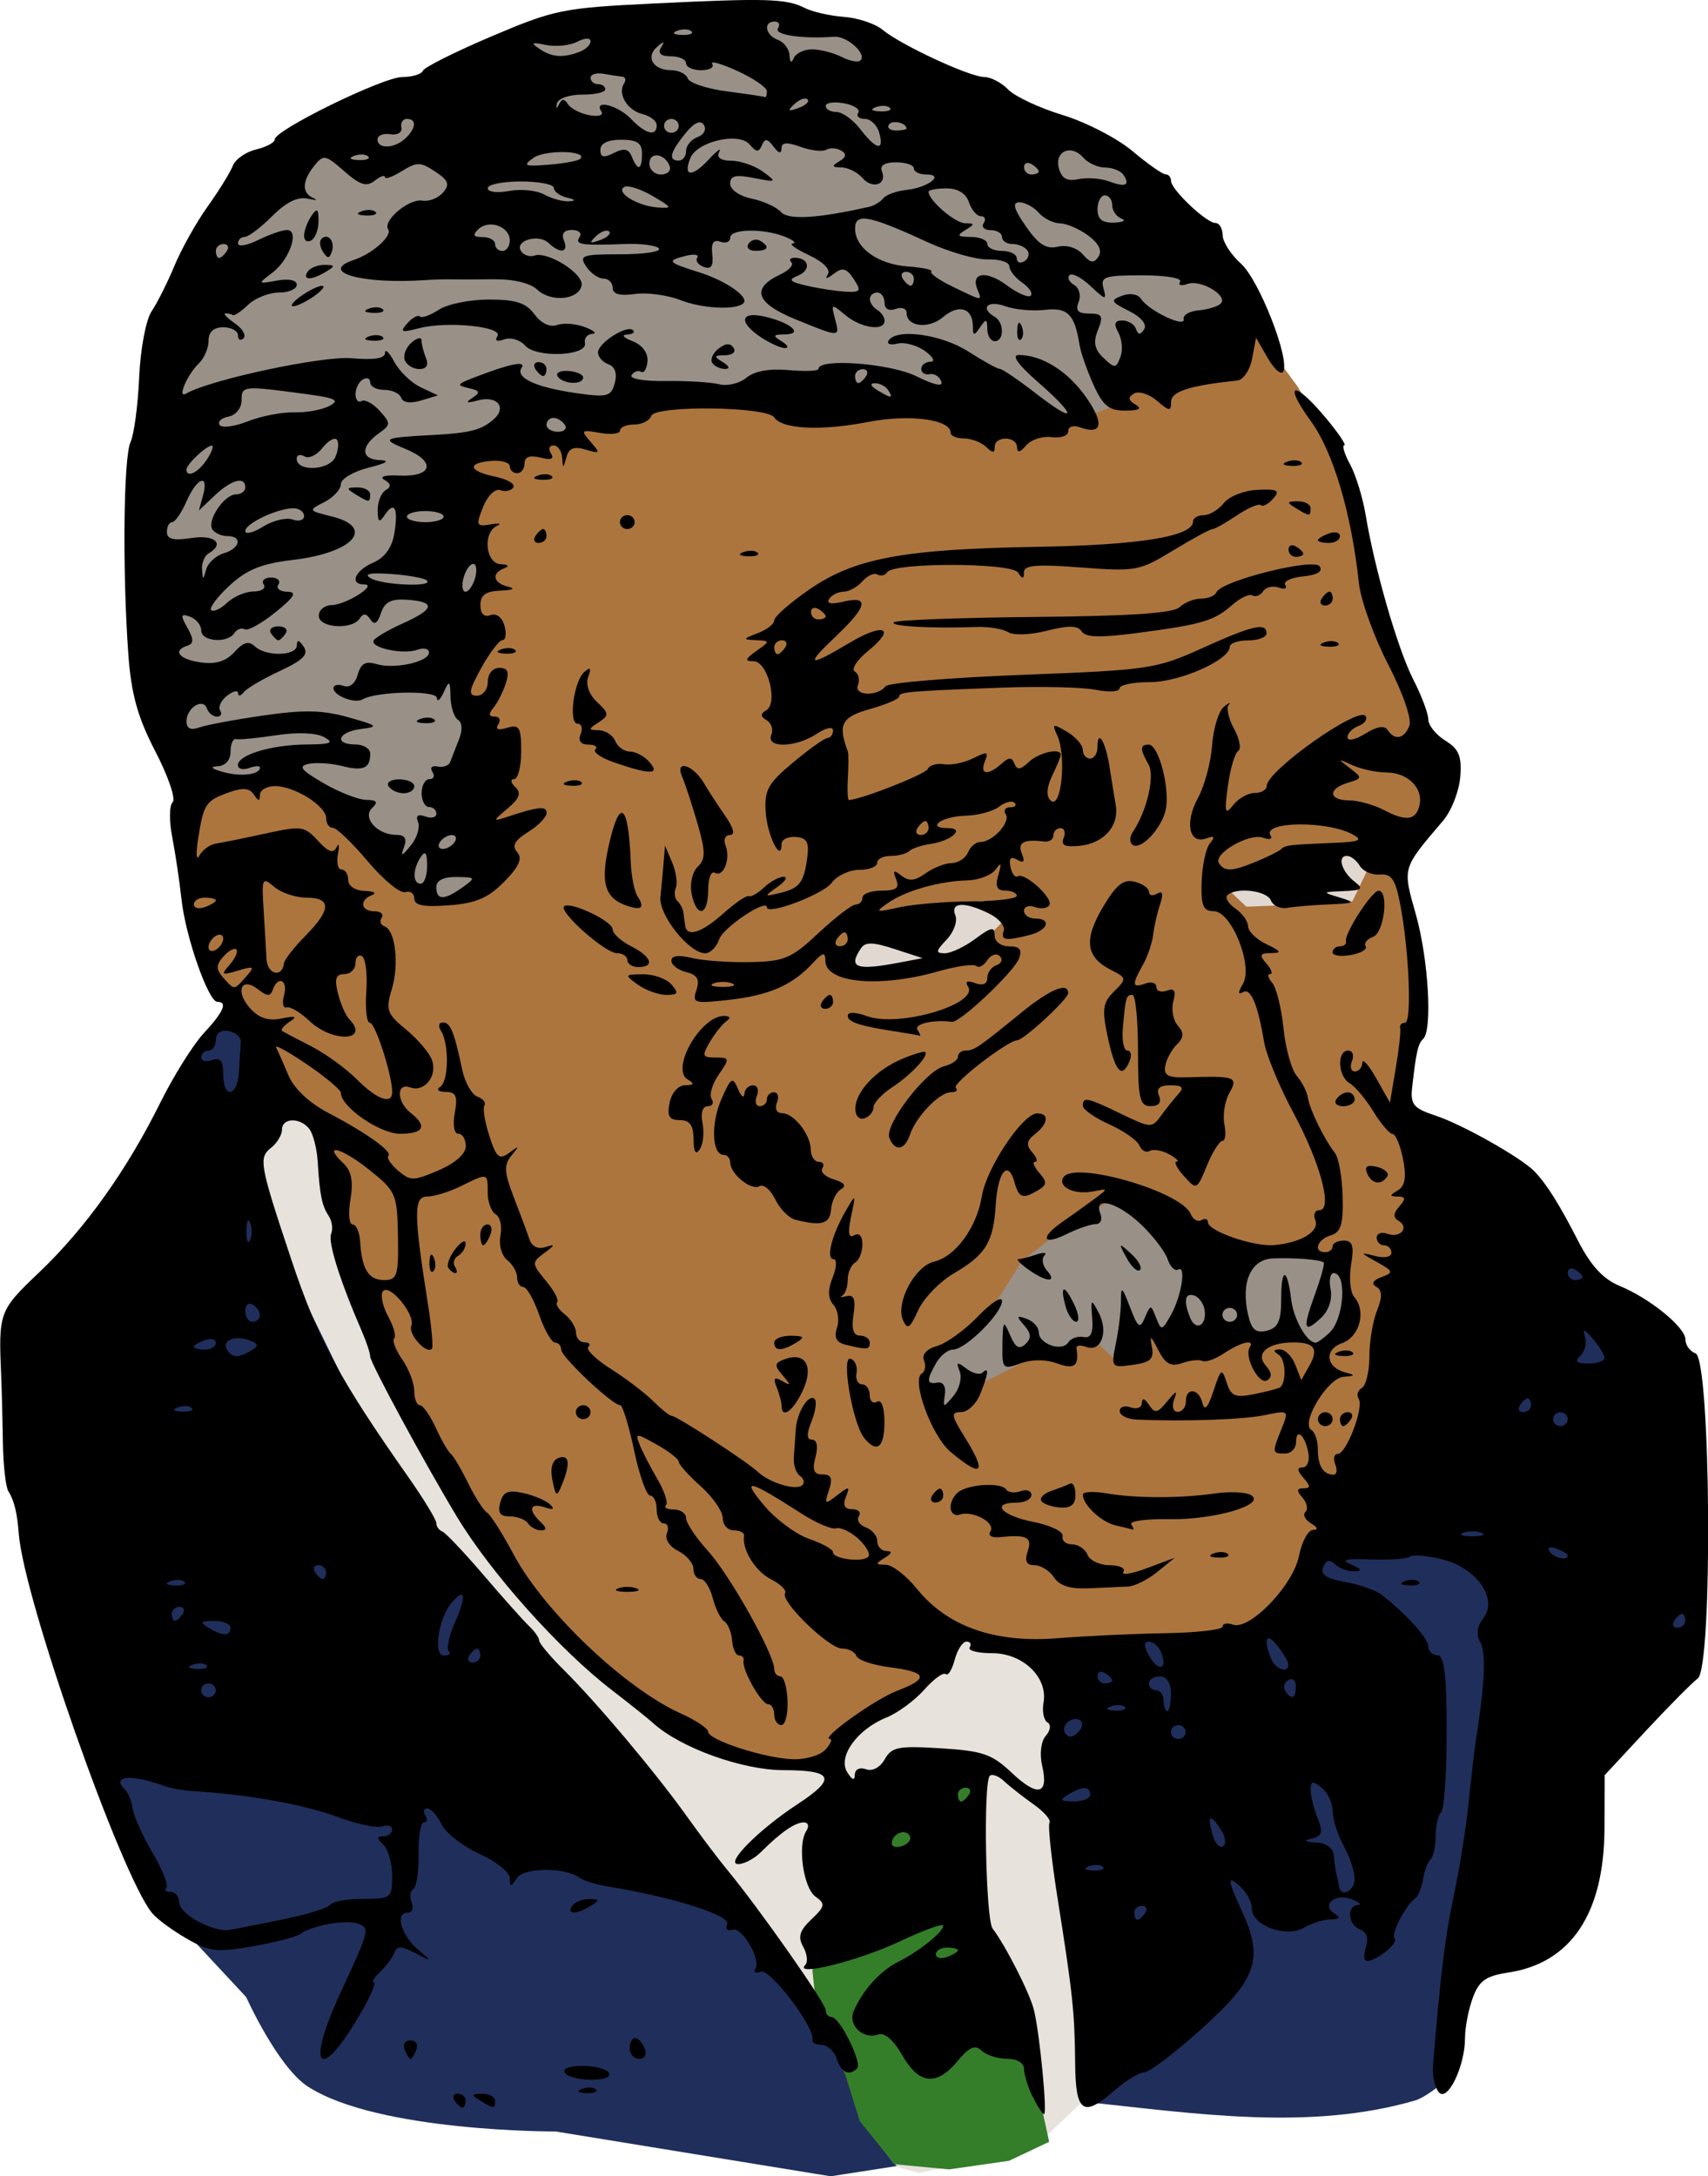
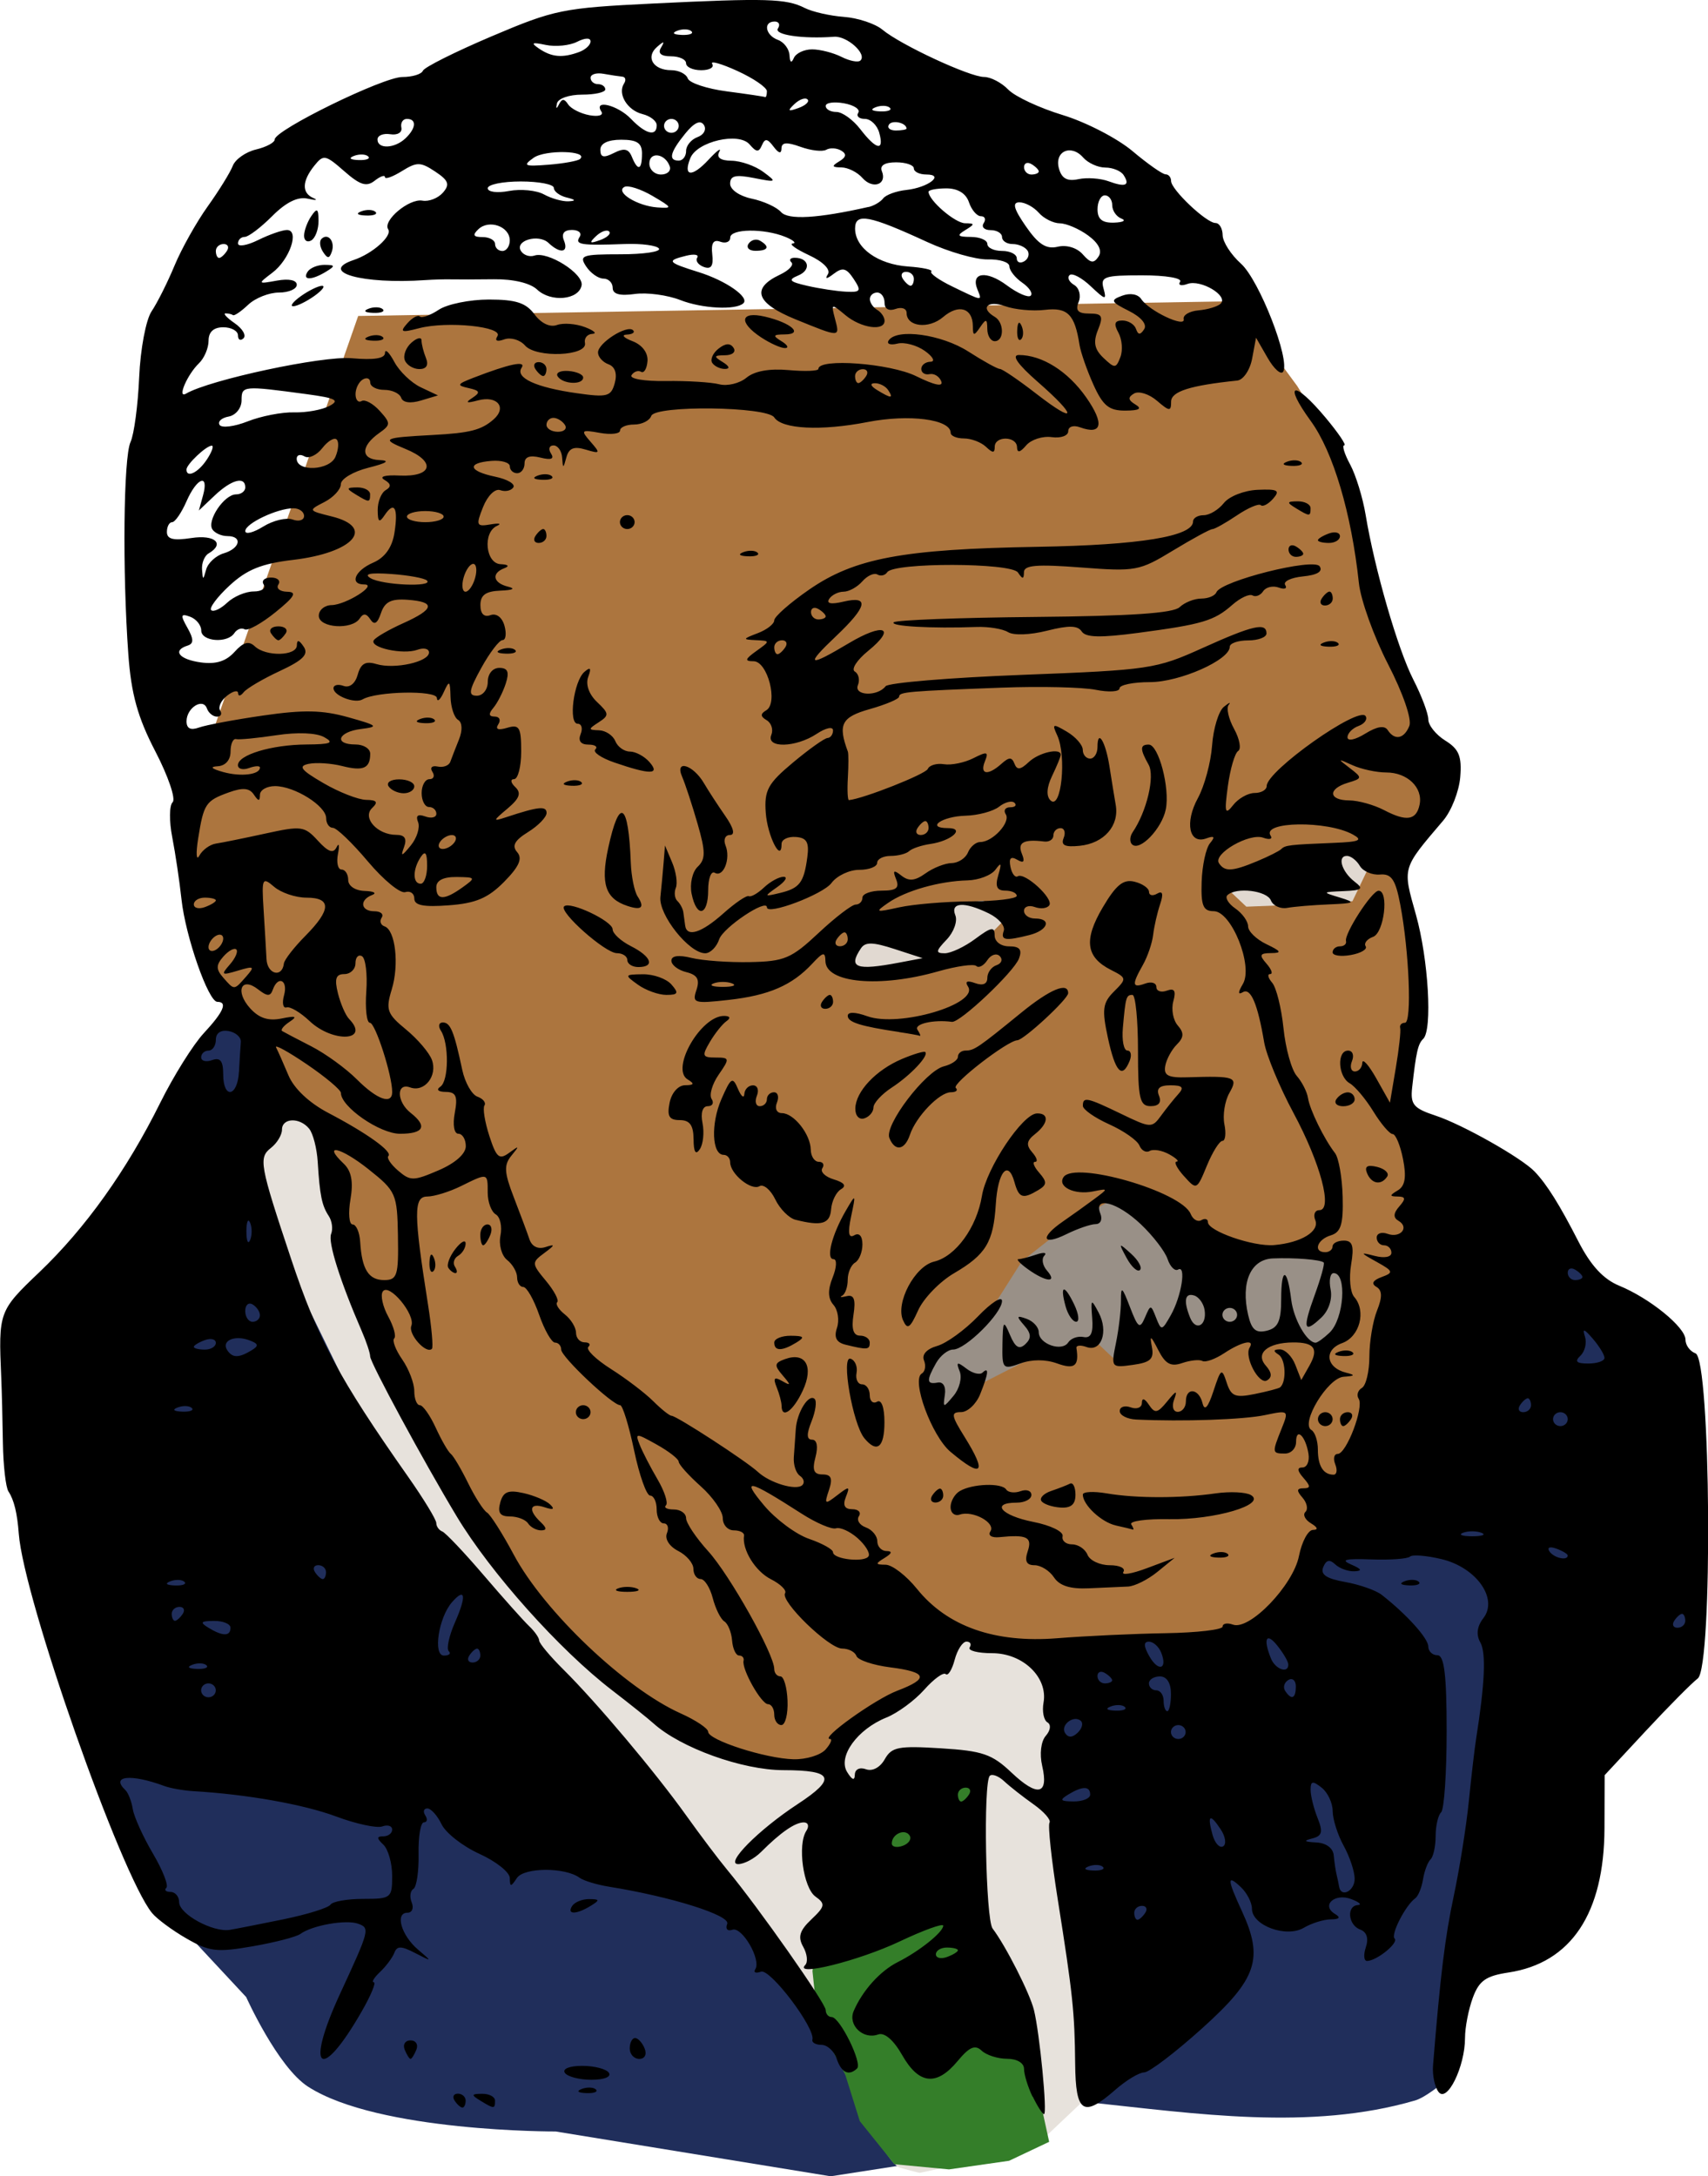
<svg xmlns="http://www.w3.org/2000/svg" xmlns:ns1="http://www.inkscape.org/namespaces/inkscape" xmlns:ns2="http://sodipodi.sourceforge.net/DTD/sodipodi-0.dtd" width="816.422" height="1039.872" viewBox="0 0 216.012 275.133" version="1.1" id="svg8" ns1:version="0.92.1 r15371" ns2:docname="georgewashingtoncarver.svg">
  <defs id="defs2" />
  <ns2:namedview id="base" pagecolor="#ffffff" bordercolor="#666666" borderopacity="1.0" ns1:pageopacity="0.0" ns1:pageshadow="2" ns1:zoom="0.18666348" ns1:cx="643.45241" ns1:cy="72.324929" ns1:document-units="mm" ns1:current-layer="g4527" showgrid="true" objecttolerance="50" gridtolerance="50" guidetolerance="50" ns1:snap-global="false" fit-margin-top="0" fit-margin-left="0" fit-margin-right="0" fit-margin-bottom="0" units="px" ns1:window-width="1366" ns1:window-height="706" ns1:window-x="-8" ns1:window-y="-8" ns1:window-maximized="1" />
  <g ns1:label="Layer 1" ns1:groupmode="layer" id="layer1" transform="translate(194.609,50.258)">
    <g id="g4527" transform="matrix(2.634,0,0,2.492,-34.978,-335.497)">
      <g id="g5165">
        <path ns2:nodetypes="aacccccccccccccccccacccca" style="fill:#202e5b;fill-opacity:1;stroke:none;stroke-width:0.265px;stroke-linecap:butt;stroke-linejoin:miter;stroke-opacity:1" d="m -8.393,221.115 c 5.217,0.58 10.701,1.466 15.736,-0.087 0.496,-0.153 1.311,-0.874 1.311,-0.874 l 4.546,-16.261 6.907,-4.808 0.787,-3.497 -1.137,-13.201 -3.672,-2.623 -2.798,-3.584 -17.397,14.338 -18.621,-0.35 -15.911,-13.813 -9.442,-12.327 -2.36,2.798 -2.448,4.109 -5.333,10.753 0.699,17.397 4.196,11.54 4.546,5.158 c 0,0 1.508,3.548 2.972,4.546 3.385,2.306 11.89,2.273 11.89,2.273 l 13.201,2.273 5.333,-0.874 4.721,-3.41 c 0,0 1.502,0.439 2.273,0.525 z" id="path4514" ns1:connector-curvature="0" />
        <path style="fill:#e7e2dc;fill-opacity:1;stroke:none;stroke-width:0.265px;stroke-linecap:butt;stroke-linejoin:miter;stroke-opacity:1" d="m -48.171,170.147 -0.612,4.196 8.393,18.184 5.77,7.431 7.344,8.655 6.469,9.18 c 0,0 2.535,6.382 3.41,6.644 0.874,0.262 0.962,0.262 0.962,0.262 l 5.42,-1.224 5.42,-5.42 -2.448,-3.322 -1.748,-8.83 0.087,-5.071 -4.196,-9.792 -19.845,-25.178 z" id="path4512" ns1:connector-curvature="0" />
        <path style="fill:#347e29;fill-opacity:1;stroke:none;stroke-width:0.265px;stroke-linecap:butt;stroke-linejoin:miter;stroke-opacity:1" d="m -19.845,205.991 -0.087,4.983 -1.574,2.535 -0.087,0.962 0.262,2.623 1.311,2.623 0.699,2.36 1.661,2.186 2.623,0.262 2.885,-0.437 1.923,-0.962 -0.612,-2.972 -2.798,-7.781 -0.175,-3.934 0.087,-3.934 -3.934,0.262 z" id="path4516" ns1:connector-curvature="0" ns2:nodetypes="ccccccccccccccccc" />
        <path style="fill:#ac753e;fill-opacity:1;stroke:none;stroke-width:0.265px;stroke-linecap:butt;stroke-linejoin:miter;stroke-opacity:1" d="m -49.13,168.819 3.481,2.27 0.935,3.368 1.122,5.612 5.987,11.6 5.051,7.296 6.361,4.116 2.619,0.935 h 2.432 l 0.935,-1.684 3.181,-1.684 1.684,-2.432 0.374,-0.561 6.548,0.187 9.729,-0.748 5.609,-12.409 0.166,-12.472 -0.038,-5.35 0.075,-6.113 -0.948,-2.383 2.432,-3.18 -1.497,-5.238 -2.058,-7.109 -1.497,-5.613 -1.871,-3.18 -2.993,-4.303 -42.095,0.748 -8.232,24.883 -0.187,3.742 0.748,3.742 2.432,4.116 z" id="path4500" ns1:connector-curvature="0" ns2:nodetypes="cccccccccccccccccccccccccccccccc" />
        <path style="fill:#e1d9d1;fill-opacity:1;stroke:none;stroke-width:0.265px;stroke-linecap:butt;stroke-linejoin:miter;stroke-opacity:1" d="m -18.591,160.767 -1.676,2.743 1.524,0.457 4.724,-1.067 1.981,-2.133 -1.371,-0.61 z" id="path4504" ns1:connector-curvature="0" />
        <path style="fill:#e1d9d1;fill-opacity:1;stroke:none;stroke-width:0.265px;stroke-linecap:butt;stroke-linejoin:miter;stroke-opacity:1" d="m -0.61,158.786 -1.676,0.152 1.524,1.524 3.657,-0.152 1.439,-0.127 1.217,-2.683 z" id="path4506" ns1:connector-curvature="0" ns2:nodetypes="ccccccc" />
        <path style="fill:#999087;fill-opacity:1;stroke:none;stroke-width:0.265px;stroke-linecap:butt;stroke-linejoin:miter;stroke-opacity:1" d="m -6.907,175.13 -2.535,1.574 -2.098,1.748 -1.836,3.06 -2.71,1.923 -0.087,1.574 0.699,1.399 1.661,-1.574 2.273,-1.224 3.322,-1.311 1.049,1.049 1.311,-0.35 0.525,-1.836 0.612,1.399 3.147,-0.175 2.535,-0.262 1.923,0.787 1.224,-1.399 v -3.322 l -5.42,-0.525 z" id="path4508" ns1:connector-curvature="0" ns2:nodetypes="ccccccccccccccccccccc" />
-         <path style="fill:#999087;fill-opacity:1;stroke:none;stroke-width:0.265px;stroke-linecap:butt;stroke-linejoin:miter;stroke-opacity:1" d="m -53.941,147.242 2.535,7.606 4.634,-1.137 4.896,4.371 1.748,2.011 1.224,0.087 2.186,-1.836 -1.137,-6.295 -0.962,-6.382 1.311,-1.574 v -1.923 l -1.049,-4.459 3.147,-0.699 2.011,-0.175 1.923,-1.836 10.753,-0.35 1.748,-0.087 8.742,1.836 3.41,-1.486 1.574,-2.011 3.322,-0.787 0.699,-2.798 -3.322,-4.459 -2.273,-2.798 -11.627,-4.634 -1.748,-1.661 -6.557,-0.962 -9.442,1.399 -10.666,6.207 -4.109,4.196 -2.71,11.015 z" id="path4510" ns1:connector-curvature="0" />
-         <path style="fill:#000000;stroke-width:0.353" d="m -11.026,220.838 c -0.225,-0.494 -0.409,-1.129 -0.409,-1.411 0,-0.3 -0.337,-0.513 -0.811,-0.513 -0.446,0 -0.997,-0.186 -1.225,-0.413 -0.316,-0.316 -0.588,-0.191 -1.154,0.529 -1.01,1.284 -1.857,1.189 -2.658,-0.298 -0.418,-0.776 -0.852,-1.17 -1.159,-1.052 -0.716,0.275 -1.46,-0.476 -1.174,-1.184 0.421,-1.042 1.271,-2.04 2.124,-2.492 1.029,-0.546 2.177,-1.518 2.177,-1.843 0,-0.135 -0.945,0.226 -2.101,0.804 -1.958,0.978 -5.092,1.803 -4.526,1.191 0.139,-0.15 0.095,-0.566 -0.096,-0.924 -0.267,-0.499 -0.175,-0.824 0.394,-1.393 0.658,-0.658 0.681,-0.789 0.195,-1.155 -0.586,-0.442 -0.874,-2.631 -0.438,-3.336 0.146,-0.236 0.09,-0.428 -0.124,-0.428 -0.418,0 -1.117,0.512 -2.049,1.499 -0.321,0.34 -0.815,0.617 -1.1,0.617 -0.656,0 0.976,-1.741 2.85,-3.04 1.892,-1.311 1.731,-1.722 -0.677,-1.726 -1.976,-0.003 -4.937,-1.13 -6.242,-2.374 -0.257,-0.245 -1.15,-1 -1.987,-1.68 -2.528,-2.053 -5.827,-5.954 -7.458,-8.819 -1.591,-2.794 -4.157,-7.806 -4.157,-8.119 0,-0.166 -0.183,-0.749 -0.408,-1.295 -1.035,-2.521 -1.626,-4.503 -1.467,-4.916 0.096,-0.249 0.045,-0.659 -0.112,-0.91 -0.332,-0.531 -0.432,-1.049 -0.531,-2.751 -0.04,-0.679 -0.223,-1.433 -0.408,-1.676 -0.45,-0.591 -1.308,-0.562 -1.308,0.045 0,0.267 -0.237,0.682 -0.526,0.922 -0.606,0.503 -0.548,0.843 0.968,5.647 1.276,4.045 2.291,6.041 5.611,11.035 0.746,1.122 1.356,2.18 1.356,2.352 0,0.172 0.129,0.365 0.288,0.43 0.158,0.065 1.054,1.064 1.991,2.222 0.937,1.157 1.918,2.319 2.182,2.583 0.263,0.263 0.479,0.591 0.479,0.728 0,0.137 0.525,0.801 1.167,1.474 1.603,1.681 4.402,5.196 5.888,7.393 0.679,1.004 1.568,2.25 1.975,2.767 1.487,1.892 4.728,6.767 4.728,7.113 0,0.195 0.129,0.355 0.287,0.355 0.39,0 1.485,2.344 1.218,2.61 -0.395,0.395 -0.752,0.215 -0.977,-0.493 -0.123,-0.388 -0.451,-0.706 -0.729,-0.706 -0.278,0 -0.475,-0.119 -0.437,-0.265 0.149,-0.576 -2.027,-3.617 -2.468,-3.448 -0.253,0.097 -0.376,0.042 -0.275,-0.123 0.297,-0.48 -0.636,-2.178 -1.1,-2.004 -0.236,0.088 -0.345,-0.044 -0.248,-0.298 0.166,-0.432 -2.69,-1.381 -5.679,-1.887 -0.582,-0.099 -1.217,-0.303 -1.411,-0.454 -0.692,-0.539 -2.664,-0.53 -3.007,0.013 -0.295,0.467 -0.334,0.467 -0.343,-0.002 -0.005,-0.291 -0.662,-0.842 -1.459,-1.224 -0.797,-0.382 -1.615,-1.057 -1.816,-1.499 -0.202,-0.443 -0.509,-0.804 -0.683,-0.804 -0.174,0 -0.219,0.159 -0.099,0.353 0.12,0.194 0.09,0.353 -0.067,0.353 -0.157,-4e-5 -0.272,0.721 -0.255,1.603 0.016,0.882 -0.096,1.68 -0.249,1.775 -0.153,0.095 -0.19,0.406 -0.08,0.69 0.109,0.285 0.016,0.518 -0.207,0.518 -0.608,0 -0.297,1.146 0.507,1.869 0.695,0.625 0.693,0.628 -0.134,0.176 -0.675,-0.368 -0.872,-0.371 -1.002,-0.011 -0.089,0.246 -0.397,0.683 -0.685,0.97 -0.288,0.288 -0.422,0.523 -0.299,0.523 0.123,0 -0.143,0.675 -0.592,1.499 -1.979,3.636 -2.727,2.965 -1.026,-0.921 1.418,-3.24 1.439,-3.327 0.866,-3.547 -0.583,-0.224 -2.207,0.079 -2.773,0.517 -0.194,0.15 -1.226,0.432 -2.293,0.628 -1.726,0.316 -2.077,0.272 -3.175,-0.395 -0.679,-0.412 -1.424,-0.994 -1.656,-1.294 -1.503,-1.943 -6.165,-15.962 -6.398,-19.241 -0.074,-1.05 -0.229,-1.719 -0.495,-2.144 -0.131,-0.209 -0.251,-1.321 -0.268,-2.469 -0.016,-1.149 -0.052,-2.645 -0.08,-3.324 -0.135,-3.322 -0.119,-3.37 1.831,-5.335 2.213,-2.23 4.196,-5.167 5.807,-8.6 0.638,-1.358 1.578,-2.946 2.09,-3.528 0.948,-1.078 1.156,-1.587 0.649,-1.587 -0.432,0 -1.529,-3.314 -1.722,-5.202 -0.095,-0.923 -0.295,-2.342 -0.445,-3.156 -0.15,-0.813 -0.141,-1.61 0.02,-1.771 0.161,-0.161 -0.211,-1.317 -0.826,-2.569 -0.851,-1.73 -1.163,-2.913 -1.301,-4.932 -0.289,-4.222 -0.233,-10 0.105,-10.77 0.17,-0.388 0.357,-1.866 0.415,-3.285 0.058,-1.425 0.325,-2.925 0.598,-3.351 0.271,-0.425 0.767,-1.469 1.101,-2.32 0.335,-0.852 1.051,-2.201 1.591,-2.999 0.54,-0.798 1.082,-1.723 1.203,-2.057 0.121,-0.334 0.624,-0.708 1.118,-0.832 0.493,-0.124 0.897,-0.352 0.897,-0.508 0,-0.478 5.204,-3.169 6.128,-3.169 0.478,0 0.922,-0.143 0.987,-0.318 0.065,-0.175 1.549,-0.96 3.299,-1.746 3.024,-1.357 3.408,-1.44 7.761,-1.665 5.436,-0.28 6.382,-0.251 7.27,0.224 0.369,0.198 1.22,0.403 1.889,0.455 0.67,0.053 1.501,0.345 1.847,0.65 0.874,0.77 4.189,2.398 4.882,2.398 0.315,0 0.836,0.288 1.158,0.64 0.322,0.352 1.499,0.933 2.615,1.292 1.116,0.359 2.624,1.182 3.351,1.83 0.727,0.647 1.441,1.177 1.587,1.177 0.146,1.5e-4 0.265,0.152 0.265,0.337 0,0.438 1.695,2.133 2.133,2.133 0.185,0 0.339,0.278 0.343,0.617 0.004,0.34 0.399,0.99 0.88,1.446 0.879,0.834 2.377,4.896 2.023,5.483 -0.105,0.173 -0.44,-0.144 -0.745,-0.706 l -0.555,-1.02 -0.187,1.058 c -0.103,0.582 -0.425,1.084 -0.716,1.116 -2.267,0.247 -3.175,0.553 -3.175,1.071 0,0.505 -0.076,0.499 -0.683,-0.051 -0.376,-0.34 -0.869,-0.504 -1.096,-0.363 -0.305,0.189 -0.288,0.334 0.066,0.558 0.335,0.212 0.189,0.305 -0.487,0.309 -0.782,0.004 -1.073,-0.246 -1.53,-1.318 -0.31,-0.728 -0.611,-1.64 -0.669,-2.028 -0.227,-1.539 -0.57,-1.903 -1.662,-1.765 -0.584,0.074 -1.444,-0.011 -1.91,-0.188 -0.841,-0.32 -1.22,0.095 -0.496,0.542 0.458,0.283 0.458,1.235 0,1.235 -0.194,0 -0.355,-0.278 -0.358,-0.617 -0.005,-0.528 -0.055,-0.54 -0.347,-0.088 -0.295,0.456 -0.343,0.447 -0.347,-0.067 -0.008,-0.914 -0.681,-1.128 -1.426,-0.454 -0.691,0.626 -1.755,0.498 -1.755,-0.211 0,-0.221 -0.238,-0.31 -0.529,-0.199 -0.322,0.124 -0.529,5.7e-4 -0.529,-0.315 0,-0.285 -0.159,-0.518 -0.353,-0.518 -0.194,0 -0.353,0.149 -0.353,0.332 0,0.183 0.159,0.43 0.353,0.55 0.194,0.12 0.353,0.367 0.353,0.55 0,0.547 -1.13,0.376 -1.88,-0.285 -0.676,-0.596 -0.694,-0.59 -0.502,0.176 0.243,0.969 0.273,0.969 -1.891,0.038 -1.902,-0.818 -2.152,-1.568 -0.754,-2.265 0.434,-0.216 0.684,-0.498 0.555,-0.626 -0.128,-0.128 -0.057,-0.233 0.158,-0.233 0.688,0 0.803,0.622 0.166,0.9 -0.504,0.22 -0.423,0.315 0.443,0.524 0.582,0.141 1.417,0.274 1.855,0.297 0.704,0.037 0.747,-0.038 0.367,-0.646 -0.346,-0.553 -0.532,-0.605 -0.953,-0.265 -0.346,0.28 -0.442,0.288 -0.284,0.024 0.141,-0.236 -0.228,-0.63 -0.902,-0.962 -0.628,-0.31 -0.983,-0.578 -0.789,-0.596 0.194,-0.018 0.035,-0.169 -0.353,-0.336 -1.024,-0.44 -2.646,-0.417 -2.646,0.038 0,0.215 -0.215,0.308 -0.477,0.207 -0.33,-0.127 -0.449,0.071 -0.386,0.644 0.064,0.585 -0.054,0.772 -0.403,0.638 -0.271,-0.104 -0.415,-0.317 -0.319,-0.472 0.096,-0.156 -0.143,-0.2 -0.531,-0.098 -0.965,0.252 -0.905,0.335 0.607,0.834 1.302,0.43 2.445,1.272 2.14,1.577 -0.359,0.359 -1.978,0.273 -3.027,-0.162 -0.617,-0.256 -1.601,-0.395 -2.185,-0.309 -0.727,0.107 -1.063,0.008 -1.063,-0.312 0,-0.257 -0.2,-0.468 -0.444,-0.468 -0.244,0 -0.618,-0.278 -0.83,-0.617 -0.35,-0.561 -0.2,-0.617 1.645,-0.617 1.117,0 1.95,-0.13 1.852,-0.289 -0.098,-0.159 -0.837,-0.263 -1.641,-0.232 -2.115,0.083 -2.412,0.033 -2.169,-0.361 0.12,-0.194 -0.046,-0.353 -0.37,-0.353 -0.377,0 -0.515,0.189 -0.385,0.529 0.24,0.625 -0.172,0.697 -0.739,0.13 -0.482,-0.482 -1.647,-0.115 -1.319,0.416 0.127,0.206 0.415,0.307 0.64,0.226 0.646,-0.235 2.38,0.924 2.267,1.516 -0.14,0.737 -1.477,0.867 -2.136,0.207 -0.329,-0.329 -1.143,-0.534 -2.072,-0.522 -0.842,0.011 -1.768,0.013 -2.059,0.005 -0.291,-0.008 -0.847,0.009 -1.235,0.037 -3.023,0.223 -5.158,-0.411 -3.44,-1.02 0.908,-0.322 1.863,-1.22 1.655,-1.557 -0.274,-0.443 1.009,-1.576 1.645,-1.454 0.307,0.059 0.749,-0.123 0.983,-0.405 0.344,-0.414 0.273,-0.619 -0.368,-1.068 -0.709,-0.497 -0.879,-0.499 -1.604,-0.024 -0.446,0.292 -0.811,0.429 -0.811,0.304 0,-0.125 -0.223,-0.043 -0.495,0.183 -0.39,0.324 -0.699,0.222 -1.461,-0.485 -0.904,-0.838 -0.996,-0.856 -1.434,-0.279 -0.594,0.783 -0.612,1.383 -0.049,1.642 0.243,0.111 0.122,0.126 -0.269,0.032 -0.475,-0.114 -1.038,0.178 -1.706,0.885 -0.548,0.58 -1.141,1.055 -1.319,1.055 -0.178,0 -0.323,0.149 -0.323,0.332 0,0.183 0.437,0.104 0.97,-0.174 0.534,-0.278 1.154,-0.507 1.378,-0.508 0.621,-0.003 0.137,1.498 -0.698,2.167 -0.714,0.572 -0.711,0.578 0.223,0.4 0.572,-0.109 0.949,-0.025 0.949,0.212 0,0.217 -0.386,0.394 -0.857,0.394 -0.471,0 -1.135,0.278 -1.474,0.617 -0.34,0.34 -0.668,0.578 -0.731,0.529 -0.062,-0.049 -0.223,-0.088 -0.357,-0.088 -0.134,0 0.064,0.225 0.44,0.5 0.376,0.275 0.565,0.619 0.42,0.764 -0.145,0.145 -0.264,0.079 -0.264,-0.148 0,-0.226 -0.318,-0.412 -0.706,-0.412 -0.462,0 -0.706,0.235 -0.706,0.68 0,0.374 -0.207,0.89 -0.461,1.147 -0.564,0.571 -1.067,1.814 -0.622,1.54 1.139,-0.704 6.556,-1.928 7.953,-1.797 1.079,0.101 1.598,0.014 1.602,-0.269 0.003,-0.23 0.204,-0.025 0.448,0.457 0.243,0.481 0.814,1.06 1.269,1.287 l 0.826,0.412 -0.817,0.259 c -0.509,0.162 -0.867,0.109 -0.95,-0.14 -0.073,-0.22 -0.437,-0.4 -0.809,-0.4 -0.372,0 -0.676,-0.168 -0.676,-0.374 0,-0.205 -0.159,-0.275 -0.353,-0.156 -0.194,0.12 -0.353,0.456 -0.353,0.747 0,0.291 0.13,0.449 0.29,0.35 0.159,-0.099 0.55,0.125 0.869,0.497 0.538,0.628 0.536,0.709 -0.025,1.128 -0.896,0.67 -0.89,1.329 0.013,1.37 0.535,0.025 0.363,0.151 -0.529,0.388 -0.728,0.193 -1.323,0.568 -1.323,0.833 0,0.265 -0.357,0.674 -0.794,0.91 -0.782,0.422 -0.776,0.433 0.353,0.728 2.126,0.556 1.046,1.843 -1.85,2.204 -1.518,0.19 -2.223,0.49 -3.052,1.301 -0.593,0.58 -0.99,1.142 -0.883,1.249 0.107,0.107 0.452,-0.062 0.766,-0.376 0.314,-0.314 0.887,-0.571 1.272,-0.571 0.386,0 0.603,-0.159 0.483,-0.353 -0.12,-0.194 0.039,-0.353 0.353,-0.353 0.314,0 0.473,0.159 0.353,0.353 -0.12,0.194 0.069,0.359 0.42,0.367 0.493,0.011 0.364,0.249 -0.566,1.044 -0.662,0.566 -1.326,0.954 -1.475,0.862 -0.149,-0.092 -0.371,-0.006 -0.493,0.191 -0.332,0.537 -1.591,0.432 -1.591,-0.133 0,-0.27 -0.242,-0.584 -0.537,-0.698 -0.451,-0.173 -0.472,-0.083 -0.126,0.563 0.307,0.574 0.309,0.803 0.008,0.903 -0.746,0.249 -0.412,0.7 0.632,0.853 0.721,0.106 1.212,-0.054 1.618,-0.529 0.428,-0.5 0.687,-0.577 0.976,-0.288 0.534,0.534 2.014,0.498 2.021,-0.048 0.004,-0.304 0.105,-0.283 0.328,0.069 0.246,0.389 -0.026,0.681 -1.152,1.235 -0.811,0.399 -1.591,0.884 -1.733,1.078 -0.143,0.194 -0.262,0.214 -0.265,0.045 -0.003,-0.169 -0.242,-0.112 -0.531,0.128 -0.289,0.24 -0.438,0.577 -0.332,0.749 0.106,0.172 0.038,0.313 -0.151,0.313 -0.189,0 -0.406,-0.187 -0.483,-0.415 -0.187,-0.561 -0.979,-0.035 -0.979,0.65 0,0.368 0.195,0.471 0.598,0.317 0.329,-0.126 1.718,-0.401 3.087,-0.61 1.943,-0.297 2.837,-0.278 4.076,0.088 1.427,0.422 1.489,0.482 0.617,0.596 -1.112,0.146 -1.327,0.786 -0.265,0.786 0.388,0 0.706,0.212 0.706,0.47 0,0.742 -0.334,0.896 -1.349,0.623 -0.519,-0.139 -1.239,-0.189 -1.601,-0.111 -0.526,0.115 -0.386,0.309 0.706,0.98 0.749,0.461 1.672,0.842 2.051,0.848 0.513,0.008 0.586,0.113 0.287,0.412 -0.492,0.492 0.246,1.363 1.154,1.363 0.411,0 0.526,0.189 0.377,0.617 -0.176,0.504 -0.116,0.49 0.323,-0.078 0.296,-0.382 0.453,-0.916 0.35,-1.186 -0.126,-0.328 -0.011,-0.422 0.345,-0.286 0.293,0.113 0.533,0.051 0.533,-0.137 0,-0.188 -0.159,-0.342 -0.353,-0.342 -0.194,0 -0.353,-0.318 -0.353,-0.706 0,-0.388 0.168,-0.706 0.374,-0.706 0.205,0 0.269,-0.169 0.141,-0.376 -0.13,-0.21 -0.017,-0.327 0.254,-0.265 0.268,0.061 0.541,-0.047 0.607,-0.241 0.066,-0.194 0.254,-0.704 0.417,-1.134 0.176,-0.462 0.158,-0.867 -0.042,-0.991 -0.187,-0.115 -0.35,-0.637 -0.364,-1.159 -0.022,-0.848 -0.057,-0.874 -0.328,-0.244 -0.167,0.388 -0.314,0.518 -0.328,0.289 -0.024,-0.4 -2.898,-0.341 -3.568,0.073 -0.37,0.229 -1.396,-0.186 -1.396,-0.565 0,-0.167 0.217,-0.221 0.483,-0.119 0.29,0.111 0.562,-0.117 0.681,-0.572 0.148,-0.565 0.376,-0.701 0.898,-0.535 0.867,0.275 2.524,-0.111 2.524,-0.588 0,-0.194 -0.251,-0.256 -0.557,-0.138 -0.69,0.265 -2.322,-0.114 -2.092,-0.486 0.092,-0.15 0.726,-0.537 1.409,-0.861 1.511,-0.717 1.575,-1.085 0.207,-1.19 -0.785,-0.06 -1.091,0.103 -1.273,0.677 -0.169,0.531 -0.32,0.626 -0.51,0.319 -0.192,-0.311 -0.34,-0.324 -0.511,-0.047 -0.368,0.596 -1.964,0.483 -1.964,-0.139 0,-0.291 0.278,-0.534 0.617,-0.54 0.686,-0.013 2.234,-1.047 1.567,-1.047 -0.728,0 -0.456,-0.704 0.428,-1.107 0.557,-0.254 0.906,-0.766 1.017,-1.492 0.195,-1.281 0.002,-1.661 -0.467,-0.919 -0.261,0.412 -0.329,0.36 -0.334,-0.254 -0.003,-0.425 0.17,-0.882 0.385,-1.014 0.276,-0.17 0.258,-0.323 -0.061,-0.52 -0.27,-0.167 0.019,-0.256 0.718,-0.22 1.593,0.08 1.772,-0.706 0.306,-1.343 -1.211,-0.526 -1.116,-0.578 1.292,-0.714 1.794,-0.101 2.339,-0.249 2.925,-0.792 0.654,-0.607 0.176,-1.223 -0.749,-0.964 -0.556,0.156 -0.63,0.121 -0.272,-0.126 0.4,-0.277 0.367,-0.369 -0.176,-0.497 -0.589,-0.138 -0.563,-0.2 0.213,-0.518 1.752,-0.717 2.565,-0.896 2.327,-0.511 -0.313,0.506 0.693,0.995 2.65,1.288 1.471,0.221 1.645,0.171 1.825,-0.516 0.125,-0.478 0.013,-0.831 -0.303,-0.952 -0.276,-0.106 -0.502,-0.376 -0.502,-0.599 0,-0.483 1.392,-1.419 1.681,-1.13 0.11,0.11 -0.024,0.211 -0.299,0.223 -0.275,0.012 -0.152,0.163 0.273,0.334 0.466,0.188 0.752,0.589 0.721,1.012 -0.029,0.385 -0.168,0.629 -0.308,0.542 -0.14,-0.087 -0.346,-0.011 -0.457,0.169 -0.115,0.185 0.599,0.315 1.651,0.299 1.019,-0.015 2.171,0.059 2.559,0.165 0.388,0.105 0.975,-0.044 1.305,-0.332 0.389,-0.34 1.101,-0.476 2.028,-0.388 0.786,0.075 1.429,0.048 1.429,-0.061 0,-0.556 3.44,-0.284 4.696,0.371 0.885,0.461 1.309,0.553 1.202,0.26 -0.091,-0.249 -0.344,-0.413 -0.562,-0.364 -0.218,0.049 -0.397,-0.071 -0.397,-0.265 0,-0.194 0.198,-0.358 0.441,-0.364 0.243,-0.006 0.124,-0.251 -0.265,-0.546 -0.388,-0.294 -0.984,-0.463 -1.323,-0.374 -0.34,0.088 -0.529,0.016 -0.42,-0.16 0.388,-0.628 2.538,-0.312 3.827,0.562 0.715,0.485 1.395,0.882 1.512,0.882 0.117,0 0.904,0.566 1.748,1.258 1.956,1.602 2.001,1.18 0.066,-0.607 -0.954,-0.881 -1.269,-1.357 -0.899,-1.357 1.115,0 2.353,0.824 3.231,2.15 0.885,1.337 0.768,1.928 -0.301,1.517 -0.317,-0.122 -0.561,-0.035 -0.561,0.2 0,0.229 -0.355,0.363 -0.794,0.3 -0.437,-0.064 -0.987,0.124 -1.224,0.416 -0.298,0.369 -0.433,0.397 -0.441,0.091 -0.014,-0.565 -1.07,-0.582 -1.07,-0.018 0,0.329 -0.094,0.329 -0.423,0 -0.233,-0.233 -0.709,-0.423 -1.058,-0.423 -0.349,0 -0.635,-0.128 -0.635,-0.285 0,-0.687 -1.986,-0.959 -3.991,-0.547 -2.235,0.46 -4.112,0.361 -4.48,-0.235 -0.345,-0.558 -5.721,-0.628 -5.905,-0.076 -0.08,0.24 -0.45,0.437 -0.822,0.437 -0.372,0 -0.676,0.137 -0.676,0.304 0,0.167 -0.437,0.221 -0.97,0.12 -0.901,-0.171 -0.933,-0.139 -0.444,0.453 0.484,0.585 0.465,0.617 -0.236,0.395 -0.564,-0.179 -0.805,-0.077 -0.926,0.39 -0.152,0.586 -0.167,0.587 -0.205,0.015 -0.022,-0.34 -0.209,-0.617 -0.415,-0.617 -0.205,0 -0.26,0.184 -0.121,0.408 0.173,0.28 0.013,0.346 -0.508,0.209 -0.513,-0.134 -0.761,-0.037 -0.761,0.297 0,0.273 -0.159,0.496 -0.353,0.496 -0.194,0 -0.353,-0.157 -0.353,-0.349 0,-0.192 -0.397,-0.316 -0.882,-0.276 -1.204,0.1 -1.11,0.518 0.179,0.802 0.584,0.128 0.976,0.372 0.871,0.542 -0.105,0.17 -0.388,0.233 -0.629,0.141 -0.246,-0.095 -0.606,0.278 -0.823,0.852 -0.354,0.938 -0.325,1.009 0.361,0.885 0.41,-0.074 0.547,-0.04 0.305,0.075 -0.694,0.33 -0.55,1.91 0.176,1.943 0.369,0.017 0.44,0.1 0.176,0.206 -0.635,0.256 -0.542,0.746 0.176,0.934 0.38,0.099 0.244,0.177 -0.353,0.202 -0.716,0.03 -0.97,0.223 -0.97,0.735 0,0.443 0.175,0.627 0.483,0.509 0.286,-0.11 0.56,0.11 0.673,0.54 0.104,0.399 0.062,0.726 -0.094,0.726 -0.156,0 -0.615,0.635 -1.02,1.411 -0.601,1.152 -0.639,1.411 -0.212,1.411 0.288,0 0.524,-0.317 0.524,-0.706 0,-0.405 0.235,-0.706 0.553,-0.706 0.41,0 0.49,0.205 0.31,0.794 -0.134,0.437 -0.402,0.992 -0.596,1.235 -0.242,0.303 -0.222,0.441 0.064,0.441 0.229,0 0.308,0.176 0.175,0.391 -0.158,0.256 -0.01,0.317 0.428,0.178 0.581,-0.184 0.67,-0.027 0.67,1.197 0,0.775 -0.154,1.409 -0.343,1.409 -0.189,0 -0.162,0.181 0.059,0.402 0.301,0.301 0.207,0.575 -0.37,1.088 -0.717,0.637 -0.722,0.668 -0.067,0.44 1.554,-0.542 1.94,-0.584 1.94,-0.215 0,0.212 -0.4,0.648 -0.888,0.968 -0.65,0.426 -0.79,0.7 -0.523,1.022 0.265,0.32 0.094,0.731 -0.626,1.502 -0.772,0.827 -1.358,1.09 -2.652,1.193 -1.219,0.097 -1.661,0.006 -1.661,-0.341 0,-0.26 -0.197,-0.407 -0.437,-0.327 -0.24,0.08 -1.048,-0.621 -1.794,-1.558 -0.746,-0.937 -1.502,-1.704 -1.679,-1.704 -0.178,0 -0.323,-0.22 -0.323,-0.489 0,-0.622 -1.518,-1.628 -2.457,-1.628 -0.395,0 -0.72,0.198 -0.723,0.441 -0.004,0.342 -0.07,0.339 -0.294,-0.014 -0.212,-0.333 -0.53,-0.363 -1.195,-0.11 -1.117,0.425 -1.211,0.574 -1.476,2.331 -0.117,0.775 -0.091,1.17 0.056,0.879 0.148,-0.291 0.506,-0.566 0.798,-0.612 0.291,-0.045 1.357,-0.274 2.37,-0.508 1.736,-0.402 1.879,-0.381 2.523,0.362 0.499,0.576 0.741,0.665 0.897,0.332 0.118,-0.251 0.148,-0.098 0.067,0.338 -0.081,0.437 -0.003,0.794 0.172,0.794 0.176,0 0.32,0.238 0.32,0.529 0,0.305 0.336,0.541 0.794,0.557 0.437,0.015 0.595,0.108 0.353,0.206 -0.624,0.252 -0.548,0.825 0.109,0.825 0.302,0 0.46,0.145 0.351,0.323 -0.11,0.177 -0.049,0.376 0.135,0.441 0.524,0.185 0.714,1.938 0.348,3.202 -0.298,1.03 -0.228,1.241 0.684,2.031 0.559,0.485 1.119,1.18 1.245,1.544 0.279,0.81 -0.357,1.66 -1.045,1.396 -0.674,-0.259 -0.654,0.729 0.026,1.293 0.816,0.677 0.632,1.058 -0.513,1.058 -0.968,0 -2.838,-1.366 -2.838,-2.073 0,-0.152 -0.736,-0.806 -1.636,-1.452 -0.9,-0.646 -1.564,-1.03 -1.476,-0.854 0.088,0.177 0.354,0.812 0.592,1.411 0.268,0.676 0.997,1.402 1.917,1.911 1.861,1.03 3.099,1.97 2.882,2.187 -0.092,0.092 0.12,0.426 0.469,0.742 0.588,0.532 0.734,0.531 1.942,-0.017 0.8,-0.363 1.307,-0.837 1.307,-1.224 0,-0.348 -0.161,-0.632 -0.358,-0.632 -0.204,0 -0.278,-0.455 -0.171,-1.058 0.149,-0.845 0.061,-1.059 -0.436,-1.064 -0.363,-0.003 -0.47,-0.114 -0.257,-0.265 0.407,-0.288 0.423,-2.199 0.025,-2.844 -0.141,-0.228 -0.098,-0.414 0.094,-0.414 0.365,0 0.539,0.448 0.933,2.405 0.13,0.644 0.458,1.256 0.73,1.36 0.272,0.104 0.422,0.305 0.335,0.447 -0.088,0.142 0.019,0.837 0.236,1.546 0.339,1.105 0.475,1.226 0.955,0.852 0.486,-0.379 0.5,-0.361 0.107,0.143 -0.371,0.475 -0.351,0.855 0.112,2.117 0.31,0.846 0.648,1.804 0.752,2.131 0.116,0.367 0.41,0.517 0.77,0.394 0.477,-0.163 0.467,-0.109 -0.057,0.301 -0.615,0.481 -0.613,0.535 0.077,1.411 0.394,0.501 0.639,0.989 0.543,1.084 -0.095,0.095 0.069,0.374 0.364,0.62 0.296,0.245 0.538,0.665 0.538,0.932 0,0.267 0.185,0.486 0.412,0.486 0.226,0 0.307,0.105 0.178,0.233 -0.128,0.128 0.361,0.632 1.088,1.119 0.727,0.487 1.639,1.221 2.027,1.63 0.388,0.409 0.785,0.744 0.882,0.743 0.237,-7.1e-4 3.59,2.302 4.147,2.849 0.575,0.564 1.839,0.962 2.131,0.67 0.125,-0.125 0.074,-0.338 -0.115,-0.473 -0.188,-0.135 -0.32,-0.563 -0.292,-0.951 0.028,-0.388 0.07,-1.023 0.094,-1.411 0.052,-0.855 0.621,-1.822 0.905,-1.538 0.113,0.113 0.046,0.624 -0.148,1.136 -0.248,0.651 -0.239,0.931 0.028,0.931 0.232,0 0.295,0.348 0.161,0.882 -0.166,0.663 -0.083,0.882 0.338,0.882 0.419,0 0.497,0.198 0.309,0.791 -0.232,0.731 -0.202,0.751 0.395,0.265 0.584,-0.476 0.624,-0.467 0.415,0.091 -0.157,0.42 -0.059,0.617 0.308,0.617 0.296,0 0.44,0.16 0.319,0.355 -0.121,0.195 0.029,0.451 0.332,0.567 0.303,0.116 0.552,0.433 0.552,0.703 0,0.27 0.198,0.494 0.441,0.497 0.294,0.004 0.265,0.119 -0.088,0.347 -0.46,0.297 -0.454,0.343 0.046,0.347 0.317,0.003 0.995,0.555 1.507,1.227 1.457,1.91 3.735,2.756 6.737,2.503 1.358,-0.115 3.7,-0.23 5.203,-0.256 1.504,-0.026 2.734,-0.177 2.734,-0.336 0,-0.159 0.224,-0.203 0.497,-0.098 0.798,0.306 2.889,-1.992 3.169,-3.482 0.136,-0.725 0.438,-1.32 0.672,-1.323 0.266,-0.004 0.231,-0.128 -0.094,-0.334 -0.285,-0.181 -0.406,-0.441 -0.268,-0.58 0.138,-0.138 0.074,-0.464 -0.142,-0.725 -0.293,-0.353 -0.281,-0.473 0.046,-0.473 0.35,0 0.35,-0.107 0,-0.529 -0.301,-0.362 -0.315,-0.529 -0.045,-0.529 0.217,0 0.346,-0.313 0.287,-0.696 -0.138,-0.903 -0.595,-1.362 -0.595,-0.597 0,0.323 -0.238,0.588 -0.529,0.588 -0.628,0 -0.633,-0.034 -0.168,-1.258 0.356,-0.937 0.345,-0.947 -0.794,-0.693 -1.028,0.23 -3.963,0.337 -6.182,0.226 -0.437,-0.022 -0.794,-0.215 -0.794,-0.43 0,-0.215 0.238,-0.299 0.529,-0.187 0.291,0.112 0.532,0.01 0.535,-0.227 0.004,-0.271 0.128,-0.235 0.339,0.098 0.286,0.453 0.411,0.428 0.877,-0.176 0.437,-0.566 0.502,-0.583 0.329,-0.086 -0.12,0.346 -0.043,0.617 0.176,0.617 0.215,0 0.391,-0.238 0.391,-0.529 0,-0.734 0.622,-0.666 0.798,0.088 0.098,0.422 0.265,0.226 0.527,-0.617 0.358,-1.151 0.4,-1.18 0.634,-0.423 0.214,0.696 0.407,0.778 1.351,0.576 0.605,-0.13 1.152,-0.282 1.215,-0.338 0.318,-0.286 0.266,-1.435 -0.076,-1.661 -0.27,-0.179 -0.251,-0.261 0.061,-0.265 0.249,-0.003 0.582,0.346 0.741,0.775 l 0.289,0.781 0.393,-0.734 c 0.457,-0.855 0.238,-1.182 -0.788,-1.174 -1.218,0.009 -1.827,0.552 -1.312,1.171 0.298,0.359 0.317,0.598 0.062,0.755 -0.387,0.239 -1.108,-1.201 -0.834,-1.667 0.263,-0.447 -0.393,-0.294 -1.219,0.285 -0.432,0.302 -0.903,0.481 -1.049,0.397 -0.145,-0.084 -0.581,-0.037 -0.97,0.105 -0.547,0.199 -0.806,0.05 -1.15,-0.662 -0.362,-0.748 -0.419,-0.778 -0.306,-0.159 0.112,0.615 -0.062,0.789 -0.915,0.914 -1.038,0.152 -1.05,0.136 -0.809,-1.113 0.135,-0.697 0.242,-1.664 0.239,-2.149 -0.005,-0.759 0.056,-0.712 0.434,0.332 0.385,1.061 0.475,1.128 0.718,0.529 0.274,-0.675 0.282,-0.675 0.537,0.013 0.249,0.669 0.278,0.664 0.704,-0.132 0.515,-0.962 0.756,-2.567 0.348,-2.315 -0.153,0.094 -0.379,-0.146 -0.502,-0.534 -0.123,-0.388 -0.702,-1.184 -1.287,-1.769 -1.128,-1.128 -2.291,-1.448 -1.94,-0.534 0.112,0.292 0.01,0.53 -0.227,0.531 -0.236,0.001 -0.866,0.23 -1.4,0.508 -1.168,0.609 -1.288,0.173 -0.176,-0.638 0.437,-0.319 1.111,-0.829 1.499,-1.134 0.7,-0.55 0.699,-0.553 -0.049,-0.395 -0.889,0.188 -1.719,-0.235 -1.418,-0.722 0.523,-0.846 5.671,0.728 6.108,1.866 0.107,0.28 0.337,0.421 0.511,0.314 0.174,-0.107 0.316,-0.062 0.316,0.101 0,0.453 2.181,1.252 3.175,1.163 1.295,-0.116 2.199,-0.695 1.979,-1.269 -0.106,-0.276 -0.018,-0.502 0.195,-0.502 0.658,0 0.062,-2.369 -1.241,-4.934 -0.67,-1.318 -1.302,-2.93 -1.407,-3.582 -0.312,-1.951 -0.644,-2.778 -1.022,-2.544 -0.241,0.149 -0.241,0.013 3.6e-4,-0.418 0.508,-0.908 -0.548,-3.691 -1.4,-3.691 -0.51,0 -0.618,-0.28 -0.58,-1.499 0.026,-0.825 0.206,-1.701 0.4,-1.948 0.26,-0.331 0.212,-0.395 -0.181,-0.244 -0.823,0.316 -1.042,-0.804 -0.399,-2.047 0.315,-0.609 0.622,-1.812 0.681,-2.672 0.059,-0.86 0.314,-1.741 0.565,-1.957 0.251,-0.216 0.356,-0.262 0.232,-0.103 -0.124,0.159 -0.007,0.709 0.259,1.221 0.266,0.512 0.354,1.017 0.195,1.122 -0.158,0.104 -0.38,0.904 -0.493,1.777 -0.175,1.353 -0.137,1.496 0.251,0.97 0.251,-0.34 0.716,-0.617 1.034,-0.617 0.318,0 0.578,-0.159 0.578,-0.353 0,-0.772 4.423,-4.077 4.749,-3.549 0.102,0.165 -0.051,0.392 -0.341,0.503 -0.29,0.111 -0.527,0.37 -0.527,0.574 0,0.21 0.37,0.129 0.849,-0.184 0.564,-0.369 0.927,-0.431 1.079,-0.185 0.336,0.544 0.787,0.454 1.041,-0.208 0.128,-0.334 -0.305,-1.662 -1.021,-3.13 -0.684,-1.403 -1.315,-3.257 -1.402,-4.122 -0.358,-3.54 -1.233,-6.653 -2.308,-8.215 -1.355,-1.97 -0.823,-2.107 0.703,-0.181 0.615,0.776 1.021,1.411 0.903,1.411 -0.118,0 0.008,0.437 0.281,0.97 0.273,0.534 0.608,1.685 0.745,2.558 0.433,2.761 1.546,6.825 2.291,8.361 0.395,0.815 0.719,1.724 0.719,2.02 0,0.296 0.368,0.779 0.818,1.074 0.655,0.429 0.797,0.799 0.714,1.853 -0.057,0.724 -0.426,1.717 -0.82,2.206 -1.989,2.47 -1.954,2.343 -1.306,4.776 0.6,2.253 0.799,5.845 0.348,6.296 -0.25,0.25 -0.342,0.679 -0.53,2.463 -0.091,0.867 0.062,1.061 1.129,1.433 1.288,0.448 4.131,2.146 4.754,2.838 0.588,0.653 1.193,1.674 2.1,3.546 0.59,1.216 1.197,1.912 1.956,2.242 1.476,0.641 3.184,2.11 3.184,2.739 0,0.28 0.217,0.592 0.482,0.694 0.737,0.283 0.839,15.914 0.107,16.496 -0.281,0.224 -1.402,1.419 -2.491,2.656 l -1.979,2.249 -0.008,2.69 c -0.013,4.318 -1.601,6.841 -4.612,7.322 -1.087,0.174 -1.408,0.415 -1.711,1.283 -0.205,0.588 -0.373,1.503 -0.373,2.034 0,1.46 -0.86,3.313 -1.272,2.741 -0.182,-0.253 -0.301,-0.857 -0.264,-1.342 0.353,-4.597 0.574,-6.509 1.002,-8.634 0.274,-1.363 0.597,-3.51 0.717,-4.772 0.12,-1.261 0.278,-2.69 0.351,-3.175 0.42,-2.808 0.483,-4.355 0.201,-4.882 -0.21,-0.392 -0.16,-0.814 0.147,-1.233 0.723,-0.988 -0.337,-2.569 -2.006,-2.993 -0.722,-0.183 -1.404,-0.241 -1.517,-0.128 -0.113,0.113 -0.954,0.177 -1.869,0.142 -1.245,-0.047 -1.486,0.018 -0.959,0.258 0.507,0.23 0.551,0.327 0.159,0.345 -0.301,0.014 -0.716,-0.145 -0.923,-0.352 -0.267,-0.267 -0.434,-0.226 -0.575,0.142 -0.144,0.374 0.148,0.583 1.052,0.753 0.688,0.129 1.478,0.422 1.756,0.652 1.193,0.985 2.236,2.207 2.236,2.619 0,0.245 0.198,0.445 0.441,0.445 0.326,2.5e-4 0.441,1.006 0.441,3.852 -2.5e-4,2.118 -0.119,3.97 -0.265,4.115 -0.145,0.145 -0.264,0.687 -0.264,1.205 0,0.517 -0.11,1.051 -0.244,1.185 -0.134,0.134 -0.297,0.59 -0.362,1.014 -0.065,0.423 -0.232,0.856 -0.373,0.961 -0.465,0.348 -1.19,1.844 -0.991,2.043 0.21,0.21 -0.841,1.117 -1.317,1.136 -0.159,0.006 -0.187,-0.307 -0.064,-0.696 0.142,-0.448 0.043,-0.777 -0.27,-0.897 -0.581,-0.223 -0.67,-1.206 -0.113,-1.243 0.21,-0.014 0.065,-0.151 -0.323,-0.305 -0.796,-0.316 -1.453,0.325 -0.775,0.756 0.285,0.181 0.22,0.27 -0.2,0.274 -0.342,0.003 -0.926,0.195 -1.297,0.427 -0.842,0.526 -2.491,-0.115 -2.491,-0.968 0,-0.309 -0.238,-0.8 -0.529,-1.091 -0.676,-0.676 -0.667,-0.418 0.044,1.208 1.058,2.42 0.732,3.441 -1.901,5.947 -1.296,1.234 -2.551,2.243 -2.79,2.243 -0.238,0 -0.861,0.397 -1.385,0.882 -1.542,1.429 -1.904,1.18 -1.927,-1.323 -0.024,-2.622 -0.115,-3.532 -0.835,-8.33 -0.302,-2.01 -0.48,-3.766 -0.397,-3.901 0.084,-0.135 -0.262,-0.554 -0.767,-0.931 -0.505,-0.377 -1.139,-0.903 -1.407,-1.168 -0.268,-0.266 -0.58,-0.391 -0.692,-0.279 -0.322,0.322 -0.201,7.282 0.134,7.75 0.634,0.884 1.785,3.281 1.984,4.128 0.278,1.188 0.653,5.288 0.484,5.288 -0.074,0 -0.319,-0.404 -0.544,-0.899 z m -3.584,-7.429 c 0,-0.076 -0.238,-0.139 -0.529,-0.139 -0.291,0 -0.529,0.154 -0.529,0.342 0,0.188 0.238,0.25 0.529,0.139 0.291,-0.112 0.529,-0.265 0.529,-0.342 z m -32.351,-1.58 c 1.125,-0.244 2.126,-0.575 2.226,-0.736 0.099,-0.161 0.806,-0.292 1.571,-0.292 1.338,0 1.39,-0.044 1.39,-1.164 0,-0.64 -0.191,-1.355 -0.423,-1.587 -0.329,-0.329 -0.329,-0.423 0,-0.423 0.233,0 0.423,-0.154 0.423,-0.342 0,-0.188 -0.213,-0.26 -0.474,-0.16 -0.261,0.1 -1.259,-0.127 -2.218,-0.505 -1.553,-0.612 -4.283,-1.125 -6.833,-1.283 -0.485,-0.03 -1.12,-0.148 -1.411,-0.262 -1.613,-0.632 -2.603,-0.521 -1.872,0.209 0.134,0.134 0.294,0.568 0.354,0.963 0.06,0.395 0.495,1.408 0.965,2.251 0.47,0.842 0.761,1.626 0.646,1.741 -0.115,0.115 -0.024,0.21 0.202,0.21 0.226,0 0.412,0.233 0.412,0.518 0,0.608 1.63,1.546 2.439,1.404 0.308,-0.054 1.48,-0.298 2.605,-0.541 z m 41.347,-0.322 c 0.12,-0.194 0.05,-0.353 -0.156,-0.353 -0.205,0 -0.374,0.159 -0.374,0.353 0,0.194 0.07,0.353 0.156,0.353 0.086,0 0.254,-0.159 0.374,-0.353 z m 10.054,-1.724 c 0,-0.366 -0.237,-1.12 -0.527,-1.676 -0.29,-0.556 -0.528,-1.348 -0.529,-1.761 -10e-4,-0.413 -0.24,-0.948 -0.531,-1.19 -0.432,-0.358 -0.529,-0.338 -0.529,0.11 0,0.302 0.151,0.946 0.335,1.432 0.271,0.712 0.219,0.913 -0.265,1.04 -0.431,0.113 -0.376,0.17 0.194,0.199 0.482,0.025 0.815,0.283 0.847,0.658 0.03,0.34 0.091,0.776 0.136,0.97 0.045,0.194 0.1,0.472 0.123,0.617 0.089,0.576 0.746,0.223 0.746,-0.401 z m -12.09,-0.606 c -0.117,-0.117 -0.421,-0.13 -0.676,-0.028 -0.281,0.113 -0.198,0.196 0.213,0.213 0.372,0.015 0.58,-0.068 0.463,-0.185 z m -9.279,-1.593 c -0.229,-0.37 -0.856,-0.073 -0.856,0.405 0,0.176 0.237,0.23 0.527,0.119 0.29,-0.111 0.438,-0.347 0.328,-0.524 z m 14.937,-0.31 c -0.52,-0.833 -0.658,-0.737 -0.393,0.276 0.111,0.426 0.34,0.689 0.508,0.586 0.168,-0.104 0.116,-0.492 -0.115,-0.862 z m -12.089,-1.764 c 0.12,-0.194 0.05,-0.353 -0.156,-0.353 -0.205,0 -0.374,0.159 -0.374,0.353 0,0.194 0.07,0.353 0.156,0.353 0.086,0 0.254,-0.159 0.374,-0.353 z m 5.821,0 c 0,-0.442 -0.374,-0.442 -1.058,0 -0.428,0.277 -0.377,0.343 0.265,0.347 0.437,0.003 0.794,-0.153 0.794,-0.347 z m -2.304,-1.459 c -0.132,-0.6 -0.059,-1.244 0.173,-1.523 0.23,-0.278 0.264,-0.568 0.079,-0.683 -0.177,-0.11 -0.262,-0.56 -0.187,-1.002 0.217,-1.282 -0.988,-2.507 -2.466,-2.507 -0.694,0 -1.18,-0.132 -1.08,-0.294 0.1,-0.162 0.031,-0.294 -0.154,-0.294 -0.184,0 -0.44,0.416 -0.567,0.924 -0.127,0.508 -0.321,0.834 -0.43,0.725 -0.109,-0.109 -0.574,0.248 -1.034,0.795 -0.46,0.546 -1.275,1.18 -1.813,1.408 -1.397,0.594 -2.344,1.98 -1.887,2.764 0.239,0.41 0.363,0.456 0.37,0.138 0.006,-0.277 0.232,-0.394 0.535,-0.278 0.31,0.119 0.678,-0.088 0.902,-0.507 0.334,-0.624 0.651,-0.69 2.692,-0.556 2.008,0.131 2.457,0.294 3.394,1.232 1.256,1.256 1.796,1.13 1.473,-0.342 z m -10.396,-0.834 c 0.242,-0.291 0.335,-0.529 0.207,-0.529 -0.506,0 2.157,-2.017 3.232,-2.448 1.539,-0.617 1.444,-0.947 -0.345,-1.187 -0.82,-0.11 -1.548,-0.369 -1.617,-0.576 -0.069,-0.207 -0.378,-0.376 -0.688,-0.376 -0.636,0 -2.985,-2.41 -2.738,-2.809 0.088,-0.143 -0.218,-0.462 -0.68,-0.709 -0.752,-0.403 -1.393,-1.502 -1.291,-2.214 0.021,-0.146 -0.2,-0.265 -0.491,-0.265 -0.291,0 -0.529,-0.278 -0.529,-0.619 0,-0.34 -0.476,-1.068 -1.058,-1.617 -0.582,-0.549 -1.058,-1.11 -1.058,-1.246 0,-0.136 -0.474,-0.527 -1.054,-0.869 -1.011,-0.597 -1.044,-0.597 -0.818,0.012 0.13,0.349 0.513,1.135 0.853,1.747 0.339,0.612 0.522,1.207 0.406,1.323 -0.116,0.116 0.054,0.21 0.378,0.21 0.323,0 0.588,0.198 0.589,0.441 3.5e-4,0.243 0.478,0.997 1.061,1.676 1.036,1.207 3.172,5.23 3.172,5.975 0,0.206 0.133,0.375 0.296,0.375 0.163,0 0.317,0.556 0.342,1.235 0.026,0.679 -0.107,1.235 -0.296,1.235 -0.188,0 -0.342,-0.238 -0.342,-0.529 0,-0.291 -0.133,-0.529 -0.296,-0.529 -0.325,0 -1.275,-1.781 -1.177,-2.205 0.034,-0.146 -0.063,-0.265 -0.216,-0.265 -0.153,0 -0.304,-0.343 -0.335,-0.762 -0.032,-0.419 -0.2,-0.856 -0.374,-0.97 -0.174,-0.114 -0.423,-0.645 -0.554,-1.178 -0.131,-0.534 -0.393,-0.97 -0.583,-0.97 -0.19,0 -0.346,-0.233 -0.346,-0.517 0,-0.284 -0.33,-0.693 -0.733,-0.909 -0.42,-0.225 -0.651,-0.607 -0.54,-0.894 0.106,-0.276 0.039,-0.502 -0.149,-0.502 -0.188,0 -0.342,-0.318 -0.342,-0.706 0,-0.388 -0.142,-0.706 -0.314,-0.706 -0.173,0 -0.52,-1.032 -0.77,-2.293 -0.251,-1.261 -0.552,-2.293 -0.67,-2.293 -0.372,0 -2.831,-2.451 -2.831,-2.821 0,-0.194 -0.133,-0.354 -0.296,-0.354 -0.163,0 -0.506,-0.635 -0.762,-1.411 -0.256,-0.776 -0.599,-1.411 -0.762,-1.411 -0.163,0 -0.296,-0.219 -0.296,-0.486 0,-0.267 -0.216,-0.665 -0.48,-0.884 -0.264,-0.219 -0.408,-0.775 -0.32,-1.237 0.088,-0.461 -0.013,-0.946 -0.226,-1.077 -0.212,-0.131 -0.386,-0.626 -0.386,-1.1 0,-1.014 0.015,-1.011 -1.283,-0.334 -0.556,0.29 -1.285,0.528 -1.62,0.529 -0.66,0.002 -0.654,0.864 0.035,5.47 0.174,1.164 0.259,2.179 0.19,2.255 -0.27,0.294 -1.151,-0.743 -0.989,-1.164 0.216,-0.563 -1.083,-2.209 -1.373,-1.74 -0.118,0.191 2.1e-4,0.761 0.263,1.267 0.262,0.506 0.392,1.006 0.287,1.11 -0.105,0.105 0.069,0.587 0.387,1.071 0.317,0.484 0.577,1.204 0.577,1.599 0,0.395 0.12,0.718 0.267,0.718 0.147,0 0.491,0.516 0.765,1.147 0.274,0.631 0.599,1.226 0.722,1.323 0.123,0.097 0.497,0.765 0.831,1.484 0.335,0.719 0.742,1.391 0.906,1.492 0.164,0.101 0.743,1.065 1.288,2.142 1.454,2.874 5.348,6.786 8.008,8.047 0.728,0.345 1.323,0.765 1.323,0.933 0,0.423 2.758,1.362 4.102,1.396 0.607,0.015 1.301,-0.21 1.542,-0.501 z m -9.966,-8.171 c 0.243,-0.098 0.639,-0.098 0.882,0 0.243,0.098 0.044,0.178 -0.441,0.178 -0.485,0 -0.684,-0.08 -0.441,-0.178 z m -4.322,-3.294 c -0.12,-0.194 -0.511,-0.353 -0.87,-0.353 -0.477,0 -0.602,-0.188 -0.468,-0.702 0.145,-0.556 0.378,-0.657 1.113,-0.484 0.511,0.12 1.089,0.38 1.283,0.578 0.238,0.242 0.152,0.288 -0.265,0.142 -0.712,-0.25 -0.811,0.132 -0.194,0.748 0.305,0.305 0.311,0.423 0.021,0.423 -0.221,0 -0.501,-0.159 -0.621,-0.353 z m 1.167,-2.197 c -0.115,-0.603 -0.009,-1.008 0.297,-1.126 0.522,-0.2 0.578,0.292 0.155,1.373 -0.245,0.628 -0.289,0.604 -0.452,-0.247 z m 1.126,-3.447 c 0,-0.194 0.159,-0.353 0.353,-0.353 0.194,0 0.353,0.159 0.353,0.353 0,0.194 -0.159,0.353 -0.353,0.353 -0.194,0 -0.353,-0.159 -0.353,-0.353 z m -7.028,-7.614 c 0.017,-0.411 0.101,-0.495 0.213,-0.213 0.102,0.255 0.089,0.559 -0.028,0.676 -0.117,0.117 -0.201,-0.091 -0.185,-0.463 z m 0.906,0.29 c -0.091,-0.148 0.058,-0.575 0.332,-0.949 0.274,-0.374 0.498,-0.501 0.498,-0.282 0,0.22 -0.161,0.499 -0.359,0.621 -0.197,0.122 -0.267,0.369 -0.156,0.55 0.112,0.181 0.124,0.328 0.027,0.328 -0.097,0 -0.251,-0.121 -0.342,-0.268 z m 1.535,-1.672 c 0,-0.291 0.154,-0.529 0.342,-0.529 0.188,0 0.25,0.238 0.139,0.529 -0.112,0.291 -0.265,0.529 -0.342,0.529 -0.076,0 -0.139,-0.238 -0.139,-0.529 z m 28.84,24.665 c -0.336,-0.336 -1.01,0.208 -0.76,0.614 0.149,0.241 0.346,0.235 0.6,-0.018 0.208,-0.208 0.28,-0.476 0.16,-0.595 z m 5.027,0.559 c 0,-0.194 -0.159,-0.353 -0.353,-0.353 -0.194,0 -0.353,0.159 -0.353,0.353 0,0.194 0.159,0.353 0.353,0.353 0.194,0 0.353,-0.159 0.353,-0.353 z m -2.918,-1.271 c -0.117,-0.117 -0.421,-0.13 -0.676,-0.028 -0.281,0.113 -0.198,0.196 0.213,0.213 0.372,0.015 0.58,-0.068 0.463,-0.185 z m 2.212,-0.669 c 0,-0.549 -0.2,-0.882 -0.529,-0.882 -0.291,0 -0.529,0.159 -0.529,0.353 0,0.194 0.159,0.353 0.353,0.353 0.194,0 0.353,0.238 0.353,0.529 0,0.291 0.079,0.529 0.176,0.529 0.097,0 0.176,-0.397 0.176,-0.882 z m -45.861,-0.176 c 0,-0.194 -0.159,-0.353 -0.353,-0.353 -0.194,0 -0.353,0.159 -0.353,0.353 0,0.194 0.159,0.353 0.353,0.353 0.194,0 0.353,-0.159 0.353,-0.353 z m 51.858,-0.197 c 0,-0.302 -0.161,-0.45 -0.359,-0.328 -0.197,0.122 -0.267,0.369 -0.156,0.55 0.302,0.489 0.514,0.398 0.514,-0.222 z m -8.819,-0.311 c 0,-0.086 -0.159,-0.254 -0.353,-0.374 -0.194,-0.12 -0.353,-0.05 -0.353,0.156 0,0.205 0.159,0.374 0.353,0.374 0.194,0 0.353,-0.07 0.353,-0.156 z m -43.487,-0.763 c -0.117,-0.117 -0.421,-0.13 -0.676,-0.028 -0.281,0.113 -0.198,0.196 0.213,0.213 0.372,0.015 0.58,-0.068 0.463,-0.185 z m 45.835,-0.654 c -0.115,-0.299 -0.378,-0.544 -0.585,-0.544 -0.261,0 -0.256,0.226 0.018,0.736 0.438,0.818 0.896,0.664 0.568,-0.191 z m 6.108,0.602 c -0.006,-0.146 -0.244,-0.573 -0.529,-0.949 -0.528,-0.699 -0.69,-0.35 -0.304,0.656 0.215,0.562 0.854,0.786 0.833,0.293 z m -38.794,-0.441 c 0,-0.194 -0.07,-0.353 -0.156,-0.353 -0.086,0 -0.254,0.159 -0.374,0.353 -0.12,0.194 -0.05,0.353 0.156,0.353 0.205,0 0.374,-0.159 0.374,-0.353 z m -1.515,-0.221 c -0.122,-0.122 0.013,-0.781 0.299,-1.465 0.562,-1.345 0.499,-1.796 -0.143,-1.022 -0.647,0.78 -0.925,2.709 -0.39,2.709 0.251,0 0.356,-0.1 0.234,-0.221 z m -10.48,-1.19 c 0,-0.194 -0.357,-0.35 -0.794,-0.347 -0.642,0.004 -0.692,0.071 -0.265,0.347 0.684,0.442 1.058,0.442 1.058,0 z m 69.85,-0.353 c 0,-0.194 -0.07,-0.353 -0.156,-0.353 -0.086,0 -0.254,0.159 -0.374,0.353 -0.12,0.194 -0.05,0.353 0.156,0.353 0.205,0 0.374,-0.159 0.374,-0.353 z m -72.143,-0.353 c 0.12,-0.194 0.05,-0.353 -0.156,-0.353 -0.205,0 -0.374,0.159 -0.374,0.353 0,0.194 0.07,0.353 0.156,0.353 0.086,0 0.254,-0.159 0.374,-0.353 z m 0.081,-1.624 c -0.117,-0.117 -0.421,-0.13 -0.676,-0.028 -0.281,0.113 -0.198,0.196 0.213,0.213 0.372,0.015 0.58,-0.068 0.463,-0.185 z m 6.798,-0.492 c 0,-0.194 -0.168,-0.353 -0.374,-0.353 -0.205,0 -0.275,0.159 -0.156,0.353 0.12,0.194 0.288,0.353 0.374,0.353 0.086,0 0.156,-0.159 0.156,-0.353 z m 25.519,-1.729 c -0.365,-0.34 -0.83,-0.562 -1.034,-0.494 -0.204,0.068 -0.949,-0.268 -1.656,-0.748 -2.573,-1.746 -2.917,-1.825 -1.794,-0.41 0.558,0.702 1.53,1.465 2.16,1.694 0.631,0.23 1.147,0.533 1.147,0.675 0,0.367 1.562,0.542 1.714,0.192 0.07,-0.16 -0.172,-0.569 -0.537,-0.909 z m 34.101,0.885 c 0,-0.076 -0.246,-0.233 -0.547,-0.349 -0.314,-0.12 -0.456,-0.061 -0.332,0.139 0.207,0.335 0.879,0.496 0.879,0.21 z m -4.145,-1.153 c -0.243,-0.098 -0.639,-0.098 -0.882,0 -0.243,0.098 -0.044,0.178 0.441,0.178 0.485,0 0.684,-0.08 0.441,-0.178 z m -7.016,-3.471 c -0.112,-0.291 -0.059,-0.529 0.117,-0.529 0.418,0 1.271,-2.368 1.007,-2.796 -0.112,-0.182 -0.043,-0.43 0.154,-0.552 0.197,-0.122 0.359,-0.837 0.359,-1.589 0,-0.752 0.165,-1.801 0.366,-2.331 0.262,-0.69 0.254,-1.033 -0.03,-1.209 -0.258,-0.16 -0.171,-0.332 0.251,-0.496 0.588,-0.228 0.567,-0.298 -0.235,-0.769 -0.81,-0.476 -0.817,-0.501 -0.088,-0.303 0.462,0.125 0.794,0.057 0.794,-0.162 -1e-5,-0.207 -0.159,-0.377 -0.353,-0.377 -0.194,0 -0.353,-0.176 -0.353,-0.391 0,-0.215 0.233,-0.301 0.518,-0.192 0.617,0.237 1.069,-0.326 0.529,-0.659 -0.261,-0.161 -0.25,-0.384 0.037,-0.73 0.321,-0.387 0.306,-0.499 -0.071,-0.503 -0.408,-0.005 -0.407,-0.054 0.003,-0.314 0.348,-0.22 0.419,-0.674 0.249,-1.582 -0.131,-0.7 -0.356,-1.273 -0.499,-1.273 -0.143,0 -0.56,-0.516 -0.927,-1.147 -0.366,-0.631 -0.877,-1.273 -1.134,-1.429 -0.566,-0.341 -0.628,-1.658 -0.078,-1.658 0.215,0 0.299,0.238 0.187,0.529 -0.112,0.291 -0.049,0.529 0.139,0.529 0.188,0 0.348,-0.198 0.356,-0.441 0.008,-0.243 0.31,0.114 0.671,0.792 l 0.656,1.233 0.281,-1.762 c 0.155,-0.969 0.249,-1.881 0.211,-2.027 -0.038,-0.146 0.065,-0.265 0.229,-0.265 0.34,0 0.204,-3.618 -0.225,-5.997 -0.23,-1.276 -0.422,-1.575 -0.974,-1.524 -0.378,0.035 -0.814,-0.163 -0.969,-0.441 -0.155,-0.278 -0.433,-0.505 -0.618,-0.505 -0.48,0 -0.253,0.803 0.37,1.31 0.445,0.362 0.361,0.438 -0.529,0.477 -1.041,0.046 -1.044,0.051 -0.176,0.329 0.776,0.249 0.713,0.29 -0.529,0.345 -0.776,0.034 -1.678,0.114 -2.004,0.177 -0.326,0.063 -0.678,-0.108 -0.783,-0.38 -0.192,-0.5 -1.665,-0.687 -2.088,-0.265 -0.126,0.126 0.046,0.431 0.382,0.677 0.337,0.246 0.612,0.654 0.612,0.906 0,0.252 0.397,0.66 0.882,0.905 0.71,0.359 0.753,0.447 0.221,0.451 -0.547,0.004 -0.585,0.096 -0.221,0.534 0.242,0.291 0.321,0.529 0.176,0.529 -0.145,0 -0.1,0.198 0.098,0.441 0.198,0.243 0.443,1.282 0.543,2.31 0.1,1.028 0.387,2.115 0.637,2.417 0.25,0.301 0.492,0.803 0.538,1.115 0.089,0.608 0.772,2.081 1.299,2.802 0.177,0.243 0.343,1.237 0.367,2.209 0.036,1.399 -0.084,1.809 -0.572,1.964 -0.657,0.208 -0.857,0.854 -0.265,0.854 0.194,0 0.353,-0.132 0.353,-0.294 0,-0.162 0.244,-0.294 0.542,-0.294 0.42,0 0.498,0.274 0.347,1.222 -0.107,0.672 -0.04,1.407 0.147,1.633 0.593,0.714 0.27,2.024 -0.579,2.346 -0.889,0.338 -0.775,1.244 0.189,1.499 0.462,0.122 0.437,0.167 -0.118,0.208 -0.763,0.057 -2.085,2.368 -1.545,2.701 0.171,0.106 0.311,0.553 0.311,0.994 0,0.829 0.262,1.273 0.753,1.273 0.156,0 0.192,-0.238 0.08,-0.529 z m -0.833,-2.293 c 0,-0.194 0.159,-0.353 0.353,-0.353 0.194,0 0.353,0.159 0.353,0.353 0,0.194 -0.159,0.353 -0.353,0.353 -0.194,0 -0.353,-0.159 -0.353,-0.353 z m 1.058,0 c 0,-0.194 0.168,-0.353 0.374,-0.353 0.205,0 0.275,0.159 0.156,0.353 -0.12,0.194 -0.288,0.353 -0.374,0.353 -0.086,0 -0.156,-0.159 -0.156,-0.353 z m -0.066,-3.416 c 0.255,-0.102 0.559,-0.089 0.676,0.028 0.117,0.117 -0.091,0.201 -0.463,0.185 -0.411,-0.017 -0.495,-0.101 -0.213,-0.213 z m 1.365,-9.068 c -0.131,-0.343 0.015,-0.436 0.487,-0.313 0.371,0.097 0.588,0.317 0.482,0.489 -0.287,0.464 -0.756,0.379 -0.969,-0.177 z m -1.475,-3.744 c 0.12,-0.194 0.367,-0.353 0.55,-0.353 0.183,0 0.332,0.159 0.332,0.353 0,0.194 -0.247,0.353 -0.55,0.353 -0.302,0 -0.452,-0.159 -0.332,-0.353 z m -0.176,-7.457 c 0,-0.167 0.159,-0.304 0.353,-0.304 0.194,0 0.324,-0.119 0.289,-0.265 -0.09,-0.373 1.243,-2.553 1.563,-2.555 0.509,-0.004 0.269,2.135 -0.263,2.339 -0.29,0.111 -0.451,0.326 -0.357,0.478 0.094,0.151 -0.225,0.351 -0.708,0.443 -0.483,0.092 -0.878,0.031 -0.878,-0.136 z m 11.289,23.685 c 0,-0.194 -0.159,-0.353 -0.353,-0.353 -0.194,0 -0.353,0.159 -0.353,0.353 0,0.194 0.159,0.353 0.353,0.353 0.194,0 0.353,-0.159 0.353,-0.353 z m -66.065,-0.566 c -0.117,-0.117 -0.421,-0.13 -0.676,-0.028 -0.281,0.113 -0.198,0.196 0.213,0.213 0.372,0.015 0.58,-0.068 0.463,-0.185 z m 64.301,-0.14 c 0,-0.194 -0.07,-0.353 -0.156,-0.353 -0.086,0 -0.254,0.159 -0.374,0.353 -0.12,0.194 -0.05,0.353 0.156,0.353 0.205,0 0.374,-0.159 0.374,-0.353 z m 3.528,-2.402 c 0,-0.157 -0.251,-0.594 -0.558,-0.97 -0.42,-0.516 -0.514,-0.543 -0.38,-0.11 0.098,0.316 -3.5e-4,0.752 -0.218,0.97 -0.293,0.293 -0.193,0.396 0.38,0.396 0.427,0 0.776,-0.128 0.776,-0.285 z m -64.97,-0.377 c 0.375,-0.238 0.351,-0.344 -0.12,-0.525 -0.698,-0.268 -1.33,0.038 -1.041,0.506 0.249,0.403 0.548,0.408 1.161,0.019 z m -1.705,-0.385 c 0,-0.188 -0.238,-0.25 -0.529,-0.139 -0.291,0.112 -0.529,0.265 -0.529,0.342 0,0.076 0.238,0.139 0.529,0.139 0.291,0 0.529,-0.154 0.529,-0.342 z m 53.471,-0.515 c 0.699,-0.699 0.853,-3.024 0.2,-3.024 -0.167,0 -0.233,0.372 -0.146,0.826 0.093,0.487 -0.089,1.073 -0.444,1.428 -0.848,0.848 -0.917,0.59 -0.312,-1.166 0.29,-0.842 0.481,-1.574 0.425,-1.627 -0.155,-0.147 -1.4,-0.252 -2.445,-0.206 -1.062,0.046 -1.546,1.219 -1.183,2.87 0.165,0.75 0.372,0.934 0.9,0.796 0.537,-0.14 0.686,-0.49 0.686,-1.608 0,-1.636 0.29,-1.614 0.482,0.037 0.116,0.996 0.753,2.18 1.173,2.18 0.087,0 0.385,-0.227 0.662,-0.504 z m -5.996,-1.154 c -0.048,-0.328 -0.272,-0.658 -0.498,-0.734 -0.452,-0.151 -0.525,0.27 -0.197,1.126 0.271,0.706 0.811,0.401 0.695,-0.392 z m -45.358,0.268 c 0,-0.183 -0.159,-0.43 -0.353,-0.55 -0.194,-0.12 -0.353,0.029 -0.353,0.332 0,0.302 0.159,0.55 0.353,0.55 0.194,0 0.353,-0.149 0.353,-0.332 z m 46.919,-0.021 c 0,-0.194 -0.159,-0.353 -0.353,-0.353 -0.194,0 -0.353,0.159 -0.353,0.353 0,0.194 0.159,0.353 0.353,0.353 0.194,0 0.353,-0.159 0.353,-0.353 z m -40.292,-3.998 c -0.036,-2.146 -0.091,-2.279 -1.413,-3.389 -1.341,-1.126 -2.249,-1.34 -1.19,-0.281 0.369,0.369 0.468,0.918 0.323,1.806 -0.114,0.702 -0.067,1.276 0.104,1.276 0.171,1.3e-4 0.334,0.398 0.362,0.883 0.081,1.397 0.403,1.939 1.153,1.939 0.625,0 0.694,-0.231 0.66,-2.234 z m 56.873,2.078 c 0,-0.086 -0.159,-0.254 -0.353,-0.374 -0.194,-0.12 -0.353,-0.05 -0.353,0.156 0,0.205 0.159,0.374 0.353,0.374 0.194,0 0.353,-0.07 0.353,-0.156 z m -63.972,-2.755 c -0.098,-0.243 -0.178,-0.044 -0.178,0.441 0,0.485 0.08,0.684 0.178,0.441 0.098,-0.243 0.098,-0.639 0,-0.882 z m 6.822,-6.635 c 0,-0.851 -0.811,-3.508 -1.07,-3.508 -0.155,0 -0.233,-0.716 -0.173,-1.591 0.059,-0.875 -0.034,-1.678 -0.206,-1.785 -0.173,-0.107 -0.314,0.053 -0.314,0.356 0,0.302 -0.241,0.55 -0.536,0.55 -0.405,0 -0.48,0.237 -0.307,0.97 0.126,0.534 0.367,1.121 0.536,1.305 1.034,1.128 -0.774,1.229 -1.898,0.106 -0.437,-0.437 -0.933,-0.747 -1.103,-0.691 -0.17,0.057 -0.225,-0.221 -0.121,-0.617 0.201,-0.768 -0.291,-1.023 -0.541,-0.28 -0.117,0.349 -0.264,0.345 -0.704,-0.017 -0.813,-0.671 -1.121,0.099 -0.383,0.96 0.43,0.502 0.875,0.654 1.51,0.517 0.684,-0.148 0.776,-0.107 0.382,0.168 -0.285,0.199 -0.444,0.41 -0.353,0.47 0.091,0.059 0.722,0.408 1.401,0.776 0.679,0.368 1.662,1.122 2.185,1.676 0.972,1.029 1.696,1.3 1.696,0.634 z m -7.355,-1.038 c 0.029,-0.582 0.069,-1.255 0.088,-1.494 0.019,-0.24 -0.243,-0.49 -0.582,-0.555 -0.377,-0.073 -0.617,0.097 -0.617,0.436 0,0.305 -0.159,0.555 -0.353,0.555 -0.194,0 -0.353,0.154 -0.353,0.342 0,0.188 0.238,0.25 0.529,0.139 0.387,-0.148 0.529,0.044 0.529,0.717 0,1.284 0.694,1.157 0.758,-0.139 z m 0.342,-4.813 c 0.431,-0.52 0.39,-0.551 -0.395,-0.302 -0.79,0.251 -0.828,0.22 -0.388,-0.31 0.269,-0.324 0.409,-0.668 0.312,-0.765 -0.097,-0.097 -0.377,0.066 -0.623,0.361 -0.356,0.429 -0.358,0.644 -0.007,1.067 0.542,0.653 0.515,0.654 1.101,-0.051 z m 1.813,-0.663 c 0.021,-0.189 0.485,-0.82 1.03,-1.402 1.246,-1.329 1.262,-1.94 0.053,-1.94 -0.518,0 -1.216,-0.248 -1.551,-0.551 -0.569,-0.515 -0.602,-0.441 -0.507,1.147 0.056,0.933 0.119,2.068 0.14,2.52 0.036,0.775 0.752,0.969 0.835,0.226 z m -2.913,-1.268 c 0,-0.194 -0.159,-0.255 -0.353,-0.135 -0.194,0.12 -0.353,0.377 -0.353,0.571 0,0.194 0.159,0.255 0.353,0.135 0.194,-0.12 0.353,-0.377 0.353,-0.571 z m -0.353,-1.936 c 0,-0.076 -0.238,-0.139 -0.529,-0.139 -0.291,0 -0.529,0.154 -0.529,0.342 0,0.188 0.238,0.25 0.529,0.139 0.291,-0.112 0.529,-0.265 0.529,-0.342 z m 11.839,-0.657 c 0.656,-0.496 0.644,-0.518 -0.285,-0.529 -0.632,-0.007 -0.97,0.173 -0.97,0.518 0,0.668 0.383,0.671 1.255,0.011 z m -1.696,-1.107 c 0,-0.649 -0.089,-0.779 -0.303,-0.441 -0.395,0.623 -0.398,1.361 -0.005,1.361 0.17,0 0.309,-0.414 0.309,-0.92 z m 39.847,-0.22 c 0.543,-0.239 1.066,-0.516 1.163,-0.617 0.195,-0.202 0.378,-0.225 2.558,-0.318 1.201,-0.051 1.377,-0.135 0.883,-0.422 -1.234,-0.719 -4.401,-0.67 -3.95,0.06 0.106,0.171 -0.055,0.217 -0.358,0.101 -0.662,-0.254 -2.418,0.815 -2.123,1.293 0.275,0.445 0.638,0.426 1.826,-0.097 z m -38.524,-0.977 c 0.12,-0.194 0.059,-0.353 -0.135,-0.353 -0.194,0 -0.451,0.159 -0.571,0.353 -0.12,0.194 -0.059,0.353 0.135,0.353 0.194,0 0.451,-0.159 0.571,-0.353 z m 46.331,-1.898 c 0.167,-0.86 -0.586,-1.63 -1.595,-1.63 -0.474,0 -1.209,-0.168 -1.633,-0.372 -0.717,-0.346 -0.726,-0.336 -0.129,0.145 0.616,0.496 0.612,0.527 -0.088,0.749 -0.973,0.309 -0.932,0.888 0.064,0.895 0.437,0.003 1.191,0.225 1.676,0.493 1.076,0.595 1.55,0.517 1.705,-0.279 z m -55.68,-1.881 c 0,-0.097 -0.238,-0.085 -0.529,0.027 -0.291,0.112 -0.529,0.045 -0.529,-0.147 0,-0.522 1.613,-1.037 3.286,-1.049 1.183,-0.009 1.353,-0.083 0.853,-0.374 -0.378,-0.22 -1.281,-0.258 -2.293,-0.096 -0.918,0.147 -1.789,0.236 -1.935,0.197 -0.146,-0.038 -0.265,0.247 -0.265,0.636 0,0.423 -0.247,0.72 -0.617,0.741 -0.398,0.023 -0.304,0.127 0.265,0.294 0.854,0.25 1.764,0.133 1.764,-0.228 z m 10.333,-9.626 c 0.101,-0.388 0.059,-0.706 -0.094,-0.706 -0.153,0 -0.362,0.318 -0.463,0.706 -0.101,0.388 -0.059,0.706 0.094,0.706 0.153,0 0.362,-0.318 0.463,-0.706 z m -2.318,0.136 c -0.119,-0.119 -0.892,-0.268 -1.717,-0.329 -1.011,-0.075 -1.333,-0.006 -0.988,0.212 0.564,0.357 3.053,0.465 2.705,0.117 z m -9.755,-1.377 c 0.795,-0.252 0.919,-0.875 0.175,-0.875 -0.28,0 -0.602,-0.152 -0.718,-0.338 -0.278,-0.449 0.57,-1.778 1.134,-1.778 0.244,0 0.444,-0.159 0.444,-0.353 0,-0.583 -0.658,-0.4 -1.467,0.408 l -0.761,0.761 0.199,-0.761 c 0.298,-1.138 -0.29,-0.918 -0.793,0.297 -0.241,0.582 -0.551,1.058 -0.69,1.058 -0.138,0 -0.251,0.224 -0.251,0.497 0,0.367 0.309,0.447 1.176,0.307 1.13,-0.183 1.625,0.288 0.823,0.783 -0.194,0.12 -0.334,0.486 -0.312,0.815 0.038,0.556 0.052,0.555 0.199,-0.004 0.087,-0.33 0.465,-0.698 0.841,-0.818 z m 3.31,-1.715 c 0.301,0.116 0.548,0.034 0.548,-0.18 0,-0.215 -0.231,-0.391 -0.513,-0.391 -0.768,0 -2.31,0.771 -2.31,1.156 0,0.185 0.389,0.082 0.863,-0.229 0.475,-0.311 1.11,-0.471 1.411,-0.356 z m 7.25,-0.148 c 0,-0.155 -0.397,-0.282 -0.882,-0.282 -0.485,0 -0.882,0.127 -0.882,0.282 0,0.155 0.397,0.282 0.882,0.282 0.485,0 0.882,-0.127 0.882,-0.282 z m -11.371,-2.893 c 0.242,-0.388 0.349,-0.706 0.236,-0.706 -0.264,0 -1.213,0.946 -1.213,1.21 0,0.449 0.563,0.158 0.976,-0.504 z m 6.234,-1.021 c -0.117,-0.117 -0.427,0.081 -0.69,0.439 -0.262,0.359 -0.646,0.547 -0.853,0.42 -0.207,-0.128 -0.376,-0.075 -0.376,0.117 0,0.68 1.577,0.6 1.86,-0.094 0.15,-0.368 0.176,-0.764 0.059,-0.881 z m -2.044,-1.375 c 0.583,0.017 1.345,-0.129 1.693,-0.324 0.515,-0.288 0.314,-0.4 -1.085,-0.599 -3.078,-0.439 -3.129,-0.434 -3.13,0.316 -3.5e-4,0.388 -0.278,0.754 -0.622,0.82 -0.342,0.066 -0.536,0.257 -0.433,0.424 0.104,0.168 0.712,0.086 1.352,-0.181 0.64,-0.267 1.641,-0.473 2.224,-0.456 z m 13.001,0.632 c -0.12,-0.194 -0.367,-0.353 -0.55,-0.353 -0.183,0 -0.332,0.159 -0.332,0.353 0,0.194 0.247,0.353 0.55,0.353 0.302,0 0.452,-0.159 0.332,-0.353 z m 15.522,-1.764 c -0.12,-0.194 -0.407,-0.35 -0.638,-0.347 -0.252,0.003 -0.209,0.142 0.109,0.347 0.678,0.438 0.8,0.438 0.529,0 z m -1.058,-0.706 c 0.12,-0.194 0.05,-0.353 -0.156,-0.353 -0.205,0 -0.374,0.159 -0.374,0.353 0,0.194 0.07,0.353 0.156,0.353 0.086,0 0.254,-0.159 0.374,-0.353 z m 12.114,-2.205 c -0.235,-0.452 -0.184,-0.617 0.191,-0.617 0.282,0 0.576,0.191 0.653,0.424 0.105,0.316 0.205,0.32 0.393,0.017 0.15,-0.243 -0.143,-0.615 -0.729,-0.926 -0.876,-0.463 -0.911,-0.546 -0.328,-0.774 0.388,-0.151 0.76,-0.081 0.917,0.172 0.371,0.601 2.137,1.481 2.038,1.016 -0.044,-0.205 0.277,-0.405 0.714,-0.445 0.436,-0.04 0.912,-0.191 1.058,-0.336 0.396,-0.396 -0.954,-1.249 -1.591,-1.004 -0.304,0.117 -0.463,0.066 -0.353,-0.112 0.113,-0.183 -0.683,-0.325 -1.826,-0.325 -1.82,0 -2.009,0.069 -1.85,0.673 0.158,0.602 0.093,0.59 -0.615,-0.118 -0.435,-0.435 -0.892,-0.689 -1.016,-0.566 -0.124,0.124 -0.026,0.348 0.218,0.499 0.243,0.15 0.341,0.539 0.217,0.863 -0.167,0.434 -0.033,0.589 0.508,0.589 0.626,0 0.688,0.123 0.418,0.834 -0.236,0.62 -0.167,0.983 0.267,1.417 0.543,0.543 0.599,0.54 0.81,-0.04 0.125,-0.343 0.083,-0.901 -0.094,-1.241 z m -6.769,-2.194 c -0.334,-0.87 0.43,-0.981 1.415,-0.206 0.513,0.403 1.027,0.639 1.143,0.523 0.116,-0.116 -0.067,-0.413 -0.407,-0.661 -0.339,-0.248 -0.617,-0.621 -0.617,-0.83 0,-0.208 -0.466,-0.365 -1.037,-0.349 -0.57,0.016 -1.88,-0.382 -2.91,-0.884 -2.796,-1.363 -3.461,-1.494 -3.461,-0.682 0,0.989 1.1,1.819 2.549,1.926 0.699,0.051 1.198,0.166 1.11,0.254 -0.088,0.088 0.362,0.429 1.001,0.756 1.491,0.764 1.446,0.758 1.214,0.153 z m -3.052,-0.54 c 0,-0.194 -0.168,-0.353 -0.374,-0.353 -0.205,0 -0.275,0.159 -0.156,0.353 0.12,0.194 0.288,0.353 0.374,0.353 0.086,0 0.156,-0.159 0.156,-0.353 z m 5.453,-1.435 c -0.112,-0.181 -0.432,-0.328 -0.711,-0.328 -0.28,0 -0.508,-0.159 -0.508,-0.353 0,-0.194 -0.247,-0.353 -0.55,-0.353 -0.302,0 -0.452,-0.159 -0.332,-0.353 0.12,-0.194 0.061,-0.353 -0.132,-0.353 -0.192,0 -0.451,-0.318 -0.574,-0.706 -0.143,-0.451 -0.534,-0.706 -1.082,-0.706 -0.472,0 -0.858,0.078 -0.858,0.172 0,0.435 1.271,1.592 1.754,1.597 0.477,0.005 0.478,0.045 0.01,0.347 -0.428,0.277 -0.377,0.343 0.265,0.347 0.437,0.003 0.794,0.164 0.794,0.358 0,0.194 0.318,0.353 0.706,0.353 0.388,0 0.706,0.168 0.706,0.374 0,0.205 0.161,0.274 0.359,0.152 0.197,-0.122 0.267,-0.369 0.156,-0.55 z m 2.916,-0.762 c -0.431,-0.335 -1.043,-0.613 -1.359,-0.617 -0.316,-0.004 -0.772,-0.246 -1.013,-0.537 -0.242,-0.291 -0.659,-0.529 -0.928,-0.529 -0.358,0 -0.275,0.328 0.308,1.218 0.599,0.916 0.979,1.173 1.529,1.036 0.431,-0.108 0.926,0.051 1.204,0.386 0.375,0.451 0.531,0.474 0.758,0.111 0.184,-0.295 0.007,-0.675 -0.498,-1.067 z m -41.354,0.786 c 0.12,-0.194 0.05,-0.353 -0.156,-0.353 -0.205,0 -0.374,0.159 -0.374,0.353 0,0.194 0.07,0.353 0.156,0.353 0.086,0 0.254,-0.159 0.374,-0.353 z m 13.582,-0.54 c 0,-0.704 -0.993,-1.077 -1.505,-0.565 -0.298,0.298 -0.247,0.4 0.2,0.4 0.33,0 0.6,0.159 0.6,0.353 0,0.194 0.159,0.353 0.353,0.353 0.194,0 0.353,-0.243 0.353,-0.54 z m 4.772,-0.45 c -0.109,-0.109 -0.393,-2.2e-4 -0.633,0.241 -0.346,0.348 -0.305,0.389 0.197,0.197 0.348,-0.132 0.544,-0.33 0.435,-0.438 z m 12.454,-1.24 c 0.258,-0.062 0.576,-0.26 0.706,-0.44 0.13,-0.18 0.63,-0.372 1.111,-0.426 1.045,-0.118 1.861,-0.784 0.96,-0.784 -0.33,0 -0.6,-0.139 -0.6,-0.309 0,-0.17 -0.384,-0.309 -0.854,-0.309 -0.547,0 -0.792,0.162 -0.682,0.449 0.262,0.682 -0.442,0.937 -0.937,0.34 -0.24,-0.289 -0.694,-0.528 -1.01,-0.531 -0.457,-0.004 -0.476,-0.068 -0.096,-0.309 0.334,-0.211 0.36,-0.376 0.088,-0.545 -0.215,-0.133 -0.536,-0.151 -0.714,-0.042 -0.178,0.11 -0.733,0.044 -1.235,-0.147 -0.672,-0.256 -0.913,-0.233 -0.917,0.086 -0.004,0.282 -0.135,0.248 -0.38,-0.097 -0.294,-0.416 -0.414,-0.431 -0.559,-0.07 -0.148,0.368 -0.266,0.36 -0.591,-0.042 -0.517,-0.64 -2.521,-0.153 -2.845,0.692 -0.363,0.947 0.077,0.991 0.871,0.087 0.408,-0.464 0.64,-0.645 0.517,-0.403 -0.147,0.289 0.057,0.445 0.59,0.452 0.448,0.006 1.132,0.26 1.52,0.563 0.671,0.525 0.65,0.541 -0.441,0.314 -0.89,-0.185 -1.147,-0.12 -1.147,0.29 0,0.298 0.451,0.628 1.034,0.756 0.569,0.125 1.202,0.43 1.408,0.678 0.343,0.413 1.761,0.326 4.201,-0.257 z m 12.143,0.586 c -0.243,-0.098 -0.441,-0.403 -0.441,-0.678 0,-0.275 -0.159,-0.5 -0.353,-0.5 -0.194,0 -0.353,0.318 -0.353,0.706 0,0.505 0.226,0.698 0.794,0.678 0.437,-0.015 0.595,-0.108 0.353,-0.206 z m -22.51,-1.147 c -0.571,-0.353 -1.181,-0.559 -1.356,-0.458 -0.454,0.261 0.619,0.966 1.581,1.039 0.747,0.056 0.729,0.01 -0.225,-0.58 z m -4.125,0.079 c -0.34,-0.089 -0.617,-0.308 -0.617,-0.488 0,-0.18 -0.714,-0.327 -1.587,-0.327 -0.873,0 -1.587,0.155 -1.587,0.344 0,0.191 0.454,0.253 1.023,0.139 0.563,-0.113 1.317,-0.034 1.676,0.174 0.359,0.209 0.89,0.366 1.181,0.349 0.371,-0.021 0.344,-0.079 -0.088,-0.192 z m 26.737,-1.144 c -0.128,-0.207 -0.521,-0.376 -0.874,-0.376 -0.353,0 -0.831,-0.229 -1.063,-0.508 -0.584,-0.704 -1.394,-0.317 -1.165,0.557 0.133,0.507 0.397,0.661 0.931,0.54 0.41,-0.093 1.063,-0.045 1.451,0.106 0.816,0.318 1.05,0.215 0.72,-0.319 z m -21.791,-0.442 c -0.218,-0.654 -0.977,-0.763 -0.977,-0.14 0,0.307 0.251,0.559 0.559,0.559 0.307,0 0.496,-0.189 0.419,-0.419 z m 17.72,0.263 c 0,-0.086 -0.159,-0.254 -0.353,-0.374 -0.194,-0.12 -0.353,-0.05 -0.353,0.156 0,0.205 0.159,0.374 0.353,0.374 0.194,0 0.353,-0.07 0.353,-0.156 z m -22.023,-0.635 c 0.424,-0.424 -1.67,-0.48 -2.23,-0.059 -0.541,0.406 -0.452,0.45 0.716,0.352 0.734,-0.062 1.415,-0.193 1.514,-0.292 z m 2.973,-0.268 c 0,-0.54 -0.235,-0.706 -1,-0.706 -0.637,0 -1,0.185 -1,0.51 0,0.387 0.158,0.426 0.652,0.161 0.491,-0.263 0.704,-0.214 0.861,0.195 0.287,0.748 0.486,0.682 0.486,-0.161 z m -13.148,0.14 c -0.117,-0.117 -0.421,-0.13 -0.676,-0.028 -0.281,0.113 -0.198,0.196 0.213,0.213 0.372,0.015 0.58,-0.068 0.463,-0.185 z m 15.265,-0.278 c 0,-0.27 0.248,-0.587 0.552,-0.703 0.303,-0.116 0.439,-0.393 0.302,-0.615 -0.166,-0.269 -0.465,-0.122 -0.896,0.438 -0.731,0.951 -0.826,1.371 -0.31,1.371 0.194,0 0.353,-0.221 0.353,-0.491 z m -13.476,-0.637 c 0.515,-0.515 0.549,-0.988 0.07,-0.988 -0.194,0 -0.313,0.198 -0.265,0.441 0.049,0.246 -0.184,0.395 -0.529,0.337 -0.34,-0.057 -0.617,0.062 -0.617,0.265 0,0.5 0.82,0.466 1.341,-0.055 z m 22.751,-0.282 c -0.101,-0.388 -0.413,-0.706 -0.693,-0.706 -0.28,0 -0.422,-0.141 -0.316,-0.312 0.106,-0.172 -0.202,-0.388 -0.685,-0.48 -0.483,-0.092 -0.878,-0.031 -0.878,0.136 0,0.167 0.231,0.304 0.513,0.304 0.282,0 0.798,0.392 1.147,0.871 0.771,1.059 1.161,1.139 0.912,0.187 z m -10.686,-0.386 c 0,-0.212 -0.307,-0.466 -0.681,-0.564 -0.732,-0.191 -1.21,-1.028 -0.887,-1.552 0.109,-0.177 0.07,-0.333 -0.087,-0.348 -0.157,-0.015 -0.563,-0.08 -0.903,-0.145 -0.34,-0.065 -0.617,0.026 -0.617,0.203 0,0.177 0.159,0.322 0.353,0.322 0.194,0 0.353,0.121 0.353,0.268 0,0.147 -0.501,0.266 -1.113,0.265 -0.619,-0.002 -1.155,0.196 -1.208,0.446 -0.06,0.281 -0.023,0.299 0.097,0.048 0.144,-0.3 0.255,-0.3 0.44,-5.7e-4 0.136,0.221 0.598,0.468 1.025,0.551 0.433,0.083 0.686,0.002 0.571,-0.185 -0.395,-0.639 0.788,-0.33 1.423,0.371 0.704,0.778 1.235,0.916 1.235,0.32 z m 1.058,0.033 c 0,-0.194 -0.159,-0.353 -0.353,-0.353 -0.194,0 -0.353,0.159 -0.353,0.353 0,0.194 0.159,0.353 0.353,0.353 0.194,0 0.353,-0.159 0.353,-0.353 z m 10.936,0.138 c 0,-0.292 -0.685,-0.457 -0.842,-0.203 -0.102,0.165 0.046,0.3 0.328,0.3 0.283,0 0.514,-0.044 0.514,-0.097 z m -4.753,-1.481 c -0.109,-0.109 -0.393,-2.2e-4 -0.633,0.241 -0.346,0.348 -0.305,0.389 0.197,0.197 0.348,-0.132 0.544,-0.33 0.435,-0.438 z m 3.952,0.424 c -0.117,-0.117 -0.421,-0.13 -0.676,-0.028 -0.281,0.113 -0.198,0.196 0.213,0.213 0.372,0.015 0.58,-0.068 0.463,-0.185 z m -5.902,-0.837 c 0,-0.19 -0.636,-0.652 -1.413,-1.027 -0.777,-0.375 -1.323,-0.538 -1.214,-0.361 0.109,0.177 -0.128,0.321 -0.528,0.321 -0.4,0 -0.726,-0.159 -0.726,-0.353 0,-0.194 -0.327,-0.353 -0.726,-0.353 -0.479,0 -0.641,-0.15 -0.477,-0.441 0.191,-0.338 0.145,-0.345 -0.195,-0.031 -0.56,0.517 -0.176,1.177 0.685,1.177 0.36,0 0.718,0.188 0.794,0.417 0.076,0.23 0.923,0.526 1.881,0.658 0.958,0.133 1.782,0.262 1.831,0.288 0.049,0.026 0.088,-0.108 0.088,-0.297 z m 2.169,-2.125 c 0.385,0 1.02,0.172 1.412,0.381 0.392,0.21 0.801,0.293 0.909,0.185 0.329,-0.329 -0.64,-1.254 -1.262,-1.206 -1.516,0.119 -2.899,-0.096 -2.699,-0.419 0.12,-0.194 0.05,-0.353 -0.156,-0.353 -0.565,0 -0.448,0.699 0.156,0.931 0.291,0.112 0.542,0.464 0.557,0.783 0.018,0.366 0.093,0.417 0.206,0.139 0.098,-0.243 0.493,-0.441 0.877,-0.441 z m -11.194,0.139 c 0.307,-0.118 0.558,-0.361 0.558,-0.542 0,-0.194 -0.264,-0.186 -0.649,0.02 -0.357,0.191 -1.031,0.262 -1.499,0.158 -0.673,-0.149 -0.74,-0.11 -0.322,0.189 0.606,0.433 1.117,0.48 1.911,0.175 z m 5.401,-1.057 c -0.117,-0.117 -0.421,-0.13 -0.676,-0.028 -0.281,0.113 -0.198,0.196 0.213,0.213 0.372,0.015 0.58,-0.068 0.463,-0.185 z m -11.37,104.988 c -0.12,-0.194 -0.05,-0.353 0.156,-0.353 0.205,0 0.374,0.159 0.374,0.353 0,0.194 -0.07,0.353 -0.156,0.353 -0.086,0 -0.254,-0.159 -0.374,-0.353 z m 1.235,0 c -0.452,-0.292 -0.439,-0.343 0.088,-0.347 0.34,-0.003 0.617,0.153 0.617,0.347 0,0.43 -0.04,0.43 -0.706,0 z m 4.873,-0.594 c 0.255,-0.102 0.559,-0.089 0.676,0.028 0.117,0.117 -0.091,0.201 -0.463,0.185 -0.411,-0.017 -0.495,-0.101 -0.213,-0.213 z m -0.816,-0.817 c -0.127,-0.205 0.225,-0.353 0.84,-0.353 0.582,0 1.156,0.159 1.276,0.353 0.127,0.205 -0.225,0.353 -0.84,0.353 -0.582,0 -1.156,-0.159 -1.276,-0.353 z m -7.69,-1.176 c -0.099,-0.259 0.027,-0.47 0.281,-0.47 0.254,0 0.381,0.212 0.281,0.47 -0.099,0.259 -0.226,0.47 -0.281,0.47 -0.056,0 -0.182,-0.212 -0.281,-0.47 z m 10.806,-0.059 c 0,-0.291 0.115,-0.529 0.256,-0.529 0.141,0 0.348,0.238 0.459,0.529 0.116,0.303 0.007,0.529 -0.256,0.529 -0.253,0 -0.459,-0.238 -0.459,-0.529 z m -2.763,-7.232 c 0.12,-0.194 0.486,-0.35 0.815,-0.347 0.514,0.005 0.523,0.053 0.067,0.347 -0.691,0.446 -1.158,0.446 -0.882,0 z m 23.133,-16.669 c -0.212,-0.34 -0.633,-0.617 -0.935,-0.617 -0.389,0 -0.485,-0.206 -0.326,-0.706 0.228,-0.72 -0.034,-0.858 -1.361,-0.717 -0.373,0.039 -0.559,-0.088 -0.431,-0.294 0.268,-0.434 -0.842,-1.077 -1.471,-0.851 -0.243,0.087 -0.441,-0.084 -0.441,-0.38 0,-0.296 0.198,-0.661 0.441,-0.813 0.604,-0.376 2.014,-0.428 2.229,-0.081 0.096,0.156 0.408,0.194 0.693,0.085 0.285,-0.109 0.518,-0.023 0.518,0.192 0,0.215 -0.318,0.391 -0.706,0.391 -1.273,0 -0.738,0.657 0.794,0.976 0.837,0.174 1.46,0.495 1.411,0.726 -0.049,0.228 0.155,0.414 0.452,0.414 0.297,0 0.632,0.238 0.743,0.529 0.112,0.291 0.592,0.529 1.068,0.529 0.476,0 0.77,0.153 0.655,0.34 -0.116,0.187 0.391,0.103 1.126,-0.188 l 1.336,-0.528 -0.833,0.717 c -0.458,0.394 -1.093,0.728 -1.411,0.742 -0.318,0.014 -1.16,0.054 -1.872,0.088 -0.899,0.044 -1.411,-0.126 -1.679,-0.555 z M 6.842,194.684 c 0.255,-0.102 0.559,-0.089 0.676,0.028 0.117,0.117 -0.091,0.201 -0.463,0.185 -0.411,-0.017 -0.495,-0.101 -0.213,-0.213 z m -9.172,-1.411 c 0.255,-0.102 0.559,-0.089 0.676,0.028 0.117,0.117 -0.091,0.201 -0.463,0.185 -0.411,-0.017 -0.495,-0.101 -0.213,-0.213 z m -4.696,-1.417 c -0.695,-0.163 -1.587,-1.044 -1.587,-1.567 0,-0.148 0.516,-0.175 1.147,-0.061 1.409,0.255 3.555,0.255 5.223,3.5e-4 0.69,-0.105 1.455,-0.067 1.7,0.084 0.775,0.479 -1.741,1.265 -3.914,1.224 -1.11,-0.021 -1.934,0.098 -1.831,0.265 0.103,0.167 0.138,0.285 0.078,0.262 -0.06,-0.022 -0.427,-0.115 -0.815,-0.206 z m -3.577,-1.244 c -0.095,-0.153 0.116,-0.381 0.468,-0.506 0.352,-0.126 0.759,-0.293 0.904,-0.371 0.146,-0.079 0.265,0.174 0.265,0.562 0,0.496 -0.217,0.688 -0.732,0.649 -0.403,-0.03 -0.81,-0.18 -0.904,-0.333 z m -5.242,-0.273 c 0.12,-0.194 0.288,-0.353 0.374,-0.353 0.086,0 0.156,0.159 0.156,0.353 0,0.194 -0.168,0.353 -0.374,0.353 -0.205,0 -0.275,-0.159 -0.156,-0.353 z m 0.882,-2.216 c -0.908,-0.805 -1.897,-3.657 -1.38,-3.977 0.16,-0.099 0.207,-0.398 0.104,-0.666 -0.114,-0.297 0.133,-0.582 0.633,-0.732 0.451,-0.136 1.335,-0.814 1.966,-1.507 0.631,-0.693 1.147,-1.042 1.147,-0.775 0,0.622 -1.754,2.465 -2.347,2.465 -0.248,0 -0.615,0.307 -0.816,0.682 -0.477,0.891 -0.461,1.101 0.076,0.993 0.259,-0.052 0.401,0.204 0.343,0.617 -0.094,0.68 -0.079,0.682 0.417,0.054 0.283,-0.358 0.416,-0.914 0.296,-1.235 -0.182,-0.485 -0.128,-0.51 0.321,-0.145 0.297,0.241 0.644,0.333 0.772,0.206 0.327,-0.327 0.289,0.043 -0.112,1.097 -0.189,0.498 -0.602,0.905 -0.917,0.905 -0.497,0 -0.475,0.166 0.168,1.255 1.095,1.856 0.861,2.122 -0.671,0.762 z m -4.139,-0.694 c -0.558,-0.714 -1.131,-4.198 -0.664,-4.034 0.216,0.076 0.346,0.399 0.289,0.719 -0.057,0.319 0.062,0.581 0.265,0.581 0.203,0 0.368,0.247 0.368,0.55 0,0.302 0.159,0.452 0.353,0.332 0.21,-0.13 0.353,0.29 0.353,1.038 0,1.29 -0.357,1.591 -0.964,0.815 z m -3.975,-1.647 c 0,-0.178 -0.106,-0.601 -0.236,-0.94 -0.18,-0.468 -0.116,-0.543 0.265,-0.314 0.426,0.257 0.429,0.214 0.02,-0.291 -0.412,-0.508 -0.396,-0.625 0.112,-0.82 0.994,-0.381 1.397,0.375 0.854,1.602 -0.459,1.036 -1.014,1.454 -1.014,0.763 z m 10.606,-3.124 c 0.021,-1.207 0.05,-1.245 0.364,-0.461 0.253,0.633 0.444,0.751 0.739,0.456 0.295,-0.295 0.279,-0.54 -0.061,-0.95 -0.388,-0.468 -0.37,-0.518 0.121,-0.33 0.318,0.122 0.579,0.426 0.579,0.676 0,0.601 1.113,1.011 1.415,0.522 0.13,-0.211 0.461,-0.335 0.734,-0.277 0.353,0.076 0.474,-0.199 0.418,-0.952 -0.073,-0.989 -0.053,-1.008 0.31,-0.284 0.481,0.959 0.128,2.017 -0.583,1.744 -0.287,-0.11 -0.505,-0.087 -0.484,0.052 0.136,0.915 -0.085,1.102 -0.928,0.781 -0.557,-0.212 -1.207,-0.212 -1.764,0 -0.845,0.321 -0.881,0.28 -0.86,-0.979 z m -10.958,-0.08 c 0,-0.194 0.357,-0.35 0.794,-0.347 0.642,0.004 0.692,0.071 0.265,0.347 -0.684,0.442 -1.058,0.442 -1.058,0 z m 3.425,0.107 c -0.445,-0.116 -0.567,-0.369 -0.412,-0.858 0.121,-0.382 0.045,-0.905 -0.169,-1.163 -0.27,-0.325 -0.281,-0.754 -0.038,-1.394 0.193,-0.509 0.212,-0.925 0.041,-0.925 -0.378,0 -0.079,-1.245 0.59,-2.46 0.484,-0.878 0.488,-0.873 0.253,0.299 -0.166,0.83 -0.12,1.118 0.153,0.949 0.236,-0.146 0.391,0.038 0.391,0.464 0,0.388 -0.159,0.804 -0.353,0.924 -0.194,0.12 -0.353,0.513 -0.353,0.873 0,0.36 -0.119,0.722 -0.265,0.803 -0.146,0.081 -0.048,0.093 0.217,0.025 0.351,-0.09 0.439,0.165 0.326,0.94 -0.107,0.726 -0.008,1.063 0.312,1.063 0.257,0 0.468,0.159 0.468,0.353 0,0.368 -0.116,0.378 -1.161,0.107 z m 2.757,-1.243 c -0.367,-0.883 0.566,-2.738 1.495,-2.973 1.036,-0.262 2.046,-1.731 2.296,-3.34 0.22,-1.417 1.951,-4.157 2.639,-4.178 0.602,-0.018 0.555,0.511 -0.092,1.049 -0.406,0.337 -0.438,0.558 -0.133,0.925 0.22,0.265 0.282,0.482 0.138,0.482 -0.145,0 -0.055,0.25 0.199,0.556 0.382,0.461 0.375,0.611 -0.045,0.877 -0.75,0.474 -0.933,0.409 -1.147,-0.41 -0.301,-1.149 -0.797,-0.524 -0.894,1.127 -0.114,1.926 -0.473,2.555 -2.003,3.5 -0.689,0.426 -1.466,1.274 -1.726,1.884 -0.39,0.915 -0.517,1.002 -0.725,0.501 z m 7.808,-0.7 c -0.287,-1.096 -0.068,-1.152 0.409,-0.105 0.221,0.486 0.266,0.883 0.099,0.883 -0.167,0 -0.396,-0.35 -0.508,-0.778 z m -1.798,-1.879 c -0.377,-0.285 -0.588,-0.518 -0.47,-0.518 0.118,0 0.506,-0.105 0.861,-0.233 0.355,-0.128 0.529,-0.103 0.385,0.056 -0.144,0.159 -0.085,0.501 0.131,0.762 0.52,0.627 -0.045,0.585 -0.907,-0.067 z m 4.729,-0.576 c -0.404,-0.788 -0.395,-0.797 0.215,-0.215 0.351,0.335 0.541,0.706 0.423,0.824 -0.118,0.118 -0.405,-0.156 -0.638,-0.609 z m -15.901,-1.94 c -0.313,-0.084 -0.75,-0.55 -0.972,-1.037 -0.222,-0.487 -0.563,-0.787 -0.757,-0.667 -0.396,0.245 -1.407,-0.626 -1.407,-1.212 0,-0.208 -0.14,-0.378 -0.312,-0.378 -0.566,0 -0.626,-1.578 -0.108,-2.828 0.456,-1.101 0.539,-1.155 0.792,-0.523 0.156,0.388 0.294,0.507 0.308,0.265 0.014,-0.243 0.201,-0.441 0.415,-0.441 0.215,0 0.299,0.238 0.187,0.529 -0.112,0.291 -0.049,0.529 0.139,0.529 0.188,0 0.342,-0.159 0.342,-0.353 0,-0.194 0.154,-0.353 0.342,-0.353 0.188,0 0.25,0.238 0.139,0.529 -0.114,0.296 -0.009,0.529 0.237,0.529 0.574,0 1.374,1.067 1.388,1.852 0.006,0.34 0.179,0.617 0.385,0.617 0.205,0 0.283,0.147 0.171,0.327 -0.111,0.18 0.138,0.436 0.555,0.568 0.504,0.16 0.618,0.326 0.34,0.498 -0.229,0.142 -0.443,0.601 -0.474,1.02 -0.056,0.74 -0.456,0.864 -1.71,0.528 z m 18.652,-2.215 c -0.338,-0.399 -0.496,-0.731 -0.353,-0.737 0.144,-0.006 -0.018,-0.173 -0.359,-0.372 -0.341,-0.199 -0.761,-0.274 -0.933,-0.168 -0.172,0.106 -0.394,-0.019 -0.494,-0.278 -0.1,-0.259 -0.751,-0.742 -1.448,-1.073 -0.697,-0.331 -1.267,-0.753 -1.267,-0.938 0,-0.475 0.194,-0.432 1.842,0.409 1.418,0.723 1.474,0.726 1.914,0.088 0.249,-0.361 0.624,-0.856 0.832,-1.098 0.286,-0.333 0.194,-0.441 -0.378,-0.441 -0.528,0 -0.696,0.16 -0.554,0.529 0.132,0.344 -0.009,0.529 -0.403,0.529 -0.523,-1.8e-4 -0.606,-0.389 -0.606,-2.822 0,-1.552 -0.119,-2.822 -0.265,-2.822 -0.302,-2.3e-4 -0.329,0.101 -0.461,1.675 -0.052,0.631 0.044,1.147 0.216,1.147 0.171,0 0.22,0.238 0.108,0.529 -0.359,0.935 -0.685,0.57 -1.04,-1.162 -0.297,-1.451 -0.256,-1.787 0.292,-2.364 0.618,-0.651 0.613,-0.686 -0.146,-1.092 -1.208,-0.647 -1.318,-1.523 -0.397,-3.171 0.641,-1.147 0.99,-1.446 1.527,-1.305 0.382,0.1 0.695,0.331 0.695,0.514 0,0.183 0.176,0.224 0.391,0.091 0.265,-0.164 0.311,0.01 0.141,0.543 -0.137,0.432 -0.287,1.128 -0.333,1.547 -0.046,0.419 -0.268,1.107 -0.494,1.529 -0.54,1.01 -0.518,1.185 0.119,0.941 0.291,-0.112 0.529,-0.032 0.529,0.176 0,0.209 0.227,0.293 0.503,0.186 0.368,-0.141 0.452,0.005 0.311,0.542 -0.106,0.404 -0.009,0.956 0.214,1.225 0.309,0.372 0.298,0.605 -0.047,0.968 -0.249,0.263 -0.499,0.753 -0.555,1.089 -0.081,0.481 0.143,0.602 1.058,0.572 2.32,-0.076 2.459,-0.021 2.021,0.797 -0.219,0.41 -0.326,1.124 -0.238,1.587 0.089,0.463 0.046,0.842 -0.095,0.842 -0.141,0 -0.476,0.565 -0.745,1.255 -0.485,1.245 -0.494,1.249 -1.103,0.529 z m -23.546,-1.872 c -0.004,-0.709 -0.182,-0.97 -0.662,-0.97 -0.51,0 -0.619,-0.197 -0.488,-0.882 0.097,-0.509 0.413,-0.884 0.745,-0.887 0.435,-0.004 0.464,-0.076 0.122,-0.294 -0.837,-0.531 0.634,-3.236 1.752,-3.223 0.284,0.003 0.328,0.107 0.113,0.265 -0.194,0.143 -0.553,0.616 -0.797,1.053 -0.396,0.708 -0.367,0.794 0.273,0.794 0.68,0 0.688,0.044 0.149,0.866 -0.312,0.477 -0.465,1.032 -0.34,1.235 0.125,0.203 0.041,0.368 -0.187,0.368 -0.249,0 -0.349,0.343 -0.25,0.859 0.09,0.473 0.032,1.068 -0.13,1.323 -0.198,0.313 -0.296,0.148 -0.299,-0.506 z m 9.401,-0.064 c -0.249,-0.648 1.737,-3.404 2.62,-3.635 0.37,-0.097 0.673,-0.316 0.673,-0.488 0,-0.171 0.165,-0.312 0.368,-0.312 0.41,0 0.602,-0.138 2.674,-1.923 1.381,-1.189 2.25,-1.571 2.25,-0.987 0,0.297 -2.125,2.375 -2.443,2.389 -0.477,0.021 -3.157,2.211 -2.954,2.414 0.123,0.123 0.017,0.223 -0.235,0.223 -0.549,0 -1.672,1.233 -1.966,2.159 -0.25,0.788 -0.717,0.863 -0.987,0.159 z m -1.634,-1.495 c 0.016,-0.861 0.989,-1.953 2.239,-2.512 0.559,-0.25 1.062,-0.408 1.118,-0.352 0.184,0.184 -0.704,1.179 -1.604,1.8 -0.485,0.334 -0.882,0.79 -0.882,1.013 0,0.223 -0.198,0.471 -0.441,0.552 -0.248,0.083 -0.436,-0.136 -0.429,-0.5 z m 2.105,-3.88 c -1.86,-0.293 -2.469,-0.496 -2.469,-0.821 0,-0.209 0.358,-0.201 0.943,0.021 1.526,0.58 5.379,-0.623 4.831,-1.509 -0.161,-0.261 -0.043,-0.32 0.341,-0.172 0.373,0.143 0.587,0.047 0.587,-0.263 0,-0.269 0.198,-0.56 0.441,-0.646 0.243,-0.087 0.313,-0.294 0.157,-0.46 -0.156,-0.166 -0.425,-0.074 -0.598,0.206 -0.173,0.28 -0.411,0.412 -0.529,0.294 -0.118,-0.118 -0.945,0.006 -1.839,0.275 -2.797,0.842 -5.383,0.593 -5.405,-0.519 -0.01,-0.492 -0.106,-0.473 -0.633,0.126 -0.97,1.1 -2.08,1.609 -4.009,1.838 -1.669,0.198 -1.764,0.167 -1.551,-0.505 0.169,-0.532 0.044,-0.764 -0.488,-0.903 -0.394,-0.103 -0.715,-0.364 -0.715,-0.58 0,-0.254 0.343,-0.304 0.97,-0.141 0.534,0.138 1.796,0.234 2.807,0.212 1.653,-0.035 1.982,-0.183 3.291,-1.479 0.8,-0.792 1.601,-1.44 1.78,-1.44 0.179,0 0.325,-0.159 0.325,-0.353 0,-0.194 0.414,-0.353 0.92,-0.353 0.708,0 0.868,-0.133 0.697,-0.579 -0.175,-0.456 -0.12,-0.495 0.256,-0.182 0.359,0.298 0.646,0.269 1.155,-0.115 0.372,-0.282 0.937,-0.517 1.256,-0.523 0.319,-0.006 0.671,-0.249 0.783,-0.54 0.112,-0.291 0.378,-0.529 0.592,-0.529 0.596,0 1.47,-1.008 1.222,-1.408 -0.121,-0.196 -0.025,-0.355 0.213,-0.355 0.238,0 0.33,-0.102 0.206,-0.227 -0.125,-0.125 -0.458,-0.035 -0.74,0.199 -0.282,0.234 -1.006,0.44 -1.609,0.457 -1.138,0.032 -1.938,0.629 -0.844,0.629 0.848,0 0.167,0.65 -0.842,0.804 -0.427,0.065 -0.887,0.229 -1.021,0.363 -0.134,0.134 -0.535,0.244 -0.891,0.244 -0.356,0 -0.647,0.159 -0.647,0.353 0,0.194 -0.388,0.353 -0.862,0.353 -0.474,0 -1.072,0.3 -1.329,0.666 -0.407,0.582 -3.101,1.656 -3.101,1.237 0,-0.465 -2.102,1.022 -2.292,1.621 -0.124,0.39 -0.426,0.709 -0.672,0.709 -0.773,0 -2.242,-1.951 -2.151,-2.856 0.047,-0.466 0.116,-1.245 0.153,-1.73 l 0.067,-0.882 0.343,0.859 c 0.189,0.472 0.269,1.052 0.178,1.288 -0.091,0.236 -0.057,0.538 0.075,0.67 0.132,0.132 0.26,0.386 0.284,0.564 0.024,0.178 0.064,0.482 0.088,0.676 0.077,0.618 0.782,0.382 1.841,-0.617 0.565,-0.534 1.112,-0.925 1.216,-0.869 0.103,0.055 0.432,-0.143 0.73,-0.441 0.298,-0.298 0.72,-0.542 0.937,-0.542 0.217,0 0.087,0.23 -0.29,0.512 -0.661,0.494 -0.657,0.505 0.114,0.31 0.949,-0.239 1.154,-0.522 1.318,-1.817 0.096,-0.758 -0.028,-0.987 -0.556,-1.026 -0.374,-0.028 -0.68,0.129 -0.68,0.35 0,1.014 -0.681,-0.402 -0.76,-1.582 -0.076,-1.136 0.098,-1.476 1.306,-2.542 0.767,-0.677 1.513,-1.238 1.659,-1.246 0.146,-0.008 0.265,-0.182 0.265,-0.387 0,-0.209 -0.345,-0.131 -0.784,0.176 -1.003,0.702 -2.442,0.739 -2.179,0.056 0.104,-0.271 0.003,-0.609 -0.225,-0.75 -0.302,-0.187 -0.307,-0.322 -0.02,-0.5 0.588,-0.363 0.069,-2.49 -0.607,-2.49 -0.441,0 -0.415,-0.104 0.132,-0.518 0.676,-0.511 0.675,-0.518 -0.021,-0.552 -0.65,-0.031 -0.643,-0.059 0.088,-0.353 0.437,-0.175 0.794,-0.469 0.794,-0.653 0,-0.184 0.754,-0.885 1.676,-1.559 2.183,-1.596 4.501,-2.054 10.978,-2.17 4.899,-0.088 7.455,-0.529 7.455,-1.286 0,-0.175 0.229,-0.318 0.509,-0.318 0.28,0 0.717,-0.278 0.97,-0.617 0.255,-0.342 0.979,-0.641 1.622,-0.671 0.968,-0.045 1.092,0.03 0.743,0.45 -0.23,0.277 -0.496,0.425 -0.592,0.329 -0.096,-0.096 -0.614,0.138 -1.151,0.521 -0.537,0.382 -1.065,0.695 -1.174,0.695 -0.109,0 -0.957,0.488 -1.886,1.083 -1.622,1.041 -1.795,1.075 -4.422,0.862 -2.127,-0.172 -2.735,-0.119 -2.739,0.239 -0.004,0.366 -0.064,0.369 -0.288,0.016 -0.32,-0.505 -5.965,-0.517 -6.277,-0.014 -0.1,0.162 -0.312,0.214 -0.47,0.116 -0.159,-0.098 -0.485,0.058 -0.724,0.347 -0.24,0.289 -0.645,0.525 -0.901,0.525 -0.256,0 -0.567,0.165 -0.692,0.367 -0.147,0.238 0.094,0.286 0.685,0.138 1.264,-0.317 1.148,0.246 -0.358,1.753 -1.503,1.503 -1.349,1.596 0.605,0.363 1.694,-1.07 2.323,-0.807 0.932,0.389 -0.532,0.458 -0.817,0.926 -0.633,1.04 0.184,0.114 0.251,0.424 0.149,0.69 -0.208,0.541 0.943,0.59 1.329,0.057 0.127,-0.176 3.083,-0.436 6.569,-0.578 6.11,-0.248 6.42,-0.297 8.638,-1.356 2.434,-1.162 3.082,-1.318 3.082,-0.745 0,0.194 -0.397,0.353 -0.882,0.353 -0.485,0 -0.882,0.146 -0.882,0.324 0,0.67 -2.402,1.793 -3.834,1.793 -0.802,0 -1.458,0.142 -1.458,0.316 0,0.174 -0.516,0.207 -1.147,0.073 -0.631,-0.133 -2.655,-0.182 -4.498,-0.109 -4.542,0.18 -4.939,0.217 -4.939,0.458 0,0.115 -0.633,0.398 -1.407,0.63 -1.363,0.408 -1.54,0.772 -1.053,2.16 0.034,0.097 0.034,0.692 -7.1e-4,1.323 -0.035,0.631 -0.011,1.141 0.052,1.135 0.692,-0.069 3.677,-1.315 3.785,-1.58 0.078,-0.192 0.429,-0.3 0.78,-0.241 0.351,0.059 0.985,-0.078 1.411,-0.306 0.662,-0.354 0.741,-0.332 0.554,0.157 -0.261,0.679 0.139,0.744 0.791,0.129 0.371,-0.35 0.5,-0.351 0.628,-0.003 0.121,0.33 0.29,0.309 0.687,-0.088 0.485,-0.485 1.534,-0.736 1.534,-0.366 0,0.088 -0.186,0.568 -0.414,1.068 -0.264,0.579 -0.291,1.031 -0.076,1.246 0.515,0.515 0.782,-2.244 0.32,-3.303 -0.259,-0.591 -0.215,-0.608 0.471,-0.18 0.416,0.26 0.757,0.673 0.757,0.917 0,0.244 0.159,0.444 0.353,0.444 0.194,0 0.353,-0.265 0.353,-0.588 0,-0.954 0.389,-0.282 0.577,0.996 0.095,0.649 0.23,1.524 0.299,1.945 0.174,1.057 -0.564,1.943 -1.722,2.07 -0.72,0.079 -0.922,-0.023 -0.779,-0.394 0.106,-0.276 0.038,-0.501 -0.149,-0.501 -0.188,0 -0.342,0.166 -0.342,0.368 0,0.203 -0.198,0.342 -0.441,0.311 -0.987,-0.128 -1.293,0.047 -1.076,0.613 0.159,0.415 0.095,0.506 -0.221,0.311 -0.308,-0.19 -0.409,-0.079 -0.325,0.358 0.067,0.349 0.225,0.566 0.35,0.483 0.334,-0.222 1.728,1.127 1.517,1.468 -0.099,0.16 -0.412,0.201 -0.697,0.091 -0.285,-0.109 -0.518,-0.023 -0.518,0.192 0,0.215 0.238,0.391 0.529,0.391 0.815,0 0.626,0.597 -0.265,0.836 -1.165,0.312 -1.398,0.272 -1.237,-0.213 0.08,-0.239 -0.243,-0.636 -0.716,-0.882 -1.178,-0.611 -1.864,-0.57 -1.609,0.095 0.114,0.298 -0.074,0.854 -0.419,1.235 -0.525,0.58 -0.54,0.692 -0.09,0.692 0.295,0 0.955,-0.329 1.466,-0.731 0.771,-0.606 0.93,-0.636 0.93,-0.176 0,0.317 0.298,0.555 0.694,0.555 0.51,0 0.636,0.164 0.475,0.617 -0.243,0.682 -2.834,3.269 -3.22,3.214 -0.883,-0.126 -1.837,0.106 -1.654,0.402 0.12,0.194 0.169,0.331 0.109,0.305 -0.06,-0.026 -0.506,-0.111 -0.991,-0.187 z m -8.026,-2.468 c -0.243,-0.098 -0.639,-0.098 -0.882,0 -0.243,0.098 -0.044,0.178 0.441,0.178 0.485,0 0.683,-0.08 0.441,-0.178 z m 8.017,-1.052 1.137,-0.227 -1.346,-0.463 c -1.045,-0.359 -1.407,-0.368 -1.617,-0.037 -0.627,0.986 -0.24,1.141 1.826,0.727 z m -2.46,-1.184 c 0,-0.194 -0.07,-0.353 -0.156,-0.353 -0.086,0 -0.254,0.159 -0.374,0.353 -0.12,0.194 -0.05,0.353 0.156,0.353 0.205,0 0.374,-0.159 0.374,-0.353 z m 5.909,-1.924 c 1.213,-0.009 2.205,-0.135 2.205,-0.281 0,-0.146 -0.249,-0.265 -0.553,-0.265 -0.404,0 -0.493,-0.213 -0.33,-0.794 0.17,-0.605 0.138,-0.67 -0.135,-0.273 -0.197,0.287 -0.803,0.533 -1.346,0.548 -1.347,0.036 -2.961,0.519 -3.81,1.14 -0.651,0.476 -0.61,0.494 0.529,0.228 0.679,-0.158 2.227,-0.295 3.44,-0.304 z m -2.028,-3.721 c 0,-0.194 -0.07,-0.353 -0.156,-0.353 -0.086,0 -0.254,0.159 -0.374,0.353 -0.12,0.194 -0.05,0.353 0.156,0.353 0.205,0 0.374,-0.159 0.374,-0.353 z m -6.879,-9.172 c 0.12,-0.194 0.05,-0.353 -0.156,-0.353 -0.205,0 -0.374,0.159 -0.374,0.353 0,0.194 0.07,0.353 0.156,0.353 0.086,0 0.254,-0.159 0.374,-0.353 z m 1.94,-1.567 c 0,-0.086 -0.159,-0.254 -0.353,-0.374 -0.194,-0.12 -0.353,-0.05 -0.353,0.156 0,0.205 0.159,0.374 0.353,0.374 0.194,0 0.353,-0.07 0.353,-0.156 z m -0.176,19.558 c 0.12,-0.194 0.288,-0.353 0.374,-0.353 0.086,0 0.156,0.159 0.156,0.353 0,0.194 -0.168,0.353 -0.374,0.353 -0.205,0 -0.275,-0.159 -0.156,-0.353 z m -8.84,-0.871 c -0.658,-0.498 -0.649,-0.518 0.242,-0.529 0.51,-0.006 1.125,0.227 1.366,0.518 0.365,0.439 0.323,0.529 -0.242,0.529 -0.375,0 -0.989,-0.233 -1.366,-0.518 z m -0.508,-1.246 c 0,-0.194 -0.226,-0.353 -0.502,-0.353 -0.559,0 -2.803,-2.104 -2.533,-2.375 0.279,-0.279 2.329,0.748 2.329,1.166 0,0.211 0.397,0.596 0.882,0.855 0.984,0.527 1.161,1.058 0.353,1.058 -0.291,0 -0.529,-0.159 -0.529,-0.353 z m 0,-2.751 c -1.054,-0.369 -1.29,-1.121 -0.921,-2.927 0.54,-2.637 0.976,-2.338 1.087,0.747 0.025,0.683 0.172,1.448 0.327,1.699 0.351,0.568 0.193,0.722 -0.494,0.481 z m 3.085,-0.62 c -0.095,-0.497 0.036,-1.11 0.292,-1.366 0.384,-0.384 0.383,-0.763 -0.006,-2.185 -0.258,-0.947 -0.592,-2.02 -0.742,-2.386 -0.365,-0.892 0.529,-0.609 1.05,0.332 0.208,0.376 0.667,1.12 1.019,1.655 0.406,0.616 0.489,0.972 0.227,0.972 -0.228,0 -0.323,0.238 -0.211,0.529 0.259,0.675 -0.102,1.645 -0.517,1.388 -0.174,-0.107 -0.316,0.29 -0.316,0.884 0,1.308 -0.556,1.432 -0.796,0.177 z m 21.15,-2.498 c -0.124,-0.124 -0.113,-0.403 0.026,-0.618 0.679,-1.055 1.079,-2.845 0.767,-3.429 -0.42,-0.785 -0.419,-1.02 0.004,-1.02 0.476,0 1.027,2.207 0.821,3.286 -0.187,0.979 -1.249,2.148 -1.617,1.78 z m -35.7,-2.95 c -0.12,-0.194 0.109,-0.353 0.508,-0.353 0.4,0 0.726,0.159 0.726,0.353 0,0.194 -0.229,0.353 -0.508,0.353 -0.28,0 -0.606,-0.159 -0.726,-0.353 z m 8.577,-0.241 c 0.255,-0.102 0.559,-0.089 0.676,0.028 0.117,0.117 -0.091,0.201 -0.463,0.185 -0.411,-0.017 -0.495,-0.101 -0.213,-0.213 z m 2.262,-0.968 c -0.635,-0.231 -1.046,-0.529 -0.911,-0.663 0.134,-0.134 -0.016,-0.244 -0.333,-0.244 -0.368,0 -0.503,-0.192 -0.374,-0.529 0.112,-0.291 0.048,-0.529 -0.141,-0.529 -0.457,0 -0.192,-2.159 0.322,-2.63 0.294,-0.269 0.343,-0.199 0.183,0.256 -0.133,0.377 0.036,0.882 0.424,1.27 0.585,0.585 0.592,0.68 0.08,1.03 -0.515,0.351 -0.513,0.387 0.015,0.406 0.319,0.011 0.671,0.259 0.783,0.55 0.112,0.291 0.427,0.529 0.7,0.529 0.273,0 0.695,0.238 0.936,0.529 0.538,0.648 0.051,0.656 -1.684,0.025 z m -9.318,-2.207 c 0.255,-0.102 0.559,-0.089 0.676,0.028 0.117,0.117 -0.091,0.201 -0.463,0.185 -0.411,-0.017 -0.495,-0.101 -0.213,-0.213 z m 3.881,-3.528 c 0.255,-0.102 0.559,-0.089 0.676,0.028 0.117,0.117 -0.091,0.201 -0.463,0.185 -0.411,-0.017 -0.495,-0.101 -0.213,-0.213 z m 39.511,-0.353 c 0.255,-0.102 0.559,-0.089 0.676,0.028 0.117,0.117 -0.091,0.201 -0.463,0.185 -0.411,-0.017 -0.495,-0.101 -0.213,-0.213 z m -50.557,-0.465 c -0.12,-0.194 0.039,-0.353 0.353,-0.353 0.314,0 0.473,0.159 0.353,0.353 -0.12,0.194 -0.279,0.353 -0.353,0.353 -0.074,0 -0.233,-0.159 -0.353,-0.353 z m 35.387,-0.06 c -0.254,-0.167 -0.938,-0.285 -1.52,-0.262 -2.151,0.085 -4.168,-0.036 -3.967,-0.237 0.114,-0.114 3.152,-0.236 6.75,-0.271 4.639,-0.045 6.67,-0.19 6.978,-0.498 0.239,-0.239 0.707,-0.435 1.04,-0.435 0.333,0 0.659,-0.143 0.723,-0.317 0.214,-0.578 4.676,-1.764 4.959,-1.319 0.166,0.261 -0.114,0.44 -0.8,0.512 -0.581,0.061 -0.965,0.258 -0.854,0.437 0.111,0.179 -0.029,0.237 -0.31,0.129 -0.281,-0.108 -0.618,-0.024 -0.748,0.186 -0.13,0.21 -0.36,0.306 -0.511,0.213 -0.151,-0.093 -0.589,0.123 -0.973,0.48 -0.868,0.809 -1.434,0.987 -4.513,1.419 -1.826,0.256 -2.524,0.238 -2.715,-0.07 -0.191,-0.309 -0.616,-0.319 -1.666,-0.039 -0.81,0.216 -1.606,0.247 -1.871,0.072 z m 15.061,-1.704 c 0.12,-0.194 0.288,-0.353 0.374,-0.353 0.086,0 0.156,0.159 0.156,0.353 0,0.194 -0.168,0.353 -0.374,0.353 -0.205,0 -0.275,-0.159 -0.156,-0.353 z M -24.908,142.473 c 0.255,-0.102 0.559,-0.089 0.676,0.028 0.117,0.117 -0.091,0.201 -0.463,0.185 -0.411,-0.017 -0.495,-0.101 -0.213,-0.213 z m 26.172,-0.133 c 0,-0.205 0.159,-0.275 0.353,-0.156 0.194,0.12 0.353,0.288 0.353,0.374 0,0.086 -0.159,0.156 -0.353,0.156 -0.194,0 -0.353,-0.168 -0.353,-0.374 z m -36.16,-0.685 c 0.12,-0.194 0.288,-0.353 0.374,-0.353 0.086,0 0.156,0.159 0.156,0.353 0,0.194 -0.168,0.353 -0.374,0.353 -0.205,0 -0.275,-0.159 -0.156,-0.353 z m 37.571,0.214 c 0,-0.076 0.238,-0.23 0.529,-0.342 0.291,-0.112 0.529,-0.049 0.529,0.139 0,0.188 -0.238,0.342 -0.529,0.342 -0.291,0 -0.529,-0.062 -0.529,-0.139 z M -30.839,140.95 c 0,-0.194 0.159,-0.353 0.353,-0.353 0.194,0 0.353,0.159 0.353,0.353 0,0.194 -0.159,0.353 -0.353,0.353 -0.194,0 -0.353,-0.159 -0.353,-0.353 z m 32.456,-0.706 c -0.452,-0.292 -0.439,-0.343 0.088,-0.347 0.34,-0.003 0.617,0.153 0.617,0.347 0,0.43 -0.04,0.43 -0.706,0 z m -45.156,-0.706 c -0.452,-0.292 -0.439,-0.343 0.088,-0.347 0.34,-0.003 0.617,0.153 0.617,0.347 0,0.43 -0.04,0.43 -0.706,0 z m 8.753,-0.947 c 0.255,-0.102 0.559,-0.089 0.676,0.028 0.117,0.117 -0.091,0.201 -0.463,0.185 -0.411,-0.017 -0.495,-0.101 -0.213,-0.213 z m 35.983,-0.706 c 0.255,-0.102 0.559,-0.089 0.676,0.028 0.117,0.117 -0.091,0.201 -0.463,0.185 -0.411,-0.017 -0.495,-0.101 -0.213,-0.213 z m -35.022,-4.324 c -0.113,-0.182 0.116,-0.307 0.508,-0.278 0.392,0.03 0.713,0.179 0.713,0.331 0,0.39 -0.974,0.347 -1.222,-0.054 z m -1.072,-0.374 c -0.12,-0.194 -0.05,-0.353 0.156,-0.353 0.205,0 0.374,0.159 0.374,0.353 0,0.194 -0.07,0.353 -0.156,0.353 -0.086,0 -0.254,-0.159 -0.374,-0.353 z m -6.268,-0.443 c -0.093,-0.244 0.048,-0.647 0.315,-0.896 0.267,-0.249 0.485,-0.301 0.485,-0.115 0,0.186 0.096,0.589 0.214,0.896 0.137,0.356 0.023,0.558 -0.315,0.558 -0.291,0 -0.606,-0.199 -0.699,-0.443 z m 14.759,0.13 c -0.106,-0.172 0.029,-0.497 0.301,-0.723 0.338,-0.281 0.566,-0.293 0.723,-0.04 0.127,0.205 -0.055,0.372 -0.41,0.375 -0.541,0.005 -0.558,0.057 -0.109,0.347 0.318,0.205 0.361,0.344 0.109,0.347 -0.231,0.003 -0.507,-0.135 -0.613,-0.307 z m -8.988,-0.883 c -0.24,-0.289 -0.689,-0.429 -0.998,-0.311 -0.347,0.133 -0.473,0.072 -0.329,-0.161 0.301,-0.486 -2.411,-0.778 -3.762,-0.405 -0.858,0.237 -0.939,0.202 -0.567,-0.245 0.238,-0.287 0.511,-0.444 0.605,-0.349 0.095,0.095 0.504,-0.06 0.91,-0.344 0.406,-0.284 1.487,-0.517 2.403,-0.517 1.3,0 1.781,0.165 2.192,0.752 0.321,0.458 0.742,0.669 1.078,0.54 0.303,-0.116 0.909,-0.068 1.345,0.108 0.437,0.176 0.596,0.329 0.353,0.342 -0.243,0.012 -0.401,0.221 -0.353,0.463 0.133,0.665 -2.341,0.774 -2.878,0.127 z m 11.335,-0.412 c -1.103,-0.772 -1.001,-1.345 0.186,-1.052 1.255,0.31 1.872,0.893 0.953,0.901 -0.573,0.005 -0.6,0.062 -0.159,0.347 0.291,0.188 0.366,0.344 0.167,0.347 -0.199,0.003 -0.715,-0.242 -1.147,-0.544 z m -18.842,-0.045 c 0.255,-0.102 0.559,-0.089 0.676,0.028 0.117,0.117 -0.091,0.201 -0.463,0.185 -0.411,-0.017 -0.495,-0.101 -0.213,-0.213 z m 31.138,-0.318 c 0.017,-0.411 0.101,-0.495 0.213,-0.213 0.102,0.255 0.089,0.559 -0.028,0.676 -0.117,0.117 -0.201,-0.091 -0.185,-0.463 z m -31.138,-1.094 c 0.255,-0.102 0.559,-0.089 0.676,0.028 0.117,0.117 -0.091,0.201 -0.463,0.185 -0.411,-0.017 -0.495,-0.101 -0.213,-0.213 z m -3.264,-0.63 c 0.377,-0.285 0.834,-0.523 1.017,-0.529 0.183,-0.006 0.024,0.222 -0.353,0.507 -0.377,0.285 -0.834,0.523 -1.017,0.529 -0.183,0.006 -0.024,-0.222 0.353,-0.507 z m 0.332,-1.246 c 0.12,-0.194 0.486,-0.35 0.815,-0.347 0.514,0.005 0.523,0.053 0.067,0.347 -0.691,0.446 -1.158,0.446 -0.882,0 z m 0.735,-1.011 c -0.152,-0.246 -0.181,-0.542 -0.065,-0.659 0.316,-0.316 0.66,0.149 0.489,0.66 -0.119,0.358 -0.203,0.358 -0.425,-0.001 z m 20.435,-0.406 c 0.122,-0.197 0.369,-0.267 0.55,-0.156 0.489,0.302 0.398,0.514 -0.222,0.514 -0.302,0 -0.45,-0.161 -0.328,-0.359 z m -21.341,-0.414 c 0.003,-0.254 0.159,-0.7 0.347,-0.991 0.278,-0.43 0.343,-0.385 0.347,0.244 0.003,0.425 -0.153,0.871 -0.347,0.991 -0.194,0.12 -0.35,0.01 -0.347,-0.244 z m 2.751,-1.232 c 0.255,-0.102 0.559,-0.089 0.676,0.028 0.117,0.117 -0.091,0.201 -0.463,0.185 -0.411,-0.017 -0.495,-0.101 -0.213,-0.213 z" id="path4496" ns1:connector-curvature="0" />
+         <path style="fill:#000000;stroke-width:0.353" d="m -11.026,220.838 c -0.225,-0.494 -0.409,-1.129 -0.409,-1.411 0,-0.3 -0.337,-0.513 -0.811,-0.513 -0.446,0 -0.997,-0.186 -1.225,-0.413 -0.316,-0.316 -0.588,-0.191 -1.154,0.529 -1.01,1.284 -1.857,1.189 -2.658,-0.298 -0.418,-0.776 -0.852,-1.17 -1.159,-1.052 -0.716,0.275 -1.46,-0.476 -1.174,-1.184 0.421,-1.042 1.271,-2.04 2.124,-2.492 1.029,-0.546 2.177,-1.518 2.177,-1.843 0,-0.135 -0.945,0.226 -2.101,0.804 -1.958,0.978 -5.092,1.803 -4.526,1.191 0.139,-0.15 0.095,-0.566 -0.096,-0.924 -0.267,-0.499 -0.175,-0.824 0.394,-1.393 0.658,-0.658 0.681,-0.789 0.195,-1.155 -0.586,-0.442 -0.874,-2.631 -0.438,-3.336 0.146,-0.236 0.09,-0.428 -0.124,-0.428 -0.418,0 -1.117,0.512 -2.049,1.499 -0.321,0.34 -0.815,0.617 -1.1,0.617 -0.656,0 0.976,-1.741 2.85,-3.04 1.892,-1.311 1.731,-1.722 -0.677,-1.726 -1.976,-0.003 -4.937,-1.13 -6.242,-2.374 -0.257,-0.245 -1.15,-1 -1.987,-1.68 -2.528,-2.053 -5.827,-5.954 -7.458,-8.819 -1.591,-2.794 -4.157,-7.806 -4.157,-8.119 0,-0.166 -0.183,-0.749 -0.408,-1.295 -1.035,-2.521 -1.626,-4.503 -1.467,-4.916 0.096,-0.249 0.045,-0.659 -0.112,-0.91 -0.332,-0.531 -0.432,-1.049 -0.531,-2.751 -0.04,-0.679 -0.223,-1.433 -0.408,-1.676 -0.45,-0.591 -1.308,-0.562 -1.308,0.045 0,0.267 -0.237,0.682 -0.526,0.922 -0.606,0.503 -0.548,0.843 0.968,5.647 1.276,4.045 2.291,6.041 5.611,11.035 0.746,1.122 1.356,2.18 1.356,2.352 0,0.172 0.129,0.365 0.288,0.43 0.158,0.065 1.054,1.064 1.991,2.222 0.937,1.157 1.918,2.319 2.182,2.583 0.263,0.263 0.479,0.591 0.479,0.728 0,0.137 0.525,0.801 1.167,1.474 1.603,1.681 4.402,5.196 5.888,7.393 0.679,1.004 1.568,2.25 1.975,2.767 1.487,1.892 4.728,6.767 4.728,7.113 0,0.195 0.129,0.355 0.287,0.355 0.39,0 1.485,2.344 1.218,2.61 -0.395,0.395 -0.752,0.215 -0.977,-0.493 -0.123,-0.388 -0.451,-0.706 -0.729,-0.706 -0.278,0 -0.475,-0.119 -0.437,-0.265 0.149,-0.576 -2.027,-3.617 -2.468,-3.448 -0.253,0.097 -0.376,0.042 -0.275,-0.123 0.297,-0.48 -0.636,-2.178 -1.1,-2.004 -0.236,0.088 -0.345,-0.044 -0.248,-0.298 0.166,-0.432 -2.69,-1.381 -5.679,-1.887 -0.582,-0.099 -1.217,-0.303 -1.411,-0.454 -0.692,-0.539 -2.664,-0.53 -3.007,0.013 -0.295,0.467 -0.334,0.467 -0.343,-0.002 -0.005,-0.291 -0.662,-0.842 -1.459,-1.224 -0.797,-0.382 -1.615,-1.057 -1.816,-1.499 -0.202,-0.443 -0.509,-0.804 -0.683,-0.804 -0.174,0 -0.219,0.159 -0.099,0.353 0.12,0.194 0.09,0.353 -0.067,0.353 -0.157,-4e-5 -0.272,0.721 -0.255,1.603 0.016,0.882 -0.096,1.68 -0.249,1.775 -0.153,0.095 -0.19,0.406 -0.08,0.69 0.109,0.285 0.016,0.518 -0.207,0.518 -0.608,0 -0.297,1.146 0.507,1.869 0.695,0.625 0.693,0.628 -0.134,0.176 -0.675,-0.368 -0.872,-0.371 -1.002,-0.011 -0.089,0.246 -0.397,0.683 -0.685,0.97 -0.288,0.288 -0.422,0.523 -0.299,0.523 0.123,0 -0.143,0.675 -0.592,1.499 -1.979,3.636 -2.727,2.965 -1.026,-0.921 1.418,-3.24 1.439,-3.327 0.866,-3.547 -0.583,-0.224 -2.207,0.079 -2.773,0.517 -0.194,0.15 -1.226,0.432 -2.293,0.628 -1.726,0.316 -2.077,0.272 -3.175,-0.395 -0.679,-0.412 -1.424,-0.994 -1.656,-1.294 -1.503,-1.943 -6.165,-15.962 -6.398,-19.241 -0.074,-1.05 -0.229,-1.719 -0.495,-2.144 -0.131,-0.209 -0.251,-1.321 -0.268,-2.469 -0.016,-1.149 -0.052,-2.645 -0.08,-3.324 -0.135,-3.322 -0.119,-3.37 1.831,-5.335 2.213,-2.23 4.196,-5.167 5.807,-8.6 0.638,-1.358 1.578,-2.946 2.09,-3.528 0.948,-1.078 1.156,-1.587 0.649,-1.587 -0.432,0 -1.529,-3.314 -1.722,-5.202 -0.095,-0.923 -0.295,-2.342 -0.445,-3.156 -0.15,-0.813 -0.141,-1.61 0.02,-1.771 0.161,-0.161 -0.211,-1.317 -0.826,-2.569 -0.851,-1.73 -1.163,-2.913 -1.301,-4.932 -0.289,-4.222 -0.233,-10 0.105,-10.77 0.17,-0.388 0.357,-1.866 0.415,-3.285 0.058,-1.425 0.325,-2.925 0.598,-3.351 0.271,-0.425 0.767,-1.469 1.101,-2.32 0.335,-0.852 1.051,-2.201 1.591,-2.999 0.54,-0.798 1.082,-1.723 1.203,-2.057 0.121,-0.334 0.624,-0.708 1.118,-0.832 0.493,-0.124 0.897,-0.352 0.897,-0.508 0,-0.478 5.204,-3.169 6.128,-3.169 0.478,0 0.922,-0.143 0.987,-0.318 0.065,-0.175 1.549,-0.96 3.299,-1.746 3.024,-1.357 3.408,-1.44 7.761,-1.665 5.436,-0.28 6.382,-0.251 7.27,0.224 0.369,0.198 1.22,0.403 1.889,0.455 0.67,0.053 1.501,0.345 1.847,0.65 0.874,0.77 4.189,2.398 4.882,2.398 0.315,0 0.836,0.288 1.158,0.64 0.322,0.352 1.499,0.933 2.615,1.292 1.116,0.359 2.624,1.182 3.351,1.83 0.727,0.647 1.441,1.177 1.587,1.177 0.146,1.5e-4 0.265,0.152 0.265,0.337 0,0.438 1.695,2.133 2.133,2.133 0.185,0 0.339,0.278 0.343,0.617 0.004,0.34 0.399,0.99 0.88,1.446 0.879,0.834 2.377,4.896 2.023,5.483 -0.105,0.173 -0.44,-0.144 -0.745,-0.706 l -0.555,-1.02 -0.187,1.058 c -0.103,0.582 -0.425,1.084 -0.716,1.116 -2.267,0.247 -3.175,0.553 -3.175,1.071 0,0.505 -0.076,0.499 -0.683,-0.051 -0.376,-0.34 -0.869,-0.504 -1.096,-0.363 -0.305,0.189 -0.288,0.334 0.066,0.558 0.335,0.212 0.189,0.305 -0.487,0.309 -0.782,0.004 -1.073,-0.246 -1.53,-1.318 -0.31,-0.728 -0.611,-1.64 -0.669,-2.028 -0.227,-1.539 -0.57,-1.903 -1.662,-1.765 -0.584,0.074 -1.444,-0.011 -1.91,-0.188 -0.841,-0.32 -1.22,0.095 -0.496,0.542 0.458,0.283 0.458,1.235 0,1.235 -0.194,0 -0.355,-0.278 -0.358,-0.617 -0.005,-0.528 -0.055,-0.54 -0.347,-0.088 -0.295,0.456 -0.343,0.447 -0.347,-0.067 -0.008,-0.914 -0.681,-1.128 -1.426,-0.454 -0.691,0.626 -1.755,0.498 -1.755,-0.211 0,-0.221 -0.238,-0.31 -0.529,-0.199 -0.322,0.124 -0.529,5.7e-4 -0.529,-0.315 0,-0.285 -0.159,-0.518 -0.353,-0.518 -0.194,0 -0.353,0.149 -0.353,0.332 0,0.183 0.159,0.43 0.353,0.55 0.194,0.12 0.353,0.367 0.353,0.55 0,0.547 -1.13,0.376 -1.88,-0.285 -0.676,-0.596 -0.694,-0.59 -0.502,0.176 0.243,0.969 0.273,0.969 -1.891,0.038 -1.902,-0.818 -2.152,-1.568 -0.754,-2.265 0.434,-0.216 0.684,-0.498 0.555,-0.626 -0.128,-0.128 -0.057,-0.233 0.158,-0.233 0.688,0 0.803,0.622 0.166,0.9 -0.504,0.22 -0.423,0.315 0.443,0.524 0.582,0.141 1.417,0.274 1.855,0.297 0.704,0.037 0.747,-0.038 0.367,-0.646 -0.346,-0.553 -0.532,-0.605 -0.953,-0.265 -0.346,0.28 -0.442,0.288 -0.284,0.024 0.141,-0.236 -0.228,-0.63 -0.902,-0.962 -0.628,-0.31 -0.983,-0.578 -0.789,-0.596 0.194,-0.018 0.035,-0.169 -0.353,-0.336 -1.024,-0.44 -2.646,-0.417 -2.646,0.038 0,0.215 -0.215,0.308 -0.477,0.207 -0.33,-0.127 -0.449,0.071 -0.386,0.644 0.064,0.585 -0.054,0.772 -0.403,0.638 -0.271,-0.104 -0.415,-0.317 -0.319,-0.472 0.096,-0.156 -0.143,-0.2 -0.531,-0.098 -0.965,0.252 -0.905,0.335 0.607,0.834 1.302,0.43 2.445,1.272 2.14,1.577 -0.359,0.359 -1.978,0.273 -3.027,-0.162 -0.617,-0.256 -1.601,-0.395 -2.185,-0.309 -0.727,0.107 -1.063,0.008 -1.063,-0.312 0,-0.257 -0.2,-0.468 -0.444,-0.468 -0.244,0 -0.618,-0.278 -0.83,-0.617 -0.35,-0.561 -0.2,-0.617 1.645,-0.617 1.117,0 1.95,-0.13 1.852,-0.289 -0.098,-0.159 -0.837,-0.263 -1.641,-0.232 -2.115,0.083 -2.412,0.033 -2.169,-0.361 0.12,-0.194 -0.046,-0.353 -0.37,-0.353 -0.377,0 -0.515,0.189 -0.385,0.529 0.24,0.625 -0.172,0.697 -0.739,0.13 -0.482,-0.482 -1.647,-0.115 -1.319,0.416 0.127,0.206 0.415,0.307 0.64,0.226 0.646,-0.235 2.38,0.924 2.267,1.516 -0.14,0.737 -1.477,0.867 -2.136,0.207 -0.329,-0.329 -1.143,-0.534 -2.072,-0.522 -0.842,0.011 -1.768,0.013 -2.059,0.005 -0.291,-0.008 -0.847,0.009 -1.235,0.037 -3.023,0.223 -5.158,-0.411 -3.44,-1.02 0.908,-0.322 1.863,-1.22 1.655,-1.557 -0.274,-0.443 1.009,-1.576 1.645,-1.454 0.307,0.059 0.749,-0.123 0.983,-0.405 0.344,-0.414 0.273,-0.619 -0.368,-1.068 -0.709,-0.497 -0.879,-0.499 -1.604,-0.024 -0.446,0.292 -0.811,0.429 -0.811,0.304 0,-0.125 -0.223,-0.043 -0.495,0.183 -0.39,0.324 -0.699,0.222 -1.461,-0.485 -0.904,-0.838 -0.996,-0.856 -1.434,-0.279 -0.594,0.783 -0.612,1.383 -0.049,1.642 0.243,0.111 0.122,0.126 -0.269,0.032 -0.475,-0.114 -1.038,0.178 -1.706,0.885 -0.548,0.58 -1.141,1.055 -1.319,1.055 -0.178,0 -0.323,0.149 -0.323,0.332 0,0.183 0.437,0.104 0.97,-0.174 0.534,-0.278 1.154,-0.507 1.378,-0.508 0.621,-0.003 0.137,1.498 -0.698,2.167 -0.714,0.572 -0.711,0.578 0.223,0.4 0.572,-0.109 0.949,-0.025 0.949,0.212 0,0.217 -0.386,0.394 -0.857,0.394 -0.471,0 -1.135,0.278 -1.474,0.617 -0.34,0.34 -0.668,0.578 -0.731,0.529 -0.062,-0.049 -0.223,-0.088 -0.357,-0.088 -0.134,0 0.064,0.225 0.44,0.5 0.376,0.275 0.565,0.619 0.42,0.764 -0.145,0.145 -0.264,0.079 -0.264,-0.148 0,-0.226 -0.318,-0.412 -0.706,-0.412 -0.462,0 -0.706,0.235 -0.706,0.68 0,0.374 -0.207,0.89 -0.461,1.147 -0.564,0.571 -1.067,1.814 -0.622,1.54 1.139,-0.704 6.556,-1.928 7.953,-1.797 1.079,0.101 1.598,0.014 1.602,-0.269 0.003,-0.23 0.204,-0.025 0.448,0.457 0.243,0.481 0.814,1.06 1.269,1.287 l 0.826,0.412 -0.817,0.259 c -0.509,0.162 -0.867,0.109 -0.95,-0.14 -0.073,-0.22 -0.437,-0.4 -0.809,-0.4 -0.372,0 -0.676,-0.168 -0.676,-0.374 0,-0.205 -0.159,-0.275 -0.353,-0.156 -0.194,0.12 -0.353,0.456 -0.353,0.747 0,0.291 0.13,0.449 0.29,0.35 0.159,-0.099 0.55,0.125 0.869,0.497 0.538,0.628 0.536,0.709 -0.025,1.128 -0.896,0.67 -0.89,1.329 0.013,1.37 0.535,0.025 0.363,0.151 -0.529,0.388 -0.728,0.193 -1.323,0.568 -1.323,0.833 0,0.265 -0.357,0.674 -0.794,0.91 -0.782,0.422 -0.776,0.433 0.353,0.728 2.126,0.556 1.046,1.843 -1.85,2.204 -1.518,0.19 -2.223,0.49 -3.052,1.301 -0.593,0.58 -0.99,1.142 -0.883,1.249 0.107,0.107 0.452,-0.062 0.766,-0.376 0.314,-0.314 0.887,-0.571 1.272,-0.571 0.386,0 0.603,-0.159 0.483,-0.353 -0.12,-0.194 0.039,-0.353 0.353,-0.353 0.314,0 0.473,0.159 0.353,0.353 -0.12,0.194 0.069,0.359 0.42,0.367 0.493,0.011 0.364,0.249 -0.566,1.044 -0.662,0.566 -1.326,0.954 -1.475,0.862 -0.149,-0.092 -0.371,-0.006 -0.493,0.191 -0.332,0.537 -1.591,0.432 -1.591,-0.133 0,-0.27 -0.242,-0.584 -0.537,-0.698 -0.451,-0.173 -0.472,-0.083 -0.126,0.563 0.307,0.574 0.309,0.803 0.008,0.903 -0.746,0.249 -0.412,0.7 0.632,0.853 0.721,0.106 1.212,-0.054 1.618,-0.529 0.428,-0.5 0.687,-0.577 0.976,-0.288 0.534,0.534 2.014,0.498 2.021,-0.048 0.004,-0.304 0.105,-0.283 0.328,0.069 0.246,0.389 -0.026,0.681 -1.152,1.235 -0.811,0.399 -1.591,0.884 -1.733,1.078 -0.143,0.194 -0.262,0.214 -0.265,0.045 -0.003,-0.169 -0.242,-0.112 -0.531,0.128 -0.289,0.24 -0.438,0.577 -0.332,0.749 0.106,0.172 0.038,0.313 -0.151,0.313 -0.189,0 -0.406,-0.187 -0.483,-0.415 -0.187,-0.561 -0.979,-0.035 -0.979,0.65 0,0.368 0.195,0.471 0.598,0.317 0.329,-0.126 1.718,-0.401 3.087,-0.61 1.943,-0.297 2.837,-0.278 4.076,0.088 1.427,0.422 1.489,0.482 0.617,0.596 -1.112,0.146 -1.327,0.786 -0.265,0.786 0.388,0 0.706,0.212 0.706,0.47 0,0.742 -0.334,0.896 -1.349,0.623 -0.519,-0.139 -1.239,-0.189 -1.601,-0.111 -0.526,0.115 -0.386,0.309 0.706,0.98 0.749,0.461 1.672,0.842 2.051,0.848 0.513,0.008 0.586,0.113 0.287,0.412 -0.492,0.492 0.246,1.363 1.154,1.363 0.411,0 0.526,0.189 0.377,0.617 -0.176,0.504 -0.116,0.49 0.323,-0.078 0.296,-0.382 0.453,-0.916 0.35,-1.186 -0.126,-0.328 -0.011,-0.422 0.345,-0.286 0.293,0.113 0.533,0.051 0.533,-0.137 0,-0.188 -0.159,-0.342 -0.353,-0.342 -0.194,0 -0.353,-0.318 -0.353,-0.706 0,-0.388 0.168,-0.706 0.374,-0.706 0.205,0 0.269,-0.169 0.141,-0.376 -0.13,-0.21 -0.017,-0.327 0.254,-0.265 0.268,0.061 0.541,-0.047 0.607,-0.241 0.066,-0.194 0.254,-0.704 0.417,-1.134 0.176,-0.462 0.158,-0.867 -0.042,-0.991 -0.187,-0.115 -0.35,-0.637 -0.364,-1.159 -0.022,-0.848 -0.057,-0.874 -0.328,-0.244 -0.167,0.388 -0.314,0.518 -0.328,0.289 -0.024,-0.4 -2.898,-0.341 -3.568,0.073 -0.37,0.229 -1.396,-0.186 -1.396,-0.565 0,-0.167 0.217,-0.221 0.483,-0.119 0.29,0.111 0.562,-0.117 0.681,-0.572 0.148,-0.565 0.376,-0.701 0.898,-0.535 0.867,0.275 2.524,-0.111 2.524,-0.588 0,-0.194 -0.251,-0.256 -0.557,-0.138 -0.69,0.265 -2.322,-0.114 -2.092,-0.486 0.092,-0.15 0.726,-0.537 1.409,-0.861 1.511,-0.717 1.575,-1.085 0.207,-1.19 -0.785,-0.06 -1.091,0.103 -1.273,0.677 -0.169,0.531 -0.32,0.626 -0.51,0.319 -0.192,-0.311 -0.34,-0.324 -0.511,-0.047 -0.368,0.596 -1.964,0.483 -1.964,-0.139 0,-0.291 0.278,-0.534 0.617,-0.54 0.686,-0.013 2.234,-1.047 1.567,-1.047 -0.728,0 -0.456,-0.704 0.428,-1.107 0.557,-0.254 0.906,-0.766 1.017,-1.492 0.195,-1.281 0.002,-1.661 -0.467,-0.919 -0.261,0.412 -0.329,0.36 -0.334,-0.254 -0.003,-0.425 0.17,-0.882 0.385,-1.014 0.276,-0.17 0.258,-0.323 -0.061,-0.52 -0.27,-0.167 0.019,-0.256 0.718,-0.22 1.593,0.08 1.772,-0.706 0.306,-1.343 -1.211,-0.526 -1.116,-0.578 1.292,-0.714 1.794,-0.101 2.339,-0.249 2.925,-0.792 0.654,-0.607 0.176,-1.223 -0.749,-0.964 -0.556,0.156 -0.63,0.121 -0.272,-0.126 0.4,-0.277 0.367,-0.369 -0.176,-0.497 -0.589,-0.138 -0.563,-0.2 0.213,-0.518 1.752,-0.717 2.565,-0.896 2.327,-0.511 -0.313,0.506 0.693,0.995 2.65,1.288 1.471,0.221 1.645,0.171 1.825,-0.516 0.125,-0.478 0.013,-0.831 -0.303,-0.952 -0.276,-0.106 -0.502,-0.376 -0.502,-0.599 0,-0.483 1.392,-1.419 1.681,-1.13 0.11,0.11 -0.024,0.211 -0.299,0.223 -0.275,0.012 -0.152,0.163 0.273,0.334 0.466,0.188 0.752,0.589 0.721,1.012 -0.029,0.385 -0.168,0.629 -0.308,0.542 -0.14,-0.087 -0.346,-0.011 -0.457,0.169 -0.115,0.185 0.599,0.315 1.651,0.299 1.019,-0.015 2.171,0.059 2.559,0.165 0.388,0.105 0.975,-0.044 1.305,-0.332 0.389,-0.34 1.101,-0.476 2.028,-0.388 0.786,0.075 1.429,0.048 1.429,-0.061 0,-0.556 3.44,-0.284 4.696,0.371 0.885,0.461 1.309,0.553 1.202,0.26 -0.091,-0.249 -0.344,-0.413 -0.562,-0.364 -0.218,0.049 -0.397,-0.071 -0.397,-0.265 0,-0.194 0.198,-0.358 0.441,-0.364 0.243,-0.006 0.124,-0.251 -0.265,-0.546 -0.388,-0.294 -0.984,-0.463 -1.323,-0.374 -0.34,0.088 -0.529,0.016 -0.42,-0.16 0.388,-0.628 2.538,-0.312 3.827,0.562 0.715,0.485 1.395,0.882 1.512,0.882 0.117,0 0.904,0.566 1.748,1.258 1.956,1.602 2.001,1.18 0.066,-0.607 -0.954,-0.881 -1.269,-1.357 -0.899,-1.357 1.115,0 2.353,0.824 3.231,2.15 0.885,1.337 0.768,1.928 -0.301,1.517 -0.317,-0.122 -0.561,-0.035 -0.561,0.2 0,0.229 -0.355,0.363 -0.794,0.3 -0.437,-0.064 -0.987,0.124 -1.224,0.416 -0.298,0.369 -0.433,0.397 -0.441,0.091 -0.014,-0.565 -1.07,-0.582 -1.07,-0.018 0,0.329 -0.094,0.329 -0.423,0 -0.233,-0.233 -0.709,-0.423 -1.058,-0.423 -0.349,0 -0.635,-0.128 -0.635,-0.285 0,-0.687 -1.986,-0.959 -3.991,-0.547 -2.235,0.46 -4.112,0.361 -4.48,-0.235 -0.345,-0.558 -5.721,-0.628 -5.905,-0.076 -0.08,0.24 -0.45,0.437 -0.822,0.437 -0.372,0 -0.676,0.137 -0.676,0.304 0,0.167 -0.437,0.221 -0.97,0.12 -0.901,-0.171 -0.933,-0.139 -0.444,0.453 0.484,0.585 0.465,0.617 -0.236,0.395 -0.564,-0.179 -0.805,-0.077 -0.926,0.39 -0.152,0.586 -0.167,0.587 -0.205,0.015 -0.022,-0.34 -0.209,-0.617 -0.415,-0.617 -0.205,0 -0.26,0.184 -0.121,0.408 0.173,0.28 0.013,0.346 -0.508,0.209 -0.513,-0.134 -0.761,-0.037 -0.761,0.297 0,0.273 -0.159,0.496 -0.353,0.496 -0.194,0 -0.353,-0.157 -0.353,-0.349 0,-0.192 -0.397,-0.316 -0.882,-0.276 -1.204,0.1 -1.11,0.518 0.179,0.802 0.584,0.128 0.976,0.372 0.871,0.542 -0.105,0.17 -0.388,0.233 -0.629,0.141 -0.246,-0.095 -0.606,0.278 -0.823,0.852 -0.354,0.938 -0.325,1.009 0.361,0.885 0.41,-0.074 0.547,-0.04 0.305,0.075 -0.694,0.33 -0.55,1.91 0.176,1.943 0.369,0.017 0.44,0.1 0.176,0.206 -0.635,0.256 -0.542,0.746 0.176,0.934 0.38,0.099 0.244,0.177 -0.353,0.202 -0.716,0.03 -0.97,0.223 -0.97,0.735 0,0.443 0.175,0.627 0.483,0.509 0.286,-0.11 0.56,0.11 0.673,0.54 0.104,0.399 0.062,0.726 -0.094,0.726 -0.156,0 -0.615,0.635 -1.02,1.411 -0.601,1.152 -0.639,1.411 -0.212,1.411 0.288,0 0.524,-0.317 0.524,-0.706 0,-0.405 0.235,-0.706 0.553,-0.706 0.41,0 0.49,0.205 0.31,0.794 -0.134,0.437 -0.402,0.992 -0.596,1.235 -0.242,0.303 -0.222,0.441 0.064,0.441 0.229,0 0.308,0.176 0.175,0.391 -0.158,0.256 -0.01,0.317 0.428,0.178 0.581,-0.184 0.67,-0.027 0.67,1.197 0,0.775 -0.154,1.409 -0.343,1.409 -0.189,0 -0.162,0.181 0.059,0.402 0.301,0.301 0.207,0.575 -0.37,1.088 -0.717,0.637 -0.722,0.668 -0.067,0.44 1.554,-0.542 1.94,-0.584 1.94,-0.215 0,0.212 -0.4,0.648 -0.888,0.968 -0.65,0.426 -0.79,0.7 -0.523,1.022 0.265,0.32 0.094,0.731 -0.626,1.502 -0.772,0.827 -1.358,1.09 -2.652,1.193 -1.219,0.097 -1.661,0.006 -1.661,-0.341 0,-0.26 -0.197,-0.407 -0.437,-0.327 -0.24,0.08 -1.048,-0.621 -1.794,-1.558 -0.746,-0.937 -1.502,-1.704 -1.679,-1.704 -0.178,0 -0.323,-0.22 -0.323,-0.489 0,-0.622 -1.518,-1.628 -2.457,-1.628 -0.395,0 -0.72,0.198 -0.723,0.441 -0.004,0.342 -0.07,0.339 -0.294,-0.014 -0.212,-0.333 -0.53,-0.363 -1.195,-0.11 -1.117,0.425 -1.211,0.574 -1.476,2.331 -0.117,0.775 -0.091,1.17 0.056,0.879 0.148,-0.291 0.506,-0.566 0.798,-0.612 0.291,-0.045 1.357,-0.274 2.37,-0.508 1.736,-0.402 1.879,-0.381 2.523,0.362 0.499,0.576 0.741,0.665 0.897,0.332 0.118,-0.251 0.148,-0.098 0.067,0.338 -0.081,0.437 -0.003,0.794 0.172,0.794 0.176,0 0.32,0.238 0.32,0.529 0,0.305 0.336,0.541 0.794,0.557 0.437,0.015 0.595,0.108 0.353,0.206 -0.624,0.252 -0.548,0.825 0.109,0.825 0.302,0 0.46,0.145 0.351,0.323 -0.11,0.177 -0.049,0.376 0.135,0.441 0.524,0.185 0.714,1.938 0.348,3.202 -0.298,1.03 -0.228,1.241 0.684,2.031 0.559,0.485 1.119,1.18 1.245,1.544 0.279,0.81 -0.357,1.66 -1.045,1.396 -0.674,-0.259 -0.654,0.729 0.026,1.293 0.816,0.677 0.632,1.058 -0.513,1.058 -0.968,0 -2.838,-1.366 -2.838,-2.073 0,-0.152 -0.736,-0.806 -1.636,-1.452 -0.9,-0.646 -1.564,-1.03 -1.476,-0.854 0.088,0.177 0.354,0.812 0.592,1.411 0.268,0.676 0.997,1.402 1.917,1.911 1.861,1.03 3.099,1.97 2.882,2.187 -0.092,0.092 0.12,0.426 0.469,0.742 0.588,0.532 0.734,0.531 1.942,-0.017 0.8,-0.363 1.307,-0.837 1.307,-1.224 0,-0.348 -0.161,-0.632 -0.358,-0.632 -0.204,0 -0.278,-0.455 -0.171,-1.058 0.149,-0.845 0.061,-1.059 -0.436,-1.064 -0.363,-0.003 -0.47,-0.114 -0.257,-0.265 0.407,-0.288 0.423,-2.199 0.025,-2.844 -0.141,-0.228 -0.098,-0.414 0.094,-0.414 0.365,0 0.539,0.448 0.933,2.405 0.13,0.644 0.458,1.256 0.73,1.36 0.272,0.104 0.422,0.305 0.335,0.447 -0.088,0.142 0.019,0.837 0.236,1.546 0.339,1.105 0.475,1.226 0.955,0.852 0.486,-0.379 0.5,-0.361 0.107,0.143 -0.371,0.475 -0.351,0.855 0.112,2.117 0.31,0.846 0.648,1.804 0.752,2.131 0.116,0.367 0.41,0.517 0.77,0.394 0.477,-0.163 0.467,-0.109 -0.057,0.301 -0.615,0.481 -0.613,0.535 0.077,1.411 0.394,0.501 0.639,0.989 0.543,1.084 -0.095,0.095 0.069,0.374 0.364,0.62 0.296,0.245 0.538,0.665 0.538,0.932 0,0.267 0.185,0.486 0.412,0.486 0.226,0 0.307,0.105 0.178,0.233 -0.128,0.128 0.361,0.632 1.088,1.119 0.727,0.487 1.639,1.221 2.027,1.63 0.388,0.409 0.785,0.744 0.882,0.743 0.237,-7.1e-4 3.59,2.302 4.147,2.849 0.575,0.564 1.839,0.962 2.131,0.67 0.125,-0.125 0.074,-0.338 -0.115,-0.473 -0.188,-0.135 -0.32,-0.563 -0.292,-0.951 0.028,-0.388 0.07,-1.023 0.094,-1.411 0.052,-0.855 0.621,-1.822 0.905,-1.538 0.113,0.113 0.046,0.624 -0.148,1.136 -0.248,0.651 -0.239,0.931 0.028,0.931 0.232,0 0.295,0.348 0.161,0.882 -0.166,0.663 -0.083,0.882 0.338,0.882 0.419,0 0.497,0.198 0.309,0.791 -0.232,0.731 -0.202,0.751 0.395,0.265 0.584,-0.476 0.624,-0.467 0.415,0.091 -0.157,0.42 -0.059,0.617 0.308,0.617 0.296,0 0.44,0.16 0.319,0.355 -0.121,0.195 0.029,0.451 0.332,0.567 0.303,0.116 0.552,0.433 0.552,0.703 0,0.27 0.198,0.494 0.441,0.497 0.294,0.004 0.265,0.119 -0.088,0.347 -0.46,0.297 -0.454,0.343 0.046,0.347 0.317,0.003 0.995,0.555 1.507,1.227 1.457,1.91 3.735,2.756 6.737,2.503 1.358,-0.115 3.7,-0.23 5.203,-0.256 1.504,-0.026 2.734,-0.177 2.734,-0.336 0,-0.159 0.224,-0.203 0.497,-0.098 0.798,0.306 2.889,-1.992 3.169,-3.482 0.136,-0.725 0.438,-1.32 0.672,-1.323 0.266,-0.004 0.231,-0.128 -0.094,-0.334 -0.285,-0.181 -0.406,-0.441 -0.268,-0.58 0.138,-0.138 0.074,-0.464 -0.142,-0.725 -0.293,-0.353 -0.281,-0.473 0.046,-0.473 0.35,0 0.35,-0.107 0,-0.529 -0.301,-0.362 -0.315,-0.529 -0.045,-0.529 0.217,0 0.346,-0.313 0.287,-0.696 -0.138,-0.903 -0.595,-1.362 -0.595,-0.597 0,0.323 -0.238,0.588 -0.529,0.588 -0.628,0 -0.633,-0.034 -0.168,-1.258 0.356,-0.937 0.345,-0.947 -0.794,-0.693 -1.028,0.23 -3.963,0.337 -6.182,0.226 -0.437,-0.022 -0.794,-0.215 -0.794,-0.43 0,-0.215 0.238,-0.299 0.529,-0.187 0.291,0.112 0.532,0.01 0.535,-0.227 0.004,-0.271 0.128,-0.235 0.339,0.098 0.286,0.453 0.411,0.428 0.877,-0.176 0.437,-0.566 0.502,-0.583 0.329,-0.086 -0.12,0.346 -0.043,0.617 0.176,0.617 0.215,0 0.391,-0.238 0.391,-0.529 0,-0.734 0.622,-0.666 0.798,0.088 0.098,0.422 0.265,0.226 0.527,-0.617 0.358,-1.151 0.4,-1.18 0.634,-0.423 0.214,0.696 0.407,0.778 1.351,0.576 0.605,-0.13 1.152,-0.282 1.215,-0.338 0.318,-0.286 0.266,-1.435 -0.076,-1.661 -0.27,-0.179 -0.251,-0.261 0.061,-0.265 0.249,-0.003 0.582,0.346 0.741,0.775 l 0.289,0.781 0.393,-0.734 c 0.457,-0.855 0.238,-1.182 -0.788,-1.174 -1.218,0.009 -1.827,0.552 -1.312,1.171 0.298,0.359 0.317,0.598 0.062,0.755 -0.387,0.239 -1.108,-1.201 -0.834,-1.667 0.263,-0.447 -0.393,-0.294 -1.219,0.285 -0.432,0.302 -0.903,0.481 -1.049,0.397 -0.145,-0.084 -0.581,-0.037 -0.97,0.105 -0.547,0.199 -0.806,0.05 -1.15,-0.662 -0.362,-0.748 -0.419,-0.778 -0.306,-0.159 0.112,0.615 -0.062,0.789 -0.915,0.914 -1.038,0.152 -1.05,0.136 -0.809,-1.113 0.135,-0.697 0.242,-1.664 0.239,-2.149 -0.005,-0.759 0.056,-0.712 0.434,0.332 0.385,1.061 0.475,1.128 0.718,0.529 0.274,-0.675 0.282,-0.675 0.537,0.013 0.249,0.669 0.278,0.664 0.704,-0.132 0.515,-0.962 0.756,-2.567 0.348,-2.315 -0.153,0.094 -0.379,-0.146 -0.502,-0.534 -0.123,-0.388 -0.702,-1.184 -1.287,-1.769 -1.128,-1.128 -2.291,-1.448 -1.94,-0.534 0.112,0.292 0.01,0.53 -0.227,0.531 -0.236,0.001 -0.866,0.23 -1.4,0.508 -1.168,0.609 -1.288,0.173 -0.176,-0.638 0.437,-0.319 1.111,-0.829 1.499,-1.134 0.7,-0.55 0.699,-0.553 -0.049,-0.395 -0.889,0.188 -1.719,-0.235 -1.418,-0.722 0.523,-0.846 5.671,0.728 6.108,1.866 0.107,0.28 0.337,0.421 0.511,0.314 0.174,-0.107 0.316,-0.062 0.316,0.101 0,0.453 2.181,1.252 3.175,1.163 1.295,-0.116 2.199,-0.695 1.979,-1.269 -0.106,-0.276 -0.018,-0.502 0.195,-0.502 0.658,0 0.062,-2.369 -1.241,-4.934 -0.67,-1.318 -1.302,-2.93 -1.407,-3.582 -0.312,-1.951 -0.644,-2.778 -1.022,-2.544 -0.241,0.149 -0.241,0.013 3.6e-4,-0.418 0.508,-0.908 -0.548,-3.691 -1.4,-3.691 -0.51,0 -0.618,-0.28 -0.58,-1.499 0.026,-0.825 0.206,-1.701 0.4,-1.948 0.26,-0.331 0.212,-0.395 -0.181,-0.244 -0.823,0.316 -1.042,-0.804 -0.399,-2.047 0.315,-0.609 0.622,-1.812 0.681,-2.672 0.059,-0.86 0.314,-1.741 0.565,-1.957 0.251,-0.216 0.356,-0.262 0.232,-0.103 -0.124,0.159 -0.007,0.709 0.259,1.221 0.266,0.512 0.354,1.017 0.195,1.122 -0.158,0.104 -0.38,0.904 -0.493,1.777 -0.175,1.353 -0.137,1.496 0.251,0.97 0.251,-0.34 0.716,-0.617 1.034,-0.617 0.318,0 0.578,-0.159 0.578,-0.353 0,-0.772 4.423,-4.077 4.749,-3.549 0.102,0.165 -0.051,0.392 -0.341,0.503 -0.29,0.111 -0.527,0.37 -0.527,0.574 0,0.21 0.37,0.129 0.849,-0.184 0.564,-0.369 0.927,-0.431 1.079,-0.185 0.336,0.544 0.787,0.454 1.041,-0.208 0.128,-0.334 -0.305,-1.662 -1.021,-3.13 -0.684,-1.403 -1.315,-3.257 -1.402,-4.122 -0.358,-3.54 -1.233,-6.653 -2.308,-8.215 -1.355,-1.97 -0.823,-2.107 0.703,-0.181 0.615,0.776 1.021,1.411 0.903,1.411 -0.118,0 0.008,0.437 0.281,0.97 0.273,0.534 0.608,1.685 0.745,2.558 0.433,2.761 1.546,6.825 2.291,8.361 0.395,0.815 0.719,1.724 0.719,2.02 0,0.296 0.368,0.779 0.818,1.074 0.655,0.429 0.797,0.799 0.714,1.853 -0.057,0.724 -0.426,1.717 -0.82,2.206 -1.989,2.47 -1.954,2.343 -1.306,4.776 0.6,2.253 0.799,5.845 0.348,6.296 -0.25,0.25 -0.342,0.679 -0.53,2.463 -0.091,0.867 0.062,1.061 1.129,1.433 1.288,0.448 4.131,2.146 4.754,2.838 0.588,0.653 1.193,1.674 2.1,3.546 0.59,1.216 1.197,1.912 1.956,2.242 1.476,0.641 3.184,2.11 3.184,2.739 0,0.28 0.217,0.592 0.482,0.694 0.737,0.283 0.839,15.914 0.107,16.496 -0.281,0.224 -1.402,1.419 -2.491,2.656 l -1.979,2.249 -0.008,2.69 c -0.013,4.318 -1.601,6.841 -4.612,7.322 -1.087,0.174 -1.408,0.415 -1.711,1.283 -0.205,0.588 -0.373,1.503 -0.373,2.034 0,1.46 -0.86,3.313 -1.272,2.741 -0.182,-0.253 -0.301,-0.857 -0.264,-1.342 0.353,-4.597 0.574,-6.509 1.002,-8.634 0.274,-1.363 0.597,-3.51 0.717,-4.772 0.12,-1.261 0.278,-2.69 0.351,-3.175 0.42,-2.808 0.483,-4.355 0.201,-4.882 -0.21,-0.392 -0.16,-0.814 0.147,-1.233 0.723,-0.988 -0.337,-2.569 -2.006,-2.993 -0.722,-0.183 -1.404,-0.241 -1.517,-0.128 -0.113,0.113 -0.954,0.177 -1.869,0.142 -1.245,-0.047 -1.486,0.018 -0.959,0.258 0.507,0.23 0.551,0.327 0.159,0.345 -0.301,0.014 -0.716,-0.145 -0.923,-0.352 -0.267,-0.267 -0.434,-0.226 -0.575,0.142 -0.144,0.374 0.148,0.583 1.052,0.753 0.688,0.129 1.478,0.422 1.756,0.652 1.193,0.985 2.236,2.207 2.236,2.619 0,0.245 0.198,0.445 0.441,0.445 0.326,2.5e-4 0.441,1.006 0.441,3.852 -2.5e-4,2.118 -0.119,3.97 -0.265,4.115 -0.145,0.145 -0.264,0.687 -0.264,1.205 0,0.517 -0.11,1.051 -0.244,1.185 -0.134,0.134 -0.297,0.59 -0.362,1.014 -0.065,0.423 -0.232,0.856 -0.373,0.961 -0.465,0.348 -1.19,1.844 -0.991,2.043 0.21,0.21 -0.841,1.117 -1.317,1.136 -0.159,0.006 -0.187,-0.307 -0.064,-0.696 0.142,-0.448 0.043,-0.777 -0.27,-0.897 -0.581,-0.223 -0.67,-1.206 -0.113,-1.243 0.21,-0.014 0.065,-0.151 -0.323,-0.305 -0.796,-0.316 -1.453,0.325 -0.775,0.756 0.285,0.181 0.22,0.27 -0.2,0.274 -0.342,0.003 -0.926,0.195 -1.297,0.427 -0.842,0.526 -2.491,-0.115 -2.491,-0.968 0,-0.309 -0.238,-0.8 -0.529,-1.091 -0.676,-0.676 -0.667,-0.418 0.044,1.208 1.058,2.42 0.732,3.441 -1.901,5.947 -1.296,1.234 -2.551,2.243 -2.79,2.243 -0.238,0 -0.861,0.397 -1.385,0.882 -1.542,1.429 -1.904,1.18 -1.927,-1.323 -0.024,-2.622 -0.115,-3.532 -0.835,-8.33 -0.302,-2.01 -0.48,-3.766 -0.397,-3.901 0.084,-0.135 -0.262,-0.554 -0.767,-0.931 -0.505,-0.377 -1.139,-0.903 -1.407,-1.168 -0.268,-0.266 -0.58,-0.391 -0.692,-0.279 -0.322,0.322 -0.201,7.282 0.134,7.75 0.634,0.884 1.785,3.281 1.984,4.128 0.278,1.188 0.653,5.288 0.484,5.288 -0.074,0 -0.319,-0.404 -0.544,-0.899 z m -3.584,-7.429 c 0,-0.076 -0.238,-0.139 -0.529,-0.139 -0.291,0 -0.529,0.154 -0.529,0.342 0,0.188 0.238,0.25 0.529,0.139 0.291,-0.112 0.529,-0.265 0.529,-0.342 z m -32.351,-1.58 c 1.125,-0.244 2.126,-0.575 2.226,-0.736 0.099,-0.161 0.806,-0.292 1.571,-0.292 1.338,0 1.39,-0.044 1.39,-1.164 0,-0.64 -0.191,-1.355 -0.423,-1.587 -0.329,-0.329 -0.329,-0.423 0,-0.423 0.233,0 0.423,-0.154 0.423,-0.342 0,-0.188 -0.213,-0.26 -0.474,-0.16 -0.261,0.1 -1.259,-0.127 -2.218,-0.505 -1.553,-0.612 -4.283,-1.125 -6.833,-1.283 -0.485,-0.03 -1.12,-0.148 -1.411,-0.262 -1.613,-0.632 -2.603,-0.521 -1.872,0.209 0.134,0.134 0.294,0.568 0.354,0.963 0.06,0.395 0.495,1.408 0.965,2.251 0.47,0.842 0.761,1.626 0.646,1.741 -0.115,0.115 -0.024,0.21 0.202,0.21 0.226,0 0.412,0.233 0.412,0.518 0,0.608 1.63,1.546 2.439,1.404 0.308,-0.054 1.48,-0.298 2.605,-0.541 z m 41.347,-0.322 c 0.12,-0.194 0.05,-0.353 -0.156,-0.353 -0.205,0 -0.374,0.159 -0.374,0.353 0,0.194 0.07,0.353 0.156,0.353 0.086,0 0.254,-0.159 0.374,-0.353 z m 10.054,-1.724 c 0,-0.366 -0.237,-1.12 -0.527,-1.676 -0.29,-0.556 -0.528,-1.348 -0.529,-1.761 -10e-4,-0.413 -0.24,-0.948 -0.531,-1.19 -0.432,-0.358 -0.529,-0.338 -0.529,0.11 0,0.302 0.151,0.946 0.335,1.432 0.271,0.712 0.219,0.913 -0.265,1.04 -0.431,0.113 -0.376,0.17 0.194,0.199 0.482,0.025 0.815,0.283 0.847,0.658 0.03,0.34 0.091,0.776 0.136,0.97 0.045,0.194 0.1,0.472 0.123,0.617 0.089,0.576 0.746,0.223 0.746,-0.401 z m -12.09,-0.606 c -0.117,-0.117 -0.421,-0.13 -0.676,-0.028 -0.281,0.113 -0.198,0.196 0.213,0.213 0.372,0.015 0.58,-0.068 0.463,-0.185 z m -9.279,-1.593 c -0.229,-0.37 -0.856,-0.073 -0.856,0.405 0,0.176 0.237,0.23 0.527,0.119 0.29,-0.111 0.438,-0.347 0.328,-0.524 z m 14.937,-0.31 c -0.52,-0.833 -0.658,-0.737 -0.393,0.276 0.111,0.426 0.34,0.689 0.508,0.586 0.168,-0.104 0.116,-0.492 -0.115,-0.862 z m -12.089,-1.764 c 0.12,-0.194 0.05,-0.353 -0.156,-0.353 -0.205,0 -0.374,0.159 -0.374,0.353 0,0.194 0.07,0.353 0.156,0.353 0.086,0 0.254,-0.159 0.374,-0.353 z m 5.821,0 c 0,-0.442 -0.374,-0.442 -1.058,0 -0.428,0.277 -0.377,0.343 0.265,0.347 0.437,0.003 0.794,-0.153 0.794,-0.347 z m -2.304,-1.459 c -0.132,-0.6 -0.059,-1.244 0.173,-1.523 0.23,-0.278 0.264,-0.568 0.079,-0.683 -0.177,-0.11 -0.262,-0.56 -0.187,-1.002 0.217,-1.282 -0.988,-2.507 -2.466,-2.507 -0.694,0 -1.18,-0.132 -1.08,-0.294 0.1,-0.162 0.031,-0.294 -0.154,-0.294 -0.184,0 -0.44,0.416 -0.567,0.924 -0.127,0.508 -0.321,0.834 -0.43,0.725 -0.109,-0.109 -0.574,0.248 -1.034,0.795 -0.46,0.546 -1.275,1.18 -1.813,1.408 -1.397,0.594 -2.344,1.98 -1.887,2.764 0.239,0.41 0.363,0.456 0.37,0.138 0.006,-0.277 0.232,-0.394 0.535,-0.278 0.31,0.119 0.678,-0.088 0.902,-0.507 0.334,-0.624 0.651,-0.69 2.692,-0.556 2.008,0.131 2.457,0.294 3.394,1.232 1.256,1.256 1.796,1.13 1.473,-0.342 z m -10.396,-0.834 c 0.242,-0.291 0.335,-0.529 0.207,-0.529 -0.506,0 2.157,-2.017 3.232,-2.448 1.539,-0.617 1.444,-0.947 -0.345,-1.187 -0.82,-0.11 -1.548,-0.369 -1.617,-0.576 -0.069,-0.207 -0.378,-0.376 -0.688,-0.376 -0.636,0 -2.985,-2.41 -2.738,-2.809 0.088,-0.143 -0.218,-0.462 -0.68,-0.709 -0.752,-0.403 -1.393,-1.502 -1.291,-2.214 0.021,-0.146 -0.2,-0.265 -0.491,-0.265 -0.291,0 -0.529,-0.278 -0.529,-0.619 0,-0.34 -0.476,-1.068 -1.058,-1.617 -0.582,-0.549 -1.058,-1.11 -1.058,-1.246 0,-0.136 -0.474,-0.527 -1.054,-0.869 -1.011,-0.597 -1.044,-0.597 -0.818,0.012 0.13,0.349 0.513,1.135 0.853,1.747 0.339,0.612 0.522,1.207 0.406,1.323 -0.116,0.116 0.054,0.21 0.378,0.21 0.323,0 0.588,0.198 0.589,0.441 3.5e-4,0.243 0.478,0.997 1.061,1.676 1.036,1.207 3.172,5.23 3.172,5.975 0,0.206 0.133,0.375 0.296,0.375 0.163,0 0.317,0.556 0.342,1.235 0.026,0.679 -0.107,1.235 -0.296,1.235 -0.188,0 -0.342,-0.238 -0.342,-0.529 0,-0.291 -0.133,-0.529 -0.296,-0.529 -0.325,0 -1.275,-1.781 -1.177,-2.205 0.034,-0.146 -0.063,-0.265 -0.216,-0.265 -0.153,0 -0.304,-0.343 -0.335,-0.762 -0.032,-0.419 -0.2,-0.856 -0.374,-0.97 -0.174,-0.114 -0.423,-0.645 -0.554,-1.178 -0.131,-0.534 -0.393,-0.97 -0.583,-0.97 -0.19,0 -0.346,-0.233 -0.346,-0.517 0,-0.284 -0.33,-0.693 -0.733,-0.909 -0.42,-0.225 -0.651,-0.607 -0.54,-0.894 0.106,-0.276 0.039,-0.502 -0.149,-0.502 -0.188,0 -0.342,-0.318 -0.342,-0.706 0,-0.388 -0.142,-0.706 -0.314,-0.706 -0.173,0 -0.52,-1.032 -0.77,-2.293 -0.251,-1.261 -0.552,-2.293 -0.67,-2.293 -0.372,0 -2.831,-2.451 -2.831,-2.821 0,-0.194 -0.133,-0.354 -0.296,-0.354 -0.163,0 -0.506,-0.635 -0.762,-1.411 -0.256,-0.776 -0.599,-1.411 -0.762,-1.411 -0.163,0 -0.296,-0.219 -0.296,-0.486 0,-0.267 -0.216,-0.665 -0.48,-0.884 -0.264,-0.219 -0.408,-0.775 -0.32,-1.237 0.088,-0.461 -0.013,-0.946 -0.226,-1.077 -0.212,-0.131 -0.386,-0.626 -0.386,-1.1 0,-1.014 0.015,-1.011 -1.283,-0.334 -0.556,0.29 -1.285,0.528 -1.62,0.529 -0.66,0.002 -0.654,0.864 0.035,5.47 0.174,1.164 0.259,2.179 0.19,2.255 -0.27,0.294 -1.151,-0.743 -0.989,-1.164 0.216,-0.563 -1.083,-2.209 -1.373,-1.74 -0.118,0.191 2.1e-4,0.761 0.263,1.267 0.262,0.506 0.392,1.006 0.287,1.11 -0.105,0.105 0.069,0.587 0.387,1.071 0.317,0.484 0.577,1.204 0.577,1.599 0,0.395 0.12,0.718 0.267,0.718 0.147,0 0.491,0.516 0.765,1.147 0.274,0.631 0.599,1.226 0.722,1.323 0.123,0.097 0.497,0.765 0.831,1.484 0.335,0.719 0.742,1.391 0.906,1.492 0.164,0.101 0.743,1.065 1.288,2.142 1.454,2.874 5.348,6.786 8.008,8.047 0.728,0.345 1.323,0.765 1.323,0.933 0,0.423 2.758,1.362 4.102,1.396 0.607,0.015 1.301,-0.21 1.542,-0.501 z m -9.966,-8.171 c 0.243,-0.098 0.639,-0.098 0.882,0 0.243,0.098 0.044,0.178 -0.441,0.178 -0.485,0 -0.684,-0.08 -0.441,-0.178 z m -4.322,-3.294 c -0.12,-0.194 -0.511,-0.353 -0.87,-0.353 -0.477,0 -0.602,-0.188 -0.468,-0.702 0.145,-0.556 0.378,-0.657 1.113,-0.484 0.511,0.12 1.089,0.38 1.283,0.578 0.238,0.242 0.152,0.288 -0.265,0.142 -0.712,-0.25 -0.811,0.132 -0.194,0.748 0.305,0.305 0.311,0.423 0.021,0.423 -0.221,0 -0.501,-0.159 -0.621,-0.353 z m 1.167,-2.197 z m 1.126,-3.447 c 0,-0.194 0.159,-0.353 0.353,-0.353 0.194,0 0.353,0.159 0.353,0.353 0,0.194 -0.159,0.353 -0.353,0.353 -0.194,0 -0.353,-0.159 -0.353,-0.353 z m -7.028,-7.614 c 0.017,-0.411 0.101,-0.495 0.213,-0.213 0.102,0.255 0.089,0.559 -0.028,0.676 -0.117,0.117 -0.201,-0.091 -0.185,-0.463 z m 0.906,0.29 c -0.091,-0.148 0.058,-0.575 0.332,-0.949 0.274,-0.374 0.498,-0.501 0.498,-0.282 0,0.22 -0.161,0.499 -0.359,0.621 -0.197,0.122 -0.267,0.369 -0.156,0.55 0.112,0.181 0.124,0.328 0.027,0.328 -0.097,0 -0.251,-0.121 -0.342,-0.268 z m 1.535,-1.672 c 0,-0.291 0.154,-0.529 0.342,-0.529 0.188,0 0.25,0.238 0.139,0.529 -0.112,0.291 -0.265,0.529 -0.342,0.529 -0.076,0 -0.139,-0.238 -0.139,-0.529 z m 28.84,24.665 c -0.336,-0.336 -1.01,0.208 -0.76,0.614 0.149,0.241 0.346,0.235 0.6,-0.018 0.208,-0.208 0.28,-0.476 0.16,-0.595 z m 5.027,0.559 c 0,-0.194 -0.159,-0.353 -0.353,-0.353 -0.194,0 -0.353,0.159 -0.353,0.353 0,0.194 0.159,0.353 0.353,0.353 0.194,0 0.353,-0.159 0.353,-0.353 z m -2.918,-1.271 c -0.117,-0.117 -0.421,-0.13 -0.676,-0.028 -0.281,0.113 -0.198,0.196 0.213,0.213 0.372,0.015 0.58,-0.068 0.463,-0.185 z m 2.212,-0.669 c 0,-0.549 -0.2,-0.882 -0.529,-0.882 -0.291,0 -0.529,0.159 -0.529,0.353 0,0.194 0.159,0.353 0.353,0.353 0.194,0 0.353,0.238 0.353,0.529 0,0.291 0.079,0.529 0.176,0.529 0.097,0 0.176,-0.397 0.176,-0.882 z m -45.861,-0.176 c 0,-0.194 -0.159,-0.353 -0.353,-0.353 -0.194,0 -0.353,0.159 -0.353,0.353 0,0.194 0.159,0.353 0.353,0.353 0.194,0 0.353,-0.159 0.353,-0.353 z m 51.858,-0.197 c 0,-0.302 -0.161,-0.45 -0.359,-0.328 -0.197,0.122 -0.267,0.369 -0.156,0.55 0.302,0.489 0.514,0.398 0.514,-0.222 z m -8.819,-0.311 c 0,-0.086 -0.159,-0.254 -0.353,-0.374 -0.194,-0.12 -0.353,-0.05 -0.353,0.156 0,0.205 0.159,0.374 0.353,0.374 0.194,0 0.353,-0.07 0.353,-0.156 z m -43.487,-0.763 c -0.117,-0.117 -0.421,-0.13 -0.676,-0.028 -0.281,0.113 -0.198,0.196 0.213,0.213 0.372,0.015 0.58,-0.068 0.463,-0.185 z m 45.835,-0.654 c -0.115,-0.299 -0.378,-0.544 -0.585,-0.544 -0.261,0 -0.256,0.226 0.018,0.736 0.438,0.818 0.896,0.664 0.568,-0.191 z m 6.108,0.602 c -0.006,-0.146 -0.244,-0.573 -0.529,-0.949 -0.528,-0.699 -0.69,-0.35 -0.304,0.656 0.215,0.562 0.854,0.786 0.833,0.293 z m -38.794,-0.441 c 0,-0.194 -0.07,-0.353 -0.156,-0.353 -0.086,0 -0.254,0.159 -0.374,0.353 -0.12,0.194 -0.05,0.353 0.156,0.353 0.205,0 0.374,-0.159 0.374,-0.353 z m -1.515,-0.221 c -0.122,-0.122 0.013,-0.781 0.299,-1.465 0.562,-1.345 0.499,-1.796 -0.143,-1.022 -0.647,0.78 -0.925,2.709 -0.39,2.709 0.251,0 0.356,-0.1 0.234,-0.221 z m -10.48,-1.19 c 0,-0.194 -0.357,-0.35 -0.794,-0.347 -0.642,0.004 -0.692,0.071 -0.265,0.347 0.684,0.442 1.058,0.442 1.058,0 z m 69.85,-0.353 c 0,-0.194 -0.07,-0.353 -0.156,-0.353 -0.086,0 -0.254,0.159 -0.374,0.353 -0.12,0.194 -0.05,0.353 0.156,0.353 0.205,0 0.374,-0.159 0.374,-0.353 z m -72.143,-0.353 c 0.12,-0.194 0.05,-0.353 -0.156,-0.353 -0.205,0 -0.374,0.159 -0.374,0.353 0,0.194 0.07,0.353 0.156,0.353 0.086,0 0.254,-0.159 0.374,-0.353 z m 0.081,-1.624 c -0.117,-0.117 -0.421,-0.13 -0.676,-0.028 -0.281,0.113 -0.198,0.196 0.213,0.213 0.372,0.015 0.58,-0.068 0.463,-0.185 z m 6.798,-0.492 c 0,-0.194 -0.168,-0.353 -0.374,-0.353 -0.205,0 -0.275,0.159 -0.156,0.353 0.12,0.194 0.288,0.353 0.374,0.353 0.086,0 0.156,-0.159 0.156,-0.353 z m 25.519,-1.729 c -0.365,-0.34 -0.83,-0.562 -1.034,-0.494 -0.204,0.068 -0.949,-0.268 -1.656,-0.748 -2.573,-1.746 -2.917,-1.825 -1.794,-0.41 0.558,0.702 1.53,1.465 2.16,1.694 0.631,0.23 1.147,0.533 1.147,0.675 0,0.367 1.562,0.542 1.714,0.192 0.07,-0.16 -0.172,-0.569 -0.537,-0.909 z m 34.101,0.885 c 0,-0.076 -0.246,-0.233 -0.547,-0.349 -0.314,-0.12 -0.456,-0.061 -0.332,0.139 0.207,0.335 0.879,0.496 0.879,0.21 z m -4.145,-1.153 c -0.243,-0.098 -0.639,-0.098 -0.882,0 -0.243,0.098 -0.044,0.178 0.441,0.178 0.485,0 0.684,-0.08 0.441,-0.178 z m -7.016,-3.471 c -0.112,-0.291 -0.059,-0.529 0.117,-0.529 0.418,0 1.271,-2.368 1.007,-2.796 -0.112,-0.182 -0.043,-0.43 0.154,-0.552 0.197,-0.122 0.359,-0.837 0.359,-1.589 0,-0.752 0.165,-1.801 0.366,-2.331 0.262,-0.69 0.254,-1.033 -0.03,-1.209 -0.258,-0.16 -0.171,-0.332 0.251,-0.496 0.588,-0.228 0.567,-0.298 -0.235,-0.769 -0.81,-0.476 -0.817,-0.501 -0.088,-0.303 0.462,0.125 0.794,0.057 0.794,-0.162 -1e-5,-0.207 -0.159,-0.377 -0.353,-0.377 -0.194,0 -0.353,-0.176 -0.353,-0.391 0,-0.215 0.233,-0.301 0.518,-0.192 0.617,0.237 1.069,-0.326 0.529,-0.659 -0.261,-0.161 -0.25,-0.384 0.037,-0.73 0.321,-0.387 0.306,-0.499 -0.071,-0.503 -0.408,-0.005 -0.407,-0.054 0.003,-0.314 0.348,-0.22 0.419,-0.674 0.249,-1.582 -0.131,-0.7 -0.356,-1.273 -0.499,-1.273 -0.143,0 -0.56,-0.516 -0.927,-1.147 -0.366,-0.631 -0.877,-1.273 -1.134,-1.429 -0.566,-0.341 -0.628,-1.658 -0.078,-1.658 0.215,0 0.299,0.238 0.187,0.529 -0.112,0.291 -0.049,0.529 0.139,0.529 0.188,0 0.348,-0.198 0.356,-0.441 0.008,-0.243 0.31,0.114 0.671,0.792 l 0.656,1.233 0.281,-1.762 c 0.155,-0.969 0.249,-1.881 0.211,-2.027 -0.038,-0.146 0.065,-0.265 0.229,-0.265 0.34,0 0.204,-3.618 -0.225,-5.997 -0.23,-1.276 -0.422,-1.575 -0.974,-1.524 -0.378,0.035 -0.814,-0.163 -0.969,-0.441 -0.155,-0.278 -0.433,-0.505 -0.618,-0.505 -0.48,0 -0.253,0.803 0.37,1.31 0.445,0.362 0.361,0.438 -0.529,0.477 -1.041,0.046 -1.044,0.051 -0.176,0.329 0.776,0.249 0.713,0.29 -0.529,0.345 -0.776,0.034 -1.678,0.114 -2.004,0.177 -0.326,0.063 -0.678,-0.108 -0.783,-0.38 -0.192,-0.5 -1.665,-0.687 -2.088,-0.265 -0.126,0.126 0.046,0.431 0.382,0.677 0.337,0.246 0.612,0.654 0.612,0.906 0,0.252 0.397,0.66 0.882,0.905 0.71,0.359 0.753,0.447 0.221,0.451 -0.547,0.004 -0.585,0.096 -0.221,0.534 0.242,0.291 0.321,0.529 0.176,0.529 -0.145,0 -0.1,0.198 0.098,0.441 0.198,0.243 0.443,1.282 0.543,2.31 0.1,1.028 0.387,2.115 0.637,2.417 0.25,0.301 0.492,0.803 0.538,1.115 0.089,0.608 0.772,2.081 1.299,2.802 0.177,0.243 0.343,1.237 0.367,2.209 0.036,1.399 -0.084,1.809 -0.572,1.964 -0.657,0.208 -0.857,0.854 -0.265,0.854 0.194,0 0.353,-0.132 0.353,-0.294 0,-0.162 0.244,-0.294 0.542,-0.294 0.42,0 0.498,0.274 0.347,1.222 -0.107,0.672 -0.04,1.407 0.147,1.633 0.593,0.714 0.27,2.024 -0.579,2.346 -0.889,0.338 -0.775,1.244 0.189,1.499 0.462,0.122 0.437,0.167 -0.118,0.208 -0.763,0.057 -2.085,2.368 -1.545,2.701 0.171,0.106 0.311,0.553 0.311,0.994 0,0.829 0.262,1.273 0.753,1.273 0.156,0 0.192,-0.238 0.08,-0.529 z m -0.833,-2.293 c 0,-0.194 0.159,-0.353 0.353,-0.353 0.194,0 0.353,0.159 0.353,0.353 0,0.194 -0.159,0.353 -0.353,0.353 -0.194,0 -0.353,-0.159 -0.353,-0.353 z m 1.058,0 c 0,-0.194 0.168,-0.353 0.374,-0.353 0.205,0 0.275,0.159 0.156,0.353 -0.12,0.194 -0.288,0.353 -0.374,0.353 -0.086,0 -0.156,-0.159 -0.156,-0.353 z m -0.066,-3.416 c 0.255,-0.102 0.559,-0.089 0.676,0.028 0.117,0.117 -0.091,0.201 -0.463,0.185 -0.411,-0.017 -0.495,-0.101 -0.213,-0.213 z m 1.365,-9.068 c -0.131,-0.343 0.015,-0.436 0.487,-0.313 0.371,0.097 0.588,0.317 0.482,0.489 -0.287,0.464 -0.756,0.379 -0.969,-0.177 z m -1.475,-3.744 c 0.12,-0.194 0.367,-0.353 0.55,-0.353 0.183,0 0.332,0.159 0.332,0.353 0,0.194 -0.247,0.353 -0.55,0.353 -0.302,0 -0.452,-0.159 -0.332,-0.353 z m -0.176,-7.457 c 0,-0.167 0.159,-0.304 0.353,-0.304 0.194,0 0.324,-0.119 0.289,-0.265 -0.09,-0.373 1.243,-2.553 1.563,-2.555 0.509,-0.004 0.269,2.135 -0.263,2.339 -0.29,0.111 -0.451,0.326 -0.357,0.478 0.094,0.151 -0.225,0.351 -0.708,0.443 -0.483,0.092 -0.878,0.031 -0.878,-0.136 z m 11.289,23.685 c 0,-0.194 -0.159,-0.353 -0.353,-0.353 -0.194,0 -0.353,0.159 -0.353,0.353 0,0.194 0.159,0.353 0.353,0.353 0.194,0 0.353,-0.159 0.353,-0.353 z m -66.065,-0.566 c -0.117,-0.117 -0.421,-0.13 -0.676,-0.028 -0.281,0.113 -0.198,0.196 0.213,0.213 0.372,0.015 0.58,-0.068 0.463,-0.185 z m 64.301,-0.14 c 0,-0.194 -0.07,-0.353 -0.156,-0.353 -0.086,0 -0.254,0.159 -0.374,0.353 -0.12,0.194 -0.05,0.353 0.156,0.353 0.205,0 0.374,-0.159 0.374,-0.353 z m 3.528,-2.402 c 0,-0.157 -0.251,-0.594 -0.558,-0.97 -0.42,-0.516 -0.514,-0.543 -0.38,-0.11 0.098,0.316 -3.5e-4,0.752 -0.218,0.97 -0.293,0.293 -0.193,0.396 0.38,0.396 0.427,0 0.776,-0.128 0.776,-0.285 z m -64.97,-0.377 c 0.375,-0.238 0.351,-0.344 -0.12,-0.525 -0.698,-0.268 -1.33,0.038 -1.041,0.506 0.249,0.403 0.548,0.408 1.161,0.019 z m -1.705,-0.385 c 0,-0.188 -0.238,-0.25 -0.529,-0.139 -0.291,0.112 -0.529,0.265 -0.529,0.342 0,0.076 0.238,0.139 0.529,0.139 0.291,0 0.529,-0.154 0.529,-0.342 z m 53.471,-0.515 c 0.699,-0.699 0.853,-3.024 0.2,-3.024 -0.167,0 -0.233,0.372 -0.146,0.826 0.093,0.487 -0.089,1.073 -0.444,1.428 -0.848,0.848 -0.917,0.59 -0.312,-1.166 0.29,-0.842 0.481,-1.574 0.425,-1.627 -0.155,-0.147 -1.4,-0.252 -2.445,-0.206 -1.062,0.046 -1.546,1.219 -1.183,2.87 0.165,0.75 0.372,0.934 0.9,0.796 0.537,-0.14 0.686,-0.49 0.686,-1.608 0,-1.636 0.29,-1.614 0.482,0.037 0.116,0.996 0.753,2.18 1.173,2.18 0.087,0 0.385,-0.227 0.662,-0.504 z m -5.996,-1.154 c -0.048,-0.328 -0.272,-0.658 -0.498,-0.734 -0.452,-0.151 -0.525,0.27 -0.197,1.126 0.271,0.706 0.811,0.401 0.695,-0.392 z m -45.358,0.268 c 0,-0.183 -0.159,-0.43 -0.353,-0.55 -0.194,-0.12 -0.353,0.029 -0.353,0.332 0,0.302 0.159,0.55 0.353,0.55 0.194,0 0.353,-0.149 0.353,-0.332 z m 46.919,-0.021 c 0,-0.194 -0.159,-0.353 -0.353,-0.353 -0.194,0 -0.353,0.159 -0.353,0.353 0,0.194 0.159,0.353 0.353,0.353 0.194,0 0.353,-0.159 0.353,-0.353 z m -40.292,-3.998 c -0.036,-2.146 -0.091,-2.279 -1.413,-3.389 -1.341,-1.126 -2.249,-1.34 -1.19,-0.281 0.369,0.369 0.468,0.918 0.323,1.806 -0.114,0.702 -0.067,1.276 0.104,1.276 0.171,1.3e-4 0.334,0.398 0.362,0.883 0.081,1.397 0.403,1.939 1.153,1.939 0.625,0 0.694,-0.231 0.66,-2.234 z m 56.873,2.078 c 0,-0.086 -0.159,-0.254 -0.353,-0.374 -0.194,-0.12 -0.353,-0.05 -0.353,0.156 0,0.205 0.159,0.374 0.353,0.374 0.194,0 0.353,-0.07 0.353,-0.156 z m -63.972,-2.755 c -0.098,-0.243 -0.178,-0.044 -0.178,0.441 0,0.485 0.08,0.684 0.178,0.441 0.098,-0.243 0.098,-0.639 0,-0.882 z m 6.822,-6.635 c 0,-0.851 -0.811,-3.508 -1.07,-3.508 -0.155,0 -0.233,-0.716 -0.173,-1.591 0.059,-0.875 -0.034,-1.678 -0.206,-1.785 -0.173,-0.107 -0.314,0.053 -0.314,0.356 0,0.302 -0.241,0.55 -0.536,0.55 -0.405,0 -0.48,0.237 -0.307,0.97 0.126,0.534 0.367,1.121 0.536,1.305 1.034,1.128 -0.774,1.229 -1.898,0.106 -0.437,-0.437 -0.933,-0.747 -1.103,-0.691 -0.17,0.057 -0.225,-0.221 -0.121,-0.617 0.201,-0.768 -0.291,-1.023 -0.541,-0.28 -0.117,0.349 -0.264,0.345 -0.704,-0.017 -0.813,-0.671 -1.121,0.099 -0.383,0.96 0.43,0.502 0.875,0.654 1.51,0.517 0.684,-0.148 0.776,-0.107 0.382,0.168 -0.285,0.199 -0.444,0.41 -0.353,0.47 0.091,0.059 0.722,0.408 1.401,0.776 0.679,0.368 1.662,1.122 2.185,1.676 0.972,1.029 1.696,1.3 1.696,0.634 z m -7.355,-1.038 c 0.029,-0.582 0.069,-1.255 0.088,-1.494 0.019,-0.24 -0.243,-0.49 -0.582,-0.555 -0.377,-0.073 -0.617,0.097 -0.617,0.436 0,0.305 -0.159,0.555 -0.353,0.555 -0.194,0 -0.353,0.154 -0.353,0.342 0,0.188 0.238,0.25 0.529,0.139 0.387,-0.148 0.529,0.044 0.529,0.717 0,1.284 0.694,1.157 0.758,-0.139 z m 0.342,-4.813 c 0.431,-0.52 0.39,-0.551 -0.395,-0.302 -0.79,0.251 -0.828,0.22 -0.388,-0.31 0.269,-0.324 0.409,-0.668 0.312,-0.765 -0.097,-0.097 -0.377,0.066 -0.623,0.361 -0.356,0.429 -0.358,0.644 -0.007,1.067 0.542,0.653 0.515,0.654 1.101,-0.051 z m 1.813,-0.663 c 0.021,-0.189 0.485,-0.82 1.03,-1.402 1.246,-1.329 1.262,-1.94 0.053,-1.94 -0.518,0 -1.216,-0.248 -1.551,-0.551 -0.569,-0.515 -0.602,-0.441 -0.507,1.147 0.056,0.933 0.119,2.068 0.14,2.52 0.036,0.775 0.752,0.969 0.835,0.226 z m -2.913,-1.268 c 0,-0.194 -0.159,-0.255 -0.353,-0.135 -0.194,0.12 -0.353,0.377 -0.353,0.571 0,0.194 0.159,0.255 0.353,0.135 0.194,-0.12 0.353,-0.377 0.353,-0.571 z m -0.353,-1.936 c 0,-0.076 -0.238,-0.139 -0.529,-0.139 -0.291,0 -0.529,0.154 -0.529,0.342 0,0.188 0.238,0.25 0.529,0.139 0.291,-0.112 0.529,-0.265 0.529,-0.342 z m 11.839,-0.657 c 0.656,-0.496 0.644,-0.518 -0.285,-0.529 -0.632,-0.007 -0.97,0.173 -0.97,0.518 0,0.668 0.383,0.671 1.255,0.011 z m -1.696,-1.107 c 0,-0.649 -0.089,-0.779 -0.303,-0.441 -0.395,0.623 -0.398,1.361 -0.005,1.361 0.17,0 0.309,-0.414 0.309,-0.92 z m 39.847,-0.22 c 0.543,-0.239 1.066,-0.516 1.163,-0.617 0.195,-0.202 0.378,-0.225 2.558,-0.318 1.201,-0.051 1.377,-0.135 0.883,-0.422 -1.234,-0.719 -4.401,-0.67 -3.95,0.06 0.106,0.171 -0.055,0.217 -0.358,0.101 -0.662,-0.254 -2.418,0.815 -2.123,1.293 0.275,0.445 0.638,0.426 1.826,-0.097 z m -38.524,-0.977 c 0.12,-0.194 0.059,-0.353 -0.135,-0.353 -0.194,0 -0.451,0.159 -0.571,0.353 -0.12,0.194 -0.059,0.353 0.135,0.353 0.194,0 0.451,-0.159 0.571,-0.353 z m 46.331,-1.898 c 0.167,-0.86 -0.586,-1.63 -1.595,-1.63 -0.474,0 -1.209,-0.168 -1.633,-0.372 -0.717,-0.346 -0.726,-0.336 -0.129,0.145 0.616,0.496 0.612,0.527 -0.088,0.749 -0.973,0.309 -0.932,0.888 0.064,0.895 0.437,0.003 1.191,0.225 1.676,0.493 1.076,0.595 1.55,0.517 1.705,-0.279 z m -55.68,-1.881 c 0,-0.097 -0.238,-0.085 -0.529,0.027 -0.291,0.112 -0.529,0.045 -0.529,-0.147 0,-0.522 1.613,-1.037 3.286,-1.049 1.183,-0.009 1.353,-0.083 0.853,-0.374 -0.378,-0.22 -1.281,-0.258 -2.293,-0.096 -0.918,0.147 -1.789,0.236 -1.935,0.197 -0.146,-0.038 -0.265,0.247 -0.265,0.636 0,0.423 -0.247,0.72 -0.617,0.741 -0.398,0.023 -0.304,0.127 0.265,0.294 0.854,0.25 1.764,0.133 1.764,-0.228 z m 10.333,-9.626 c 0.101,-0.388 0.059,-0.706 -0.094,-0.706 -0.153,0 -0.362,0.318 -0.463,0.706 -0.101,0.388 -0.059,0.706 0.094,0.706 0.153,0 0.362,-0.318 0.463,-0.706 z m -2.318,0.136 c -0.119,-0.119 -0.892,-0.268 -1.717,-0.329 -1.011,-0.075 -1.333,-0.006 -0.988,0.212 0.564,0.357 3.053,0.465 2.705,0.117 z m -9.755,-1.377 c 0.795,-0.252 0.919,-0.875 0.175,-0.875 -0.28,0 -0.602,-0.152 -0.718,-0.338 -0.278,-0.449 0.57,-1.778 1.134,-1.778 0.244,0 0.444,-0.159 0.444,-0.353 0,-0.583 -0.658,-0.4 -1.467,0.408 l -0.761,0.761 0.199,-0.761 c 0.298,-1.138 -0.29,-0.918 -0.793,0.297 -0.241,0.582 -0.551,1.058 -0.69,1.058 -0.138,0 -0.251,0.224 -0.251,0.497 0,0.367 0.309,0.447 1.176,0.307 1.13,-0.183 1.625,0.288 0.823,0.783 -0.194,0.12 -0.334,0.486 -0.312,0.815 0.038,0.556 0.052,0.555 0.199,-0.004 0.087,-0.33 0.465,-0.698 0.841,-0.818 z m 3.31,-1.715 c 0.301,0.116 0.548,0.034 0.548,-0.18 0,-0.215 -0.231,-0.391 -0.513,-0.391 -0.768,0 -2.31,0.771 -2.31,1.156 0,0.185 0.389,0.082 0.863,-0.229 0.475,-0.311 1.11,-0.471 1.411,-0.356 z m 7.25,-0.148 c 0,-0.155 -0.397,-0.282 -0.882,-0.282 -0.485,0 -0.882,0.127 -0.882,0.282 0,0.155 0.397,0.282 0.882,0.282 0.485,0 0.882,-0.127 0.882,-0.282 z m -11.371,-2.893 c 0.242,-0.388 0.349,-0.706 0.236,-0.706 -0.264,0 -1.213,0.946 -1.213,1.21 0,0.449 0.563,0.158 0.976,-0.504 z m 6.234,-1.021 c -0.117,-0.117 -0.427,0.081 -0.69,0.439 -0.262,0.359 -0.646,0.547 -0.853,0.42 -0.207,-0.128 -0.376,-0.075 -0.376,0.117 0,0.68 1.577,0.6 1.86,-0.094 0.15,-0.368 0.176,-0.764 0.059,-0.881 z m -2.044,-1.375 c 0.583,0.017 1.345,-0.129 1.693,-0.324 0.515,-0.288 0.314,-0.4 -1.085,-0.599 -3.078,-0.439 -3.129,-0.434 -3.13,0.316 -3.5e-4,0.388 -0.278,0.754 -0.622,0.82 -0.342,0.066 -0.536,0.257 -0.433,0.424 0.104,0.168 0.712,0.086 1.352,-0.181 0.64,-0.267 1.641,-0.473 2.224,-0.456 z m 13.001,0.632 c -0.12,-0.194 -0.367,-0.353 -0.55,-0.353 -0.183,0 -0.332,0.159 -0.332,0.353 0,0.194 0.247,0.353 0.55,0.353 0.302,0 0.452,-0.159 0.332,-0.353 z m 15.522,-1.764 c -0.12,-0.194 -0.407,-0.35 -0.638,-0.347 -0.252,0.003 -0.209,0.142 0.109,0.347 0.678,0.438 0.8,0.438 0.529,0 z m -1.058,-0.706 c 0.12,-0.194 0.05,-0.353 -0.156,-0.353 -0.205,0 -0.374,0.159 -0.374,0.353 0,0.194 0.07,0.353 0.156,0.353 0.086,0 0.254,-0.159 0.374,-0.353 z m 12.114,-2.205 c -0.235,-0.452 -0.184,-0.617 0.191,-0.617 0.282,0 0.576,0.191 0.653,0.424 0.105,0.316 0.205,0.32 0.393,0.017 0.15,-0.243 -0.143,-0.615 -0.729,-0.926 -0.876,-0.463 -0.911,-0.546 -0.328,-0.774 0.388,-0.151 0.76,-0.081 0.917,0.172 0.371,0.601 2.137,1.481 2.038,1.016 -0.044,-0.205 0.277,-0.405 0.714,-0.445 0.436,-0.04 0.912,-0.191 1.058,-0.336 0.396,-0.396 -0.954,-1.249 -1.591,-1.004 -0.304,0.117 -0.463,0.066 -0.353,-0.112 0.113,-0.183 -0.683,-0.325 -1.826,-0.325 -1.82,0 -2.009,0.069 -1.85,0.673 0.158,0.602 0.093,0.59 -0.615,-0.118 -0.435,-0.435 -0.892,-0.689 -1.016,-0.566 -0.124,0.124 -0.026,0.348 0.218,0.499 0.243,0.15 0.341,0.539 0.217,0.863 -0.167,0.434 -0.033,0.589 0.508,0.589 0.626,0 0.688,0.123 0.418,0.834 -0.236,0.62 -0.167,0.983 0.267,1.417 0.543,0.543 0.599,0.54 0.81,-0.04 0.125,-0.343 0.083,-0.901 -0.094,-1.241 z m -6.769,-2.194 c -0.334,-0.87 0.43,-0.981 1.415,-0.206 0.513,0.403 1.027,0.639 1.143,0.523 0.116,-0.116 -0.067,-0.413 -0.407,-0.661 -0.339,-0.248 -0.617,-0.621 -0.617,-0.83 0,-0.208 -0.466,-0.365 -1.037,-0.349 -0.57,0.016 -1.88,-0.382 -2.91,-0.884 -2.796,-1.363 -3.461,-1.494 -3.461,-0.682 0,0.989 1.1,1.819 2.549,1.926 0.699,0.051 1.198,0.166 1.11,0.254 -0.088,0.088 0.362,0.429 1.001,0.756 1.491,0.764 1.446,0.758 1.214,0.153 z m -3.052,-0.54 c 0,-0.194 -0.168,-0.353 -0.374,-0.353 -0.205,0 -0.275,0.159 -0.156,0.353 0.12,0.194 0.288,0.353 0.374,0.353 0.086,0 0.156,-0.159 0.156,-0.353 z m 5.453,-1.435 c -0.112,-0.181 -0.432,-0.328 -0.711,-0.328 -0.28,0 -0.508,-0.159 -0.508,-0.353 0,-0.194 -0.247,-0.353 -0.55,-0.353 -0.302,0 -0.452,-0.159 -0.332,-0.353 0.12,-0.194 0.061,-0.353 -0.132,-0.353 -0.192,0 -0.451,-0.318 -0.574,-0.706 -0.143,-0.451 -0.534,-0.706 -1.082,-0.706 -0.472,0 -0.858,0.078 -0.858,0.172 0,0.435 1.271,1.592 1.754,1.597 0.477,0.005 0.478,0.045 0.01,0.347 -0.428,0.277 -0.377,0.343 0.265,0.347 0.437,0.003 0.794,0.164 0.794,0.358 0,0.194 0.318,0.353 0.706,0.353 0.388,0 0.706,0.168 0.706,0.374 0,0.205 0.161,0.274 0.359,0.152 0.197,-0.122 0.267,-0.369 0.156,-0.55 z m 2.916,-0.762 c -0.431,-0.335 -1.043,-0.613 -1.359,-0.617 -0.316,-0.004 -0.772,-0.246 -1.013,-0.537 -0.242,-0.291 -0.659,-0.529 -0.928,-0.529 -0.358,0 -0.275,0.328 0.308,1.218 0.599,0.916 0.979,1.173 1.529,1.036 0.431,-0.108 0.926,0.051 1.204,0.386 0.375,0.451 0.531,0.474 0.758,0.111 0.184,-0.295 0.007,-0.675 -0.498,-1.067 z m -41.354,0.786 c 0.12,-0.194 0.05,-0.353 -0.156,-0.353 -0.205,0 -0.374,0.159 -0.374,0.353 0,0.194 0.07,0.353 0.156,0.353 0.086,0 0.254,-0.159 0.374,-0.353 z m 13.582,-0.54 c 0,-0.704 -0.993,-1.077 -1.505,-0.565 -0.298,0.298 -0.247,0.4 0.2,0.4 0.33,0 0.6,0.159 0.6,0.353 0,0.194 0.159,0.353 0.353,0.353 0.194,0 0.353,-0.243 0.353,-0.54 z m 4.772,-0.45 c -0.109,-0.109 -0.393,-2.2e-4 -0.633,0.241 -0.346,0.348 -0.305,0.389 0.197,0.197 0.348,-0.132 0.544,-0.33 0.435,-0.438 z m 12.454,-1.24 c 0.258,-0.062 0.576,-0.26 0.706,-0.44 0.13,-0.18 0.63,-0.372 1.111,-0.426 1.045,-0.118 1.861,-0.784 0.96,-0.784 -0.33,0 -0.6,-0.139 -0.6,-0.309 0,-0.17 -0.384,-0.309 -0.854,-0.309 -0.547,0 -0.792,0.162 -0.682,0.449 0.262,0.682 -0.442,0.937 -0.937,0.34 -0.24,-0.289 -0.694,-0.528 -1.01,-0.531 -0.457,-0.004 -0.476,-0.068 -0.096,-0.309 0.334,-0.211 0.36,-0.376 0.088,-0.545 -0.215,-0.133 -0.536,-0.151 -0.714,-0.042 -0.178,0.11 -0.733,0.044 -1.235,-0.147 -0.672,-0.256 -0.913,-0.233 -0.917,0.086 -0.004,0.282 -0.135,0.248 -0.38,-0.097 -0.294,-0.416 -0.414,-0.431 -0.559,-0.07 -0.148,0.368 -0.266,0.36 -0.591,-0.042 -0.517,-0.64 -2.521,-0.153 -2.845,0.692 -0.363,0.947 0.077,0.991 0.871,0.087 0.408,-0.464 0.64,-0.645 0.517,-0.403 -0.147,0.289 0.057,0.445 0.59,0.452 0.448,0.006 1.132,0.26 1.52,0.563 0.671,0.525 0.65,0.541 -0.441,0.314 -0.89,-0.185 -1.147,-0.12 -1.147,0.29 0,0.298 0.451,0.628 1.034,0.756 0.569,0.125 1.202,0.43 1.408,0.678 0.343,0.413 1.761,0.326 4.201,-0.257 z m 12.143,0.586 c -0.243,-0.098 -0.441,-0.403 -0.441,-0.678 0,-0.275 -0.159,-0.5 -0.353,-0.5 -0.194,0 -0.353,0.318 -0.353,0.706 0,0.505 0.226,0.698 0.794,0.678 0.437,-0.015 0.595,-0.108 0.353,-0.206 z m -22.51,-1.147 c -0.571,-0.353 -1.181,-0.559 -1.356,-0.458 -0.454,0.261 0.619,0.966 1.581,1.039 0.747,0.056 0.729,0.01 -0.225,-0.58 z m -4.125,0.079 c -0.34,-0.089 -0.617,-0.308 -0.617,-0.488 0,-0.18 -0.714,-0.327 -1.587,-0.327 -0.873,0 -1.587,0.155 -1.587,0.344 0,0.191 0.454,0.253 1.023,0.139 0.563,-0.113 1.317,-0.034 1.676,0.174 0.359,0.209 0.89,0.366 1.181,0.349 0.371,-0.021 0.344,-0.079 -0.088,-0.192 z m 26.737,-1.144 c -0.128,-0.207 -0.521,-0.376 -0.874,-0.376 -0.353,0 -0.831,-0.229 -1.063,-0.508 -0.584,-0.704 -1.394,-0.317 -1.165,0.557 0.133,0.507 0.397,0.661 0.931,0.54 0.41,-0.093 1.063,-0.045 1.451,0.106 0.816,0.318 1.05,0.215 0.72,-0.319 z m -21.791,-0.442 c -0.218,-0.654 -0.977,-0.763 -0.977,-0.14 0,0.307 0.251,0.559 0.559,0.559 0.307,0 0.496,-0.189 0.419,-0.419 z m 17.72,0.263 c 0,-0.086 -0.159,-0.254 -0.353,-0.374 -0.194,-0.12 -0.353,-0.05 -0.353,0.156 0,0.205 0.159,0.374 0.353,0.374 0.194,0 0.353,-0.07 0.353,-0.156 z m -22.023,-0.635 c 0.424,-0.424 -1.67,-0.48 -2.23,-0.059 -0.541,0.406 -0.452,0.45 0.716,0.352 0.734,-0.062 1.415,-0.193 1.514,-0.292 z m 2.973,-0.268 c 0,-0.54 -0.235,-0.706 -1,-0.706 -0.637,0 -1,0.185 -1,0.51 0,0.387 0.158,0.426 0.652,0.161 0.491,-0.263 0.704,-0.214 0.861,0.195 0.287,0.748 0.486,0.682 0.486,-0.161 z m -13.148,0.14 c -0.117,-0.117 -0.421,-0.13 -0.676,-0.028 -0.281,0.113 -0.198,0.196 0.213,0.213 0.372,0.015 0.58,-0.068 0.463,-0.185 z m 15.265,-0.278 c 0,-0.27 0.248,-0.587 0.552,-0.703 0.303,-0.116 0.439,-0.393 0.302,-0.615 -0.166,-0.269 -0.465,-0.122 -0.896,0.438 -0.731,0.951 -0.826,1.371 -0.31,1.371 0.194,0 0.353,-0.221 0.353,-0.491 z m -13.476,-0.637 c 0.515,-0.515 0.549,-0.988 0.07,-0.988 -0.194,0 -0.313,0.198 -0.265,0.441 0.049,0.246 -0.184,0.395 -0.529,0.337 -0.34,-0.057 -0.617,0.062 -0.617,0.265 0,0.5 0.82,0.466 1.341,-0.055 z m 22.751,-0.282 c -0.101,-0.388 -0.413,-0.706 -0.693,-0.706 -0.28,0 -0.422,-0.141 -0.316,-0.312 0.106,-0.172 -0.202,-0.388 -0.685,-0.48 -0.483,-0.092 -0.878,-0.031 -0.878,0.136 0,0.167 0.231,0.304 0.513,0.304 0.282,0 0.798,0.392 1.147,0.871 0.771,1.059 1.161,1.139 0.912,0.187 z m -10.686,-0.386 c 0,-0.212 -0.307,-0.466 -0.681,-0.564 -0.732,-0.191 -1.21,-1.028 -0.887,-1.552 0.109,-0.177 0.07,-0.333 -0.087,-0.348 -0.157,-0.015 -0.563,-0.08 -0.903,-0.145 -0.34,-0.065 -0.617,0.026 -0.617,0.203 0,0.177 0.159,0.322 0.353,0.322 0.194,0 0.353,0.121 0.353,0.268 0,0.147 -0.501,0.266 -1.113,0.265 -0.619,-0.002 -1.155,0.196 -1.208,0.446 -0.06,0.281 -0.023,0.299 0.097,0.048 0.144,-0.3 0.255,-0.3 0.44,-5.7e-4 0.136,0.221 0.598,0.468 1.025,0.551 0.433,0.083 0.686,0.002 0.571,-0.185 -0.395,-0.639 0.788,-0.33 1.423,0.371 0.704,0.778 1.235,0.916 1.235,0.32 z m 1.058,0.033 c 0,-0.194 -0.159,-0.353 -0.353,-0.353 -0.194,0 -0.353,0.159 -0.353,0.353 0,0.194 0.159,0.353 0.353,0.353 0.194,0 0.353,-0.159 0.353,-0.353 z m 10.936,0.138 c 0,-0.292 -0.685,-0.457 -0.842,-0.203 -0.102,0.165 0.046,0.3 0.328,0.3 0.283,0 0.514,-0.044 0.514,-0.097 z m -4.753,-1.481 c -0.109,-0.109 -0.393,-2.2e-4 -0.633,0.241 -0.346,0.348 -0.305,0.389 0.197,0.197 0.348,-0.132 0.544,-0.33 0.435,-0.438 z m 3.952,0.424 c -0.117,-0.117 -0.421,-0.13 -0.676,-0.028 -0.281,0.113 -0.198,0.196 0.213,0.213 0.372,0.015 0.58,-0.068 0.463,-0.185 z m -5.902,-0.837 c 0,-0.19 -0.636,-0.652 -1.413,-1.027 -0.777,-0.375 -1.323,-0.538 -1.214,-0.361 0.109,0.177 -0.128,0.321 -0.528,0.321 -0.4,0 -0.726,-0.159 -0.726,-0.353 0,-0.194 -0.327,-0.353 -0.726,-0.353 -0.479,0 -0.641,-0.15 -0.477,-0.441 0.191,-0.338 0.145,-0.345 -0.195,-0.031 -0.56,0.517 -0.176,1.177 0.685,1.177 0.36,0 0.718,0.188 0.794,0.417 0.076,0.23 0.923,0.526 1.881,0.658 0.958,0.133 1.782,0.262 1.831,0.288 0.049,0.026 0.088,-0.108 0.088,-0.297 z m 2.169,-2.125 c 0.385,0 1.02,0.172 1.412,0.381 0.392,0.21 0.801,0.293 0.909,0.185 0.329,-0.329 -0.64,-1.254 -1.262,-1.206 -1.516,0.119 -2.899,-0.096 -2.699,-0.419 0.12,-0.194 0.05,-0.353 -0.156,-0.353 -0.565,0 -0.448,0.699 0.156,0.931 0.291,0.112 0.542,0.464 0.557,0.783 0.018,0.366 0.093,0.417 0.206,0.139 0.098,-0.243 0.493,-0.441 0.877,-0.441 z m -11.194,0.139 c 0.307,-0.118 0.558,-0.361 0.558,-0.542 0,-0.194 -0.264,-0.186 -0.649,0.02 -0.357,0.191 -1.031,0.262 -1.499,0.158 -0.673,-0.149 -0.74,-0.11 -0.322,0.189 0.606,0.433 1.117,0.48 1.911,0.175 z m 5.401,-1.057 c -0.117,-0.117 -0.421,-0.13 -0.676,-0.028 -0.281,0.113 -0.198,0.196 0.213,0.213 0.372,0.015 0.58,-0.068 0.463,-0.185 z m -11.37,104.988 c -0.12,-0.194 -0.05,-0.353 0.156,-0.353 0.205,0 0.374,0.159 0.374,0.353 0,0.194 -0.07,0.353 -0.156,0.353 -0.086,0 -0.254,-0.159 -0.374,-0.353 z m 1.235,0 c -0.452,-0.292 -0.439,-0.343 0.088,-0.347 0.34,-0.003 0.617,0.153 0.617,0.347 0,0.43 -0.04,0.43 -0.706,0 z m 4.873,-0.594 c 0.255,-0.102 0.559,-0.089 0.676,0.028 0.117,0.117 -0.091,0.201 -0.463,0.185 -0.411,-0.017 -0.495,-0.101 -0.213,-0.213 z m -0.816,-0.817 c -0.127,-0.205 0.225,-0.353 0.84,-0.353 0.582,0 1.156,0.159 1.276,0.353 0.127,0.205 -0.225,0.353 -0.84,0.353 -0.582,0 -1.156,-0.159 -1.276,-0.353 z m -7.69,-1.176 c -0.099,-0.259 0.027,-0.47 0.281,-0.47 0.254,0 0.381,0.212 0.281,0.47 -0.099,0.259 -0.226,0.47 -0.281,0.47 -0.056,0 -0.182,-0.212 -0.281,-0.47 z m 10.806,-0.059 c 0,-0.291 0.115,-0.529 0.256,-0.529 0.141,0 0.348,0.238 0.459,0.529 0.116,0.303 0.007,0.529 -0.256,0.529 -0.253,0 -0.459,-0.238 -0.459,-0.529 z m -2.763,-7.232 c 0.12,-0.194 0.486,-0.35 0.815,-0.347 0.514,0.005 0.523,0.053 0.067,0.347 -0.691,0.446 -1.158,0.446 -0.882,0 z m 23.133,-16.669 c -0.212,-0.34 -0.633,-0.617 -0.935,-0.617 -0.389,0 -0.485,-0.206 -0.326,-0.706 0.228,-0.72 -0.034,-0.858 -1.361,-0.717 -0.373,0.039 -0.559,-0.088 -0.431,-0.294 0.268,-0.434 -0.842,-1.077 -1.471,-0.851 -0.243,0.087 -0.441,-0.084 -0.441,-0.38 0,-0.296 0.198,-0.661 0.441,-0.813 0.604,-0.376 2.014,-0.428 2.229,-0.081 0.096,0.156 0.408,0.194 0.693,0.085 0.285,-0.109 0.518,-0.023 0.518,0.192 0,0.215 -0.318,0.391 -0.706,0.391 -1.273,0 -0.738,0.657 0.794,0.976 0.837,0.174 1.46,0.495 1.411,0.726 -0.049,0.228 0.155,0.414 0.452,0.414 0.297,0 0.632,0.238 0.743,0.529 0.112,0.291 0.592,0.529 1.068,0.529 0.476,0 0.77,0.153 0.655,0.34 -0.116,0.187 0.391,0.103 1.126,-0.188 l 1.336,-0.528 -0.833,0.717 c -0.458,0.394 -1.093,0.728 -1.411,0.742 -0.318,0.014 -1.16,0.054 -1.872,0.088 -0.899,0.044 -1.411,-0.126 -1.679,-0.555 z M 6.842,194.684 c 0.255,-0.102 0.559,-0.089 0.676,0.028 0.117,0.117 -0.091,0.201 -0.463,0.185 -0.411,-0.017 -0.495,-0.101 -0.213,-0.213 z m -9.172,-1.411 c 0.255,-0.102 0.559,-0.089 0.676,0.028 0.117,0.117 -0.091,0.201 -0.463,0.185 -0.411,-0.017 -0.495,-0.101 -0.213,-0.213 z m -4.696,-1.417 c -0.695,-0.163 -1.587,-1.044 -1.587,-1.567 0,-0.148 0.516,-0.175 1.147,-0.061 1.409,0.255 3.555,0.255 5.223,3.5e-4 0.69,-0.105 1.455,-0.067 1.7,0.084 0.775,0.479 -1.741,1.265 -3.914,1.224 -1.11,-0.021 -1.934,0.098 -1.831,0.265 0.103,0.167 0.138,0.285 0.078,0.262 -0.06,-0.022 -0.427,-0.115 -0.815,-0.206 z m -3.577,-1.244 c -0.095,-0.153 0.116,-0.381 0.468,-0.506 0.352,-0.126 0.759,-0.293 0.904,-0.371 0.146,-0.079 0.265,0.174 0.265,0.562 0,0.496 -0.217,0.688 -0.732,0.649 -0.403,-0.03 -0.81,-0.18 -0.904,-0.333 z m -5.242,-0.273 c 0.12,-0.194 0.288,-0.353 0.374,-0.353 0.086,0 0.156,0.159 0.156,0.353 0,0.194 -0.168,0.353 -0.374,0.353 -0.205,0 -0.275,-0.159 -0.156,-0.353 z m 0.882,-2.216 c -0.908,-0.805 -1.897,-3.657 -1.38,-3.977 0.16,-0.099 0.207,-0.398 0.104,-0.666 -0.114,-0.297 0.133,-0.582 0.633,-0.732 0.451,-0.136 1.335,-0.814 1.966,-1.507 0.631,-0.693 1.147,-1.042 1.147,-0.775 0,0.622 -1.754,2.465 -2.347,2.465 -0.248,0 -0.615,0.307 -0.816,0.682 -0.477,0.891 -0.461,1.101 0.076,0.993 0.259,-0.052 0.401,0.204 0.343,0.617 -0.094,0.68 -0.079,0.682 0.417,0.054 0.283,-0.358 0.416,-0.914 0.296,-1.235 -0.182,-0.485 -0.128,-0.51 0.321,-0.145 0.297,0.241 0.644,0.333 0.772,0.206 0.327,-0.327 0.289,0.043 -0.112,1.097 -0.189,0.498 -0.602,0.905 -0.917,0.905 -0.497,0 -0.475,0.166 0.168,1.255 1.095,1.856 0.861,2.122 -0.671,0.762 z m -4.139,-0.694 c -0.558,-0.714 -1.131,-4.198 -0.664,-4.034 0.216,0.076 0.346,0.399 0.289,0.719 -0.057,0.319 0.062,0.581 0.265,0.581 0.203,0 0.368,0.247 0.368,0.55 0,0.302 0.159,0.452 0.353,0.332 0.21,-0.13 0.353,0.29 0.353,1.038 0,1.29 -0.357,1.591 -0.964,0.815 z m -3.975,-1.647 c 0,-0.178 -0.106,-0.601 -0.236,-0.94 -0.18,-0.468 -0.116,-0.543 0.265,-0.314 0.426,0.257 0.429,0.214 0.02,-0.291 -0.412,-0.508 -0.396,-0.625 0.112,-0.82 0.994,-0.381 1.397,0.375 0.854,1.602 -0.459,1.036 -1.014,1.454 -1.014,0.763 z m 10.606,-3.124 c 0.021,-1.207 0.05,-1.245 0.364,-0.461 0.253,0.633 0.444,0.751 0.739,0.456 0.295,-0.295 0.279,-0.54 -0.061,-0.95 -0.388,-0.468 -0.37,-0.518 0.121,-0.33 0.318,0.122 0.579,0.426 0.579,0.676 0,0.601 1.113,1.011 1.415,0.522 0.13,-0.211 0.461,-0.335 0.734,-0.277 0.353,0.076 0.474,-0.199 0.418,-0.952 -0.073,-0.989 -0.053,-1.008 0.31,-0.284 0.481,0.959 0.128,2.017 -0.583,1.744 -0.287,-0.11 -0.505,-0.087 -0.484,0.052 0.136,0.915 -0.085,1.102 -0.928,0.781 -0.557,-0.212 -1.207,-0.212 -1.764,0 -0.845,0.321 -0.881,0.28 -0.86,-0.979 z m -10.958,-0.08 c 0,-0.194 0.357,-0.35 0.794,-0.347 0.642,0.004 0.692,0.071 0.265,0.347 -0.684,0.442 -1.058,0.442 -1.058,0 z m 3.425,0.107 c -0.445,-0.116 -0.567,-0.369 -0.412,-0.858 0.121,-0.382 0.045,-0.905 -0.169,-1.163 -0.27,-0.325 -0.281,-0.754 -0.038,-1.394 0.193,-0.509 0.212,-0.925 0.041,-0.925 -0.378,0 -0.079,-1.245 0.59,-2.46 0.484,-0.878 0.488,-0.873 0.253,0.299 -0.166,0.83 -0.12,1.118 0.153,0.949 0.236,-0.146 0.391,0.038 0.391,0.464 0,0.388 -0.159,0.804 -0.353,0.924 -0.194,0.12 -0.353,0.513 -0.353,0.873 0,0.36 -0.119,0.722 -0.265,0.803 -0.146,0.081 -0.048,0.093 0.217,0.025 0.351,-0.09 0.439,0.165 0.326,0.94 -0.107,0.726 -0.008,1.063 0.312,1.063 0.257,0 0.468,0.159 0.468,0.353 0,0.368 -0.116,0.378 -1.161,0.107 z m 2.757,-1.243 c -0.367,-0.883 0.566,-2.738 1.495,-2.973 1.036,-0.262 2.046,-1.731 2.296,-3.34 0.22,-1.417 1.951,-4.157 2.639,-4.178 0.602,-0.018 0.555,0.511 -0.092,1.049 -0.406,0.337 -0.438,0.558 -0.133,0.925 0.22,0.265 0.282,0.482 0.138,0.482 -0.145,0 -0.055,0.25 0.199,0.556 0.382,0.461 0.375,0.611 -0.045,0.877 -0.75,0.474 -0.933,0.409 -1.147,-0.41 -0.301,-1.149 -0.797,-0.524 -0.894,1.127 -0.114,1.926 -0.473,2.555 -2.003,3.5 -0.689,0.426 -1.466,1.274 -1.726,1.884 -0.39,0.915 -0.517,1.002 -0.725,0.501 z m 7.808,-0.7 c -0.287,-1.096 -0.068,-1.152 0.409,-0.105 0.221,0.486 0.266,0.883 0.099,0.883 -0.167,0 -0.396,-0.35 -0.508,-0.778 z m -1.798,-1.879 c -0.377,-0.285 -0.588,-0.518 -0.47,-0.518 0.118,0 0.506,-0.105 0.861,-0.233 0.355,-0.128 0.529,-0.103 0.385,0.056 -0.144,0.159 -0.085,0.501 0.131,0.762 0.52,0.627 -0.045,0.585 -0.907,-0.067 z m 4.729,-0.576 c -0.404,-0.788 -0.395,-0.797 0.215,-0.215 0.351,0.335 0.541,0.706 0.423,0.824 -0.118,0.118 -0.405,-0.156 -0.638,-0.609 z m -15.901,-1.94 c -0.313,-0.084 -0.75,-0.55 -0.972,-1.037 -0.222,-0.487 -0.563,-0.787 -0.757,-0.667 -0.396,0.245 -1.407,-0.626 -1.407,-1.212 0,-0.208 -0.14,-0.378 -0.312,-0.378 -0.566,0 -0.626,-1.578 -0.108,-2.828 0.456,-1.101 0.539,-1.155 0.792,-0.523 0.156,0.388 0.294,0.507 0.308,0.265 0.014,-0.243 0.201,-0.441 0.415,-0.441 0.215,0 0.299,0.238 0.187,0.529 -0.112,0.291 -0.049,0.529 0.139,0.529 0.188,0 0.342,-0.159 0.342,-0.353 0,-0.194 0.154,-0.353 0.342,-0.353 0.188,0 0.25,0.238 0.139,0.529 -0.114,0.296 -0.009,0.529 0.237,0.529 0.574,0 1.374,1.067 1.388,1.852 0.006,0.34 0.179,0.617 0.385,0.617 0.205,0 0.283,0.147 0.171,0.327 -0.111,0.18 0.138,0.436 0.555,0.568 0.504,0.16 0.618,0.326 0.34,0.498 -0.229,0.142 -0.443,0.601 -0.474,1.02 -0.056,0.74 -0.456,0.864 -1.71,0.528 z m 18.652,-2.215 c -0.338,-0.399 -0.496,-0.731 -0.353,-0.737 0.144,-0.006 -0.018,-0.173 -0.359,-0.372 -0.341,-0.199 -0.761,-0.274 -0.933,-0.168 -0.172,0.106 -0.394,-0.019 -0.494,-0.278 -0.1,-0.259 -0.751,-0.742 -1.448,-1.073 -0.697,-0.331 -1.267,-0.753 -1.267,-0.938 0,-0.475 0.194,-0.432 1.842,0.409 1.418,0.723 1.474,0.726 1.914,0.088 0.249,-0.361 0.624,-0.856 0.832,-1.098 0.286,-0.333 0.194,-0.441 -0.378,-0.441 -0.528,0 -0.696,0.16 -0.554,0.529 0.132,0.344 -0.009,0.529 -0.403,0.529 -0.523,-1.8e-4 -0.606,-0.389 -0.606,-2.822 0,-1.552 -0.119,-2.822 -0.265,-2.822 -0.302,-2.3e-4 -0.329,0.101 -0.461,1.675 -0.052,0.631 0.044,1.147 0.216,1.147 0.171,0 0.22,0.238 0.108,0.529 -0.359,0.935 -0.685,0.57 -1.04,-1.162 -0.297,-1.451 -0.256,-1.787 0.292,-2.364 0.618,-0.651 0.613,-0.686 -0.146,-1.092 -1.208,-0.647 -1.318,-1.523 -0.397,-3.171 0.641,-1.147 0.99,-1.446 1.527,-1.305 0.382,0.1 0.695,0.331 0.695,0.514 0,0.183 0.176,0.224 0.391,0.091 0.265,-0.164 0.311,0.01 0.141,0.543 -0.137,0.432 -0.287,1.128 -0.333,1.547 -0.046,0.419 -0.268,1.107 -0.494,1.529 -0.54,1.01 -0.518,1.185 0.119,0.941 0.291,-0.112 0.529,-0.032 0.529,0.176 0,0.209 0.227,0.293 0.503,0.186 0.368,-0.141 0.452,0.005 0.311,0.542 -0.106,0.404 -0.009,0.956 0.214,1.225 0.309,0.372 0.298,0.605 -0.047,0.968 -0.249,0.263 -0.499,0.753 -0.555,1.089 -0.081,0.481 0.143,0.602 1.058,0.572 2.32,-0.076 2.459,-0.021 2.021,0.797 -0.219,0.41 -0.326,1.124 -0.238,1.587 0.089,0.463 0.046,0.842 -0.095,0.842 -0.141,0 -0.476,0.565 -0.745,1.255 -0.485,1.245 -0.494,1.249 -1.103,0.529 z m -23.546,-1.872 c -0.004,-0.709 -0.182,-0.97 -0.662,-0.97 -0.51,0 -0.619,-0.197 -0.488,-0.882 0.097,-0.509 0.413,-0.884 0.745,-0.887 0.435,-0.004 0.464,-0.076 0.122,-0.294 -0.837,-0.531 0.634,-3.236 1.752,-3.223 0.284,0.003 0.328,0.107 0.113,0.265 -0.194,0.143 -0.553,0.616 -0.797,1.053 -0.396,0.708 -0.367,0.794 0.273,0.794 0.68,0 0.688,0.044 0.149,0.866 -0.312,0.477 -0.465,1.032 -0.34,1.235 0.125,0.203 0.041,0.368 -0.187,0.368 -0.249,0 -0.349,0.343 -0.25,0.859 0.09,0.473 0.032,1.068 -0.13,1.323 -0.198,0.313 -0.296,0.148 -0.299,-0.506 z m 9.401,-0.064 c -0.249,-0.648 1.737,-3.404 2.62,-3.635 0.37,-0.097 0.673,-0.316 0.673,-0.488 0,-0.171 0.165,-0.312 0.368,-0.312 0.41,0 0.602,-0.138 2.674,-1.923 1.381,-1.189 2.25,-1.571 2.25,-0.987 0,0.297 -2.125,2.375 -2.443,2.389 -0.477,0.021 -3.157,2.211 -2.954,2.414 0.123,0.123 0.017,0.223 -0.235,0.223 -0.549,0 -1.672,1.233 -1.966,2.159 -0.25,0.788 -0.717,0.863 -0.987,0.159 z m -1.634,-1.495 c 0.016,-0.861 0.989,-1.953 2.239,-2.512 0.559,-0.25 1.062,-0.408 1.118,-0.352 0.184,0.184 -0.704,1.179 -1.604,1.8 -0.485,0.334 -0.882,0.79 -0.882,1.013 0,0.223 -0.198,0.471 -0.441,0.552 -0.248,0.083 -0.436,-0.136 -0.429,-0.5 z m 2.105,-3.88 c -1.86,-0.293 -2.469,-0.496 -2.469,-0.821 0,-0.209 0.358,-0.201 0.943,0.021 1.526,0.58 5.379,-0.623 4.831,-1.509 -0.161,-0.261 -0.043,-0.32 0.341,-0.172 0.373,0.143 0.587,0.047 0.587,-0.263 0,-0.269 0.198,-0.56 0.441,-0.646 0.243,-0.087 0.313,-0.294 0.157,-0.46 -0.156,-0.166 -0.425,-0.074 -0.598,0.206 -0.173,0.28 -0.411,0.412 -0.529,0.294 -0.118,-0.118 -0.945,0.006 -1.839,0.275 -2.797,0.842 -5.383,0.593 -5.405,-0.519 -0.01,-0.492 -0.106,-0.473 -0.633,0.126 -0.97,1.1 -2.08,1.609 -4.009,1.838 -1.669,0.198 -1.764,0.167 -1.551,-0.505 0.169,-0.532 0.044,-0.764 -0.488,-0.903 -0.394,-0.103 -0.715,-0.364 -0.715,-0.58 0,-0.254 0.343,-0.304 0.97,-0.141 0.534,0.138 1.796,0.234 2.807,0.212 1.653,-0.035 1.982,-0.183 3.291,-1.479 0.8,-0.792 1.601,-1.44 1.78,-1.44 0.179,0 0.325,-0.159 0.325,-0.353 0,-0.194 0.414,-0.353 0.92,-0.353 0.708,0 0.868,-0.133 0.697,-0.579 -0.175,-0.456 -0.12,-0.495 0.256,-0.182 0.359,0.298 0.646,0.269 1.155,-0.115 0.372,-0.282 0.937,-0.517 1.256,-0.523 0.319,-0.006 0.671,-0.249 0.783,-0.54 0.112,-0.291 0.378,-0.529 0.592,-0.529 0.596,0 1.47,-1.008 1.222,-1.408 -0.121,-0.196 -0.025,-0.355 0.213,-0.355 0.238,0 0.33,-0.102 0.206,-0.227 -0.125,-0.125 -0.458,-0.035 -0.74,0.199 -0.282,0.234 -1.006,0.44 -1.609,0.457 -1.138,0.032 -1.938,0.629 -0.844,0.629 0.848,0 0.167,0.65 -0.842,0.804 -0.427,0.065 -0.887,0.229 -1.021,0.363 -0.134,0.134 -0.535,0.244 -0.891,0.244 -0.356,0 -0.647,0.159 -0.647,0.353 0,0.194 -0.388,0.353 -0.862,0.353 -0.474,0 -1.072,0.3 -1.329,0.666 -0.407,0.582 -3.101,1.656 -3.101,1.237 0,-0.465 -2.102,1.022 -2.292,1.621 -0.124,0.39 -0.426,0.709 -0.672,0.709 -0.773,0 -2.242,-1.951 -2.151,-2.856 0.047,-0.466 0.116,-1.245 0.153,-1.73 l 0.067,-0.882 0.343,0.859 c 0.189,0.472 0.269,1.052 0.178,1.288 -0.091,0.236 -0.057,0.538 0.075,0.67 0.132,0.132 0.26,0.386 0.284,0.564 0.024,0.178 0.064,0.482 0.088,0.676 0.077,0.618 0.782,0.382 1.841,-0.617 0.565,-0.534 1.112,-0.925 1.216,-0.869 0.103,0.055 0.432,-0.143 0.73,-0.441 0.298,-0.298 0.72,-0.542 0.937,-0.542 0.217,0 0.087,0.23 -0.29,0.512 -0.661,0.494 -0.657,0.505 0.114,0.31 0.949,-0.239 1.154,-0.522 1.318,-1.817 0.096,-0.758 -0.028,-0.987 -0.556,-1.026 -0.374,-0.028 -0.68,0.129 -0.68,0.35 0,1.014 -0.681,-0.402 -0.76,-1.582 -0.076,-1.136 0.098,-1.476 1.306,-2.542 0.767,-0.677 1.513,-1.238 1.659,-1.246 0.146,-0.008 0.265,-0.182 0.265,-0.387 0,-0.209 -0.345,-0.131 -0.784,0.176 -1.003,0.702 -2.442,0.739 -2.179,0.056 0.104,-0.271 0.003,-0.609 -0.225,-0.75 -0.302,-0.187 -0.307,-0.322 -0.02,-0.5 0.588,-0.363 0.069,-2.49 -0.607,-2.49 -0.441,0 -0.415,-0.104 0.132,-0.518 0.676,-0.511 0.675,-0.518 -0.021,-0.552 -0.65,-0.031 -0.643,-0.059 0.088,-0.353 0.437,-0.175 0.794,-0.469 0.794,-0.653 0,-0.184 0.754,-0.885 1.676,-1.559 2.183,-1.596 4.501,-2.054 10.978,-2.17 4.899,-0.088 7.455,-0.529 7.455,-1.286 0,-0.175 0.229,-0.318 0.509,-0.318 0.28,0 0.717,-0.278 0.97,-0.617 0.255,-0.342 0.979,-0.641 1.622,-0.671 0.968,-0.045 1.092,0.03 0.743,0.45 -0.23,0.277 -0.496,0.425 -0.592,0.329 -0.096,-0.096 -0.614,0.138 -1.151,0.521 -0.537,0.382 -1.065,0.695 -1.174,0.695 -0.109,0 -0.957,0.488 -1.886,1.083 -1.622,1.041 -1.795,1.075 -4.422,0.862 -2.127,-0.172 -2.735,-0.119 -2.739,0.239 -0.004,0.366 -0.064,0.369 -0.288,0.016 -0.32,-0.505 -5.965,-0.517 -6.277,-0.014 -0.1,0.162 -0.312,0.214 -0.47,0.116 -0.159,-0.098 -0.485,0.058 -0.724,0.347 -0.24,0.289 -0.645,0.525 -0.901,0.525 -0.256,0 -0.567,0.165 -0.692,0.367 -0.147,0.238 0.094,0.286 0.685,0.138 1.264,-0.317 1.148,0.246 -0.358,1.753 -1.503,1.503 -1.349,1.596 0.605,0.363 1.694,-1.07 2.323,-0.807 0.932,0.389 -0.532,0.458 -0.817,0.926 -0.633,1.04 0.184,0.114 0.251,0.424 0.149,0.69 -0.208,0.541 0.943,0.59 1.329,0.057 0.127,-0.176 3.083,-0.436 6.569,-0.578 6.11,-0.248 6.42,-0.297 8.638,-1.356 2.434,-1.162 3.082,-1.318 3.082,-0.745 0,0.194 -0.397,0.353 -0.882,0.353 -0.485,0 -0.882,0.146 -0.882,0.324 0,0.67 -2.402,1.793 -3.834,1.793 -0.802,0 -1.458,0.142 -1.458,0.316 0,0.174 -0.516,0.207 -1.147,0.073 -0.631,-0.133 -2.655,-0.182 -4.498,-0.109 -4.542,0.18 -4.939,0.217 -4.939,0.458 0,0.115 -0.633,0.398 -1.407,0.63 -1.363,0.408 -1.54,0.772 -1.053,2.16 0.034,0.097 0.034,0.692 -7.1e-4,1.323 -0.035,0.631 -0.011,1.141 0.052,1.135 0.692,-0.069 3.677,-1.315 3.785,-1.58 0.078,-0.192 0.429,-0.3 0.78,-0.241 0.351,0.059 0.985,-0.078 1.411,-0.306 0.662,-0.354 0.741,-0.332 0.554,0.157 -0.261,0.679 0.139,0.744 0.791,0.129 0.371,-0.35 0.5,-0.351 0.628,-0.003 0.121,0.33 0.29,0.309 0.687,-0.088 0.485,-0.485 1.534,-0.736 1.534,-0.366 0,0.088 -0.186,0.568 -0.414,1.068 -0.264,0.579 -0.291,1.031 -0.076,1.246 0.515,0.515 0.782,-2.244 0.32,-3.303 -0.259,-0.591 -0.215,-0.608 0.471,-0.18 0.416,0.26 0.757,0.673 0.757,0.917 0,0.244 0.159,0.444 0.353,0.444 0.194,0 0.353,-0.265 0.353,-0.588 0,-0.954 0.389,-0.282 0.577,0.996 0.095,0.649 0.23,1.524 0.299,1.945 0.174,1.057 -0.564,1.943 -1.722,2.07 -0.72,0.079 -0.922,-0.023 -0.779,-0.394 0.106,-0.276 0.038,-0.501 -0.149,-0.501 -0.188,0 -0.342,0.166 -0.342,0.368 0,0.203 -0.198,0.342 -0.441,0.311 -0.987,-0.128 -1.293,0.047 -1.076,0.613 0.159,0.415 0.095,0.506 -0.221,0.311 -0.308,-0.19 -0.409,-0.079 -0.325,0.358 0.067,0.349 0.225,0.566 0.35,0.483 0.334,-0.222 1.728,1.127 1.517,1.468 -0.099,0.16 -0.412,0.201 -0.697,0.091 -0.285,-0.109 -0.518,-0.023 -0.518,0.192 0,0.215 0.238,0.391 0.529,0.391 0.815,0 0.626,0.597 -0.265,0.836 -1.165,0.312 -1.398,0.272 -1.237,-0.213 0.08,-0.239 -0.243,-0.636 -0.716,-0.882 -1.178,-0.611 -1.864,-0.57 -1.609,0.095 0.114,0.298 -0.074,0.854 -0.419,1.235 -0.525,0.58 -0.54,0.692 -0.09,0.692 0.295,0 0.955,-0.329 1.466,-0.731 0.771,-0.606 0.93,-0.636 0.93,-0.176 0,0.317 0.298,0.555 0.694,0.555 0.51,0 0.636,0.164 0.475,0.617 -0.243,0.682 -2.834,3.269 -3.22,3.214 -0.883,-0.126 -1.837,0.106 -1.654,0.402 0.12,0.194 0.169,0.331 0.109,0.305 -0.06,-0.026 -0.506,-0.111 -0.991,-0.187 z m -8.026,-2.468 c -0.243,-0.098 -0.639,-0.098 -0.882,0 -0.243,0.098 -0.044,0.178 0.441,0.178 0.485,0 0.683,-0.08 0.441,-0.178 z m 8.017,-1.052 1.137,-0.227 -1.346,-0.463 c -1.045,-0.359 -1.407,-0.368 -1.617,-0.037 -0.627,0.986 -0.24,1.141 1.826,0.727 z m -2.46,-1.184 c 0,-0.194 -0.07,-0.353 -0.156,-0.353 -0.086,0 -0.254,0.159 -0.374,0.353 -0.12,0.194 -0.05,0.353 0.156,0.353 0.205,0 0.374,-0.159 0.374,-0.353 z m 5.909,-1.924 c 1.213,-0.009 2.205,-0.135 2.205,-0.281 0,-0.146 -0.249,-0.265 -0.553,-0.265 -0.404,0 -0.493,-0.213 -0.33,-0.794 0.17,-0.605 0.138,-0.67 -0.135,-0.273 -0.197,0.287 -0.803,0.533 -1.346,0.548 -1.347,0.036 -2.961,0.519 -3.81,1.14 -0.651,0.476 -0.61,0.494 0.529,0.228 0.679,-0.158 2.227,-0.295 3.44,-0.304 z m -2.028,-3.721 c 0,-0.194 -0.07,-0.353 -0.156,-0.353 -0.086,0 -0.254,0.159 -0.374,0.353 -0.12,0.194 -0.05,0.353 0.156,0.353 0.205,0 0.374,-0.159 0.374,-0.353 z m -6.879,-9.172 c 0.12,-0.194 0.05,-0.353 -0.156,-0.353 -0.205,0 -0.374,0.159 -0.374,0.353 0,0.194 0.07,0.353 0.156,0.353 0.086,0 0.254,-0.159 0.374,-0.353 z m 1.94,-1.567 c 0,-0.086 -0.159,-0.254 -0.353,-0.374 -0.194,-0.12 -0.353,-0.05 -0.353,0.156 0,0.205 0.159,0.374 0.353,0.374 0.194,0 0.353,-0.07 0.353,-0.156 z m -0.176,19.558 c 0.12,-0.194 0.288,-0.353 0.374,-0.353 0.086,0 0.156,0.159 0.156,0.353 0,0.194 -0.168,0.353 -0.374,0.353 -0.205,0 -0.275,-0.159 -0.156,-0.353 z m -8.84,-0.871 c -0.658,-0.498 -0.649,-0.518 0.242,-0.529 0.51,-0.006 1.125,0.227 1.366,0.518 0.365,0.439 0.323,0.529 -0.242,0.529 -0.375,0 -0.989,-0.233 -1.366,-0.518 z m -0.508,-1.246 c 0,-0.194 -0.226,-0.353 -0.502,-0.353 -0.559,0 -2.803,-2.104 -2.533,-2.375 0.279,-0.279 2.329,0.748 2.329,1.166 0,0.211 0.397,0.596 0.882,0.855 0.984,0.527 1.161,1.058 0.353,1.058 -0.291,0 -0.529,-0.159 -0.529,-0.353 z m 0,-2.751 c -1.054,-0.369 -1.29,-1.121 -0.921,-2.927 0.54,-2.637 0.976,-2.338 1.087,0.747 0.025,0.683 0.172,1.448 0.327,1.699 0.351,0.568 0.193,0.722 -0.494,0.481 z m 3.085,-0.62 c -0.095,-0.497 0.036,-1.11 0.292,-1.366 0.384,-0.384 0.383,-0.763 -0.006,-2.185 -0.258,-0.947 -0.592,-2.02 -0.742,-2.386 -0.365,-0.892 0.529,-0.609 1.05,0.332 0.208,0.376 0.667,1.12 1.019,1.655 0.406,0.616 0.489,0.972 0.227,0.972 -0.228,0 -0.323,0.238 -0.211,0.529 0.259,0.675 -0.102,1.645 -0.517,1.388 -0.174,-0.107 -0.316,0.29 -0.316,0.884 0,1.308 -0.556,1.432 -0.796,0.177 z m 21.15,-2.498 c -0.124,-0.124 -0.113,-0.403 0.026,-0.618 0.679,-1.055 1.079,-2.845 0.767,-3.429 -0.42,-0.785 -0.419,-1.02 0.004,-1.02 0.476,0 1.027,2.207 0.821,3.286 -0.187,0.979 -1.249,2.148 -1.617,1.78 z m -35.7,-2.95 c -0.12,-0.194 0.109,-0.353 0.508,-0.353 0.4,0 0.726,0.159 0.726,0.353 0,0.194 -0.229,0.353 -0.508,0.353 -0.28,0 -0.606,-0.159 -0.726,-0.353 z m 8.577,-0.241 c 0.255,-0.102 0.559,-0.089 0.676,0.028 0.117,0.117 -0.091,0.201 -0.463,0.185 -0.411,-0.017 -0.495,-0.101 -0.213,-0.213 z m 2.262,-0.968 c -0.635,-0.231 -1.046,-0.529 -0.911,-0.663 0.134,-0.134 -0.016,-0.244 -0.333,-0.244 -0.368,0 -0.503,-0.192 -0.374,-0.529 0.112,-0.291 0.048,-0.529 -0.141,-0.529 -0.457,0 -0.192,-2.159 0.322,-2.63 0.294,-0.269 0.343,-0.199 0.183,0.256 -0.133,0.377 0.036,0.882 0.424,1.27 0.585,0.585 0.592,0.68 0.08,1.03 -0.515,0.351 -0.513,0.387 0.015,0.406 0.319,0.011 0.671,0.259 0.783,0.55 0.112,0.291 0.427,0.529 0.7,0.529 0.273,0 0.695,0.238 0.936,0.529 0.538,0.648 0.051,0.656 -1.684,0.025 z m -9.318,-2.207 c 0.255,-0.102 0.559,-0.089 0.676,0.028 0.117,0.117 -0.091,0.201 -0.463,0.185 -0.411,-0.017 -0.495,-0.101 -0.213,-0.213 z m 3.881,-3.528 c 0.255,-0.102 0.559,-0.089 0.676,0.028 0.117,0.117 -0.091,0.201 -0.463,0.185 -0.411,-0.017 -0.495,-0.101 -0.213,-0.213 z m 39.511,-0.353 c 0.255,-0.102 0.559,-0.089 0.676,0.028 0.117,0.117 -0.091,0.201 -0.463,0.185 -0.411,-0.017 -0.495,-0.101 -0.213,-0.213 z m -50.557,-0.465 c -0.12,-0.194 0.039,-0.353 0.353,-0.353 0.314,0 0.473,0.159 0.353,0.353 -0.12,0.194 -0.279,0.353 -0.353,0.353 -0.074,0 -0.233,-0.159 -0.353,-0.353 z m 35.387,-0.06 c -0.254,-0.167 -0.938,-0.285 -1.52,-0.262 -2.151,0.085 -4.168,-0.036 -3.967,-0.237 0.114,-0.114 3.152,-0.236 6.75,-0.271 4.639,-0.045 6.67,-0.19 6.978,-0.498 0.239,-0.239 0.707,-0.435 1.04,-0.435 0.333,0 0.659,-0.143 0.723,-0.317 0.214,-0.578 4.676,-1.764 4.959,-1.319 0.166,0.261 -0.114,0.44 -0.8,0.512 -0.581,0.061 -0.965,0.258 -0.854,0.437 0.111,0.179 -0.029,0.237 -0.31,0.129 -0.281,-0.108 -0.618,-0.024 -0.748,0.186 -0.13,0.21 -0.36,0.306 -0.511,0.213 -0.151,-0.093 -0.589,0.123 -0.973,0.48 -0.868,0.809 -1.434,0.987 -4.513,1.419 -1.826,0.256 -2.524,0.238 -2.715,-0.07 -0.191,-0.309 -0.616,-0.319 -1.666,-0.039 -0.81,0.216 -1.606,0.247 -1.871,0.072 z m 15.061,-1.704 c 0.12,-0.194 0.288,-0.353 0.374,-0.353 0.086,0 0.156,0.159 0.156,0.353 0,0.194 -0.168,0.353 -0.374,0.353 -0.205,0 -0.275,-0.159 -0.156,-0.353 z M -24.908,142.473 c 0.255,-0.102 0.559,-0.089 0.676,0.028 0.117,0.117 -0.091,0.201 -0.463,0.185 -0.411,-0.017 -0.495,-0.101 -0.213,-0.213 z m 26.172,-0.133 c 0,-0.205 0.159,-0.275 0.353,-0.156 0.194,0.12 0.353,0.288 0.353,0.374 0,0.086 -0.159,0.156 -0.353,0.156 -0.194,0 -0.353,-0.168 -0.353,-0.374 z m -36.16,-0.685 c 0.12,-0.194 0.288,-0.353 0.374,-0.353 0.086,0 0.156,0.159 0.156,0.353 0,0.194 -0.168,0.353 -0.374,0.353 -0.205,0 -0.275,-0.159 -0.156,-0.353 z m 37.571,0.214 c 0,-0.076 0.238,-0.23 0.529,-0.342 0.291,-0.112 0.529,-0.049 0.529,0.139 0,0.188 -0.238,0.342 -0.529,0.342 -0.291,0 -0.529,-0.062 -0.529,-0.139 z M -30.839,140.95 c 0,-0.194 0.159,-0.353 0.353,-0.353 0.194,0 0.353,0.159 0.353,0.353 0,0.194 -0.159,0.353 -0.353,0.353 -0.194,0 -0.353,-0.159 -0.353,-0.353 z m 32.456,-0.706 c -0.452,-0.292 -0.439,-0.343 0.088,-0.347 0.34,-0.003 0.617,0.153 0.617,0.347 0,0.43 -0.04,0.43 -0.706,0 z m -45.156,-0.706 c -0.452,-0.292 -0.439,-0.343 0.088,-0.347 0.34,-0.003 0.617,0.153 0.617,0.347 0,0.43 -0.04,0.43 -0.706,0 z m 8.753,-0.947 c 0.255,-0.102 0.559,-0.089 0.676,0.028 0.117,0.117 -0.091,0.201 -0.463,0.185 -0.411,-0.017 -0.495,-0.101 -0.213,-0.213 z m 35.983,-0.706 c 0.255,-0.102 0.559,-0.089 0.676,0.028 0.117,0.117 -0.091,0.201 -0.463,0.185 -0.411,-0.017 -0.495,-0.101 -0.213,-0.213 z m -35.022,-4.324 c -0.113,-0.182 0.116,-0.307 0.508,-0.278 0.392,0.03 0.713,0.179 0.713,0.331 0,0.39 -0.974,0.347 -1.222,-0.054 z m -1.072,-0.374 c -0.12,-0.194 -0.05,-0.353 0.156,-0.353 0.205,0 0.374,0.159 0.374,0.353 0,0.194 -0.07,0.353 -0.156,0.353 -0.086,0 -0.254,-0.159 -0.374,-0.353 z m -6.268,-0.443 c -0.093,-0.244 0.048,-0.647 0.315,-0.896 0.267,-0.249 0.485,-0.301 0.485,-0.115 0,0.186 0.096,0.589 0.214,0.896 0.137,0.356 0.023,0.558 -0.315,0.558 -0.291,0 -0.606,-0.199 -0.699,-0.443 z m 14.759,0.13 c -0.106,-0.172 0.029,-0.497 0.301,-0.723 0.338,-0.281 0.566,-0.293 0.723,-0.04 0.127,0.205 -0.055,0.372 -0.41,0.375 -0.541,0.005 -0.558,0.057 -0.109,0.347 0.318,0.205 0.361,0.344 0.109,0.347 -0.231,0.003 -0.507,-0.135 -0.613,-0.307 z m -8.988,-0.883 c -0.24,-0.289 -0.689,-0.429 -0.998,-0.311 -0.347,0.133 -0.473,0.072 -0.329,-0.161 0.301,-0.486 -2.411,-0.778 -3.762,-0.405 -0.858,0.237 -0.939,0.202 -0.567,-0.245 0.238,-0.287 0.511,-0.444 0.605,-0.349 0.095,0.095 0.504,-0.06 0.91,-0.344 0.406,-0.284 1.487,-0.517 2.403,-0.517 1.3,0 1.781,0.165 2.192,0.752 0.321,0.458 0.742,0.669 1.078,0.54 0.303,-0.116 0.909,-0.068 1.345,0.108 0.437,0.176 0.596,0.329 0.353,0.342 -0.243,0.012 -0.401,0.221 -0.353,0.463 0.133,0.665 -2.341,0.774 -2.878,0.127 z m 11.335,-0.412 c -1.103,-0.772 -1.001,-1.345 0.186,-1.052 1.255,0.31 1.872,0.893 0.953,0.901 -0.573,0.005 -0.6,0.062 -0.159,0.347 0.291,0.188 0.366,0.344 0.167,0.347 -0.199,0.003 -0.715,-0.242 -1.147,-0.544 z m -18.842,-0.045 c 0.255,-0.102 0.559,-0.089 0.676,0.028 0.117,0.117 -0.091,0.201 -0.463,0.185 -0.411,-0.017 -0.495,-0.101 -0.213,-0.213 z m 31.138,-0.318 c 0.017,-0.411 0.101,-0.495 0.213,-0.213 0.102,0.255 0.089,0.559 -0.028,0.676 -0.117,0.117 -0.201,-0.091 -0.185,-0.463 z m -31.138,-1.094 c 0.255,-0.102 0.559,-0.089 0.676,0.028 0.117,0.117 -0.091,0.201 -0.463,0.185 -0.411,-0.017 -0.495,-0.101 -0.213,-0.213 z m -3.264,-0.63 c 0.377,-0.285 0.834,-0.523 1.017,-0.529 0.183,-0.006 0.024,0.222 -0.353,0.507 -0.377,0.285 -0.834,0.523 -1.017,0.529 -0.183,0.006 -0.024,-0.222 0.353,-0.507 z m 0.332,-1.246 c 0.12,-0.194 0.486,-0.35 0.815,-0.347 0.514,0.005 0.523,0.053 0.067,0.347 -0.691,0.446 -1.158,0.446 -0.882,0 z m 0.735,-1.011 c -0.152,-0.246 -0.181,-0.542 -0.065,-0.659 0.316,-0.316 0.66,0.149 0.489,0.66 -0.119,0.358 -0.203,0.358 -0.425,-0.001 z m 20.435,-0.406 c 0.122,-0.197 0.369,-0.267 0.55,-0.156 0.489,0.302 0.398,0.514 -0.222,0.514 -0.302,0 -0.45,-0.161 -0.328,-0.359 z m -21.341,-0.414 c 0.003,-0.254 0.159,-0.7 0.347,-0.991 0.278,-0.43 0.343,-0.385 0.347,0.244 0.003,0.425 -0.153,0.871 -0.347,0.991 -0.194,0.12 -0.35,0.01 -0.347,-0.244 z m 2.751,-1.232 c 0.255,-0.102 0.559,-0.089 0.676,0.028 0.117,0.117 -0.091,0.201 -0.463,0.185 -0.411,-0.017 -0.495,-0.101 -0.213,-0.213 z" id="path4496" ns1:connector-curvature="0" />
      </g>
    </g>
  </g>
</svg>